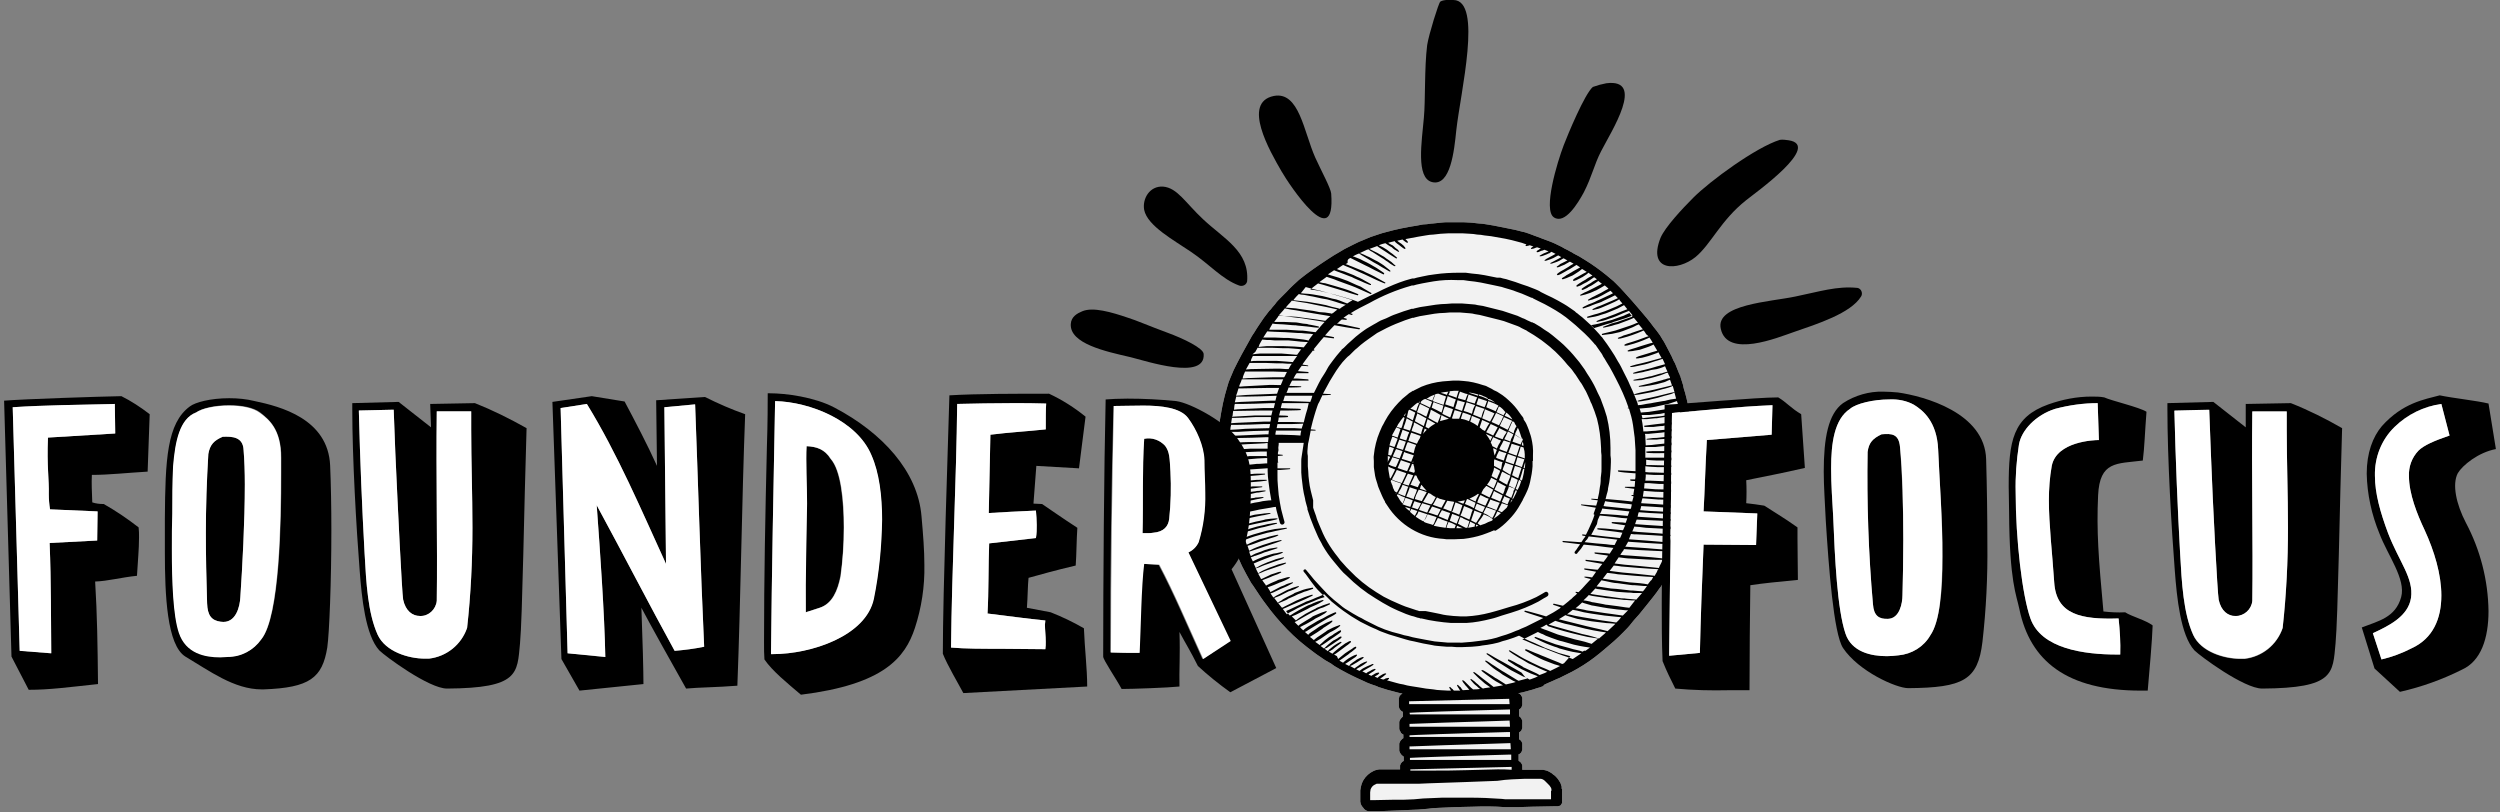
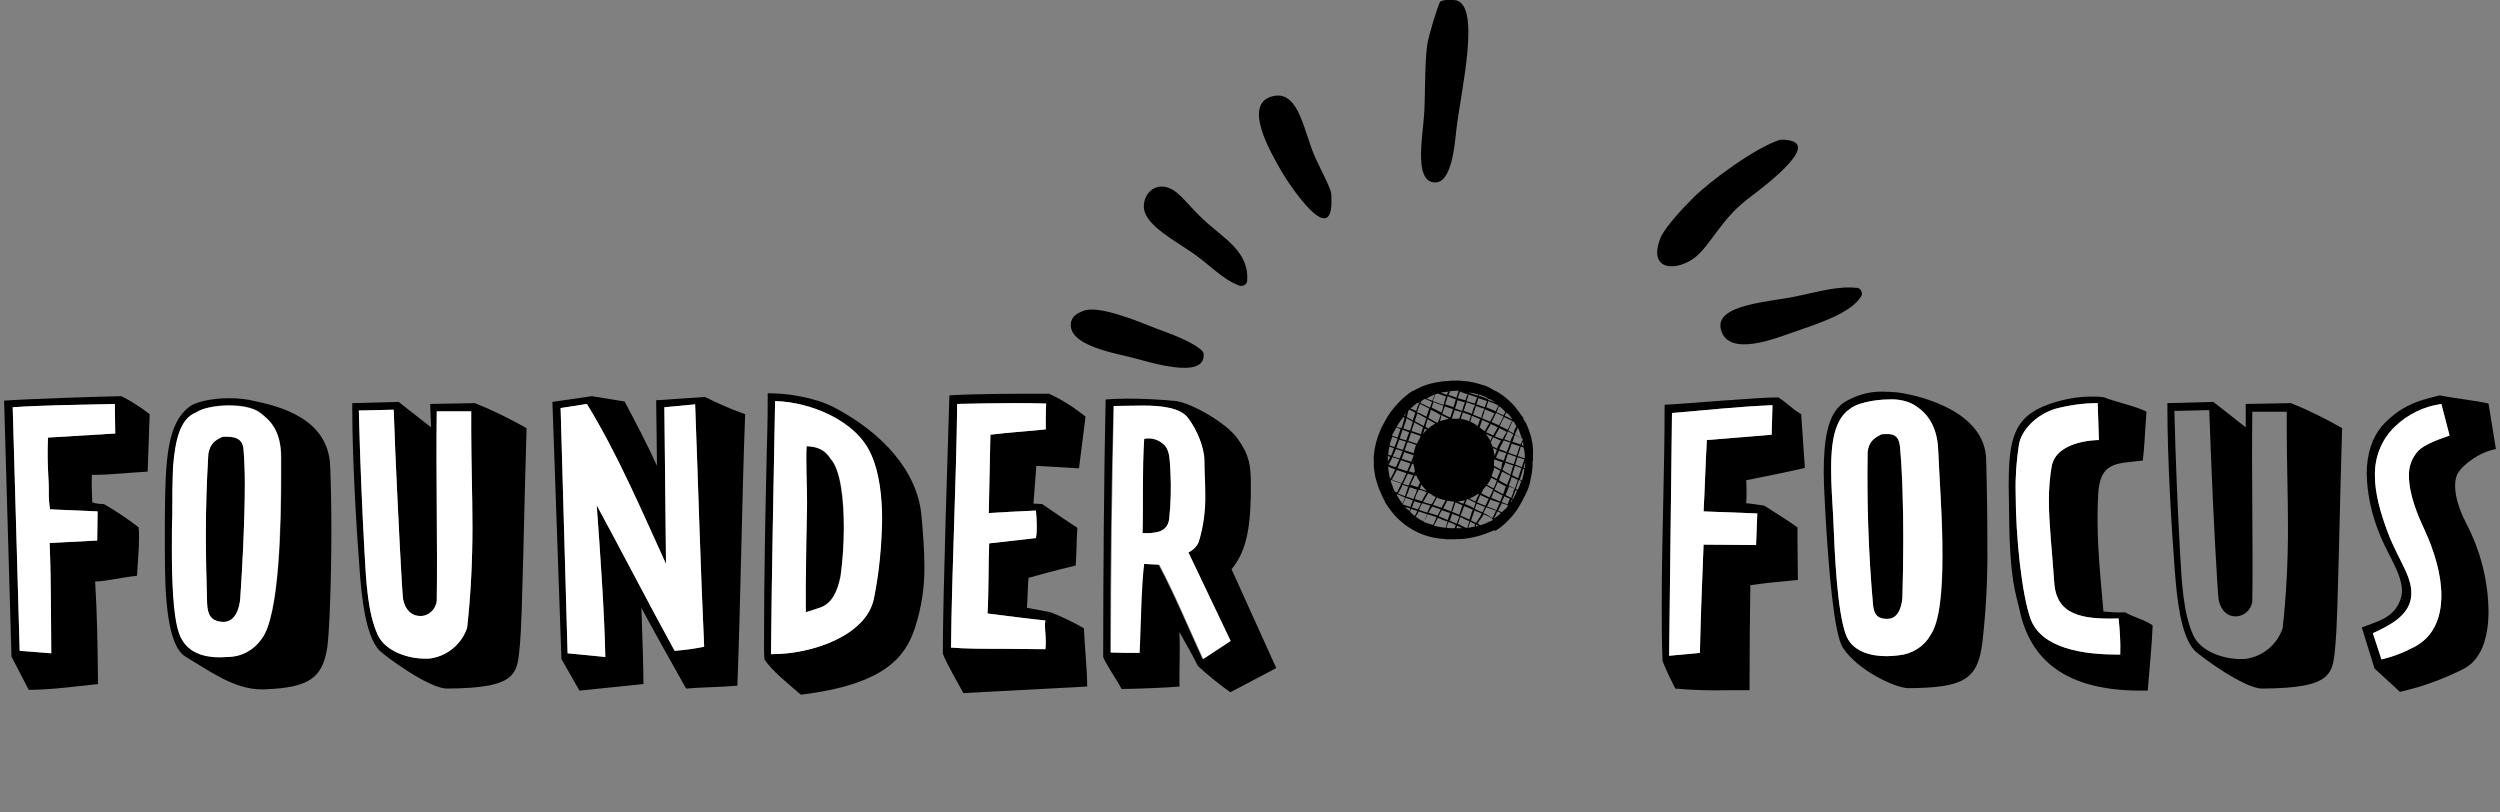
<svg xmlns="http://www.w3.org/2000/svg" version="1.1" id="Layer_1" x="0px" y="0px" viewBox="0 0 609.6 198.1" style="enable-background:new 0 0 609.6 198.1;" xml:space="preserve">
  <rect x="0" y="0" width="609.6" height="198.1" fill="#808080" stroke="none" />
  <style type="text/css">
	.st0{fill-rule:evenodd;clip-rule:evenodd;}
	.st1{fill:#F2F2F2;}
	.st2{fill:#FFFFFF;}
</style>
  <g id="Layer_2_00000160165044568187580080000001796594079742867585_">
    <g id="Layer_1-2">
      <path class="st0" d="M354.4,0c0,0-2.4-0.2-3.2,0.4c-0.4,0.3-2.8,8-3.2,10.6c-0.7,5.6-0.4,13.5-0.8,17.7c-0.5,5.8-2,14.7,2,15.7    c4.5,1.1,5.4-7.7,5.9-12.6C356.1,22.6,361.6,0.1,354.4,0z" />
-       <path class="st0" d="M391.7,20.3c-1.1,0.2-2.2,0.5-3.3,0.9c-2,1.7-6.1,11.6-7.1,14.2c-1.6,4.2-5.1,15.8-2.4,17.6s5.9-3.5,7.3-6.1    c2-3.9,2.5-6.7,4.2-10C392.9,32,401.3,19.1,391.7,20.3z" />
      <path class="st0" d="M324.6,47.2c-0.1-1.3-2.4-5.5-3.9-8.8c-2.8-6.3-3.9-16.2-10.1-15c-7.8,1.6-1,13.4,1.9,18.4    C314.4,45.1,325.7,62.1,324.6,47.2z" />
      <path class="st0" d="M413.4,62.7c3.8-3.1,6.1-8.9,12.4-13.9c2.1-1.7,18.6-13.4,10.3-14.6c-0.7-0.1-1.4-0.2-2.1-0.1    c-5.8,1.8-17,10-21.1,14.1c-2.7,2.7-6.9,7.2-8,9.8C401.6,66.4,409.2,66.1,413.4,62.7z" />
      <path class="st0" d="M290.4,61.4c4.6,3.1,7.6,6.7,11.7,8.2c0.7,0.3,1.6,0,1.9-0.7c0-0.1,0.1-0.2,0.1-0.3    c0.6-7.3-5.7-10.4-10.7-15.1c-4.4-4.1-6.3-7.7-9.8-8c-3.3-0.2-5.1,3-4.6,5.7C279.8,55.1,286.3,58.6,290.4,61.4z" />
      <path class="st0" d="M419.6,80.2c1.6,7.2,13.9,2.1,17.7,0.8c5.8-2,14-4.6,16.5-8.7c0.4-0.6,0.2-1.5-0.4-1.9    c-0.2-0.1-0.3-0.2-0.5-0.2c-5-0.5-9.2,0.9-15.1,2.1C431.7,73.6,418.2,74.2,419.6,80.2z" />
      <path class="st0" d="M275.7,87.1c3.7,0.9,18.3,5.8,17.8-0.8c-0.1-1.4-4.8-3.7-8.9-5.2c-4.1-1.5-7.8-3.1-9.5-3.6    c-4.1-1.4-8.6-2.7-11.2-1.6c-1.2,0.5-2.7,1.3-2.8,3.1C260.8,83.8,269.6,85.7,275.7,87.1z" />
-       <path class="st1" d="M412.9,111.3L412.9,111.3c0.1,0,0.1-0.4,0.1-1c0-0.3,0-0.8,0-1.3s-0.1-1.1-0.1-1.8c-0.4-3.8-1-7.7-2-11.4    c-0.2-0.6-0.4-1.2-0.5-1.9c-0.2-0.6-0.4-1.2-0.6-1.9c0-0.2-0.1-0.3-0.2-0.5v-0.1l-0.1-0.2l-0.1-0.2c-0.1-0.3-0.3-0.7-0.4-1l-0.4-1    c-0.1-0.3-0.3-0.7-0.5-1c-0.3-0.7-0.6-1.4-1-2.1c-0.4-0.7-0.7-1.4-1.1-2.1c-0.2-0.4-0.4-0.7-0.6-1l-0.3-0.5l-0.3-0.5l-0.8-1.1    l-0.4-0.5l-0.4-0.5c-1-1.4-2.2-2.8-3.4-4.2c-1.2-1.4-2.4-2.8-3.7-4.2c-0.6-0.7-1.4-1.5-2.1-2.2c-0.4-0.4-0.7-0.7-1.1-1l-1.2-1    c-1.6-1.3-3.4-2.6-5.2-3.7c-0.9-0.6-1.8-1.1-2.8-1.6c-0.2-0.1-0.4-0.3-0.7-0.4l-0.7-0.4c-0.5-0.2-1-0.5-1.5-0.8    c-1-0.5-2-1-3.1-1.4l-1.6-0.6l-1.6-0.6c-0.3-0.1-0.5-0.2-0.8-0.3l-0.8-0.3c-0.6-0.2-1.1-0.4-1.7-0.5c-1.1-0.3-2.3-0.6-3.5-0.8    c-1.2-0.2-2.3-0.5-3.5-0.7l-1.8-0.3c-0.6-0.1-1.2-0.2-1.8-0.2c-0.6-0.1-1.2-0.1-1.8-0.2l-1.9-0.1c-0.6,0-1.2,0-1.8,0h-0.9    c-0.4,0-0.6,0-1,0c-0.6,0-1.3,0-1.9,0.1l-1.9,0.2c-0.6,0-1.3,0.2-1.9,0.2s-1.3,0.2-1.9,0.3c-2.6,0.4-5.1,0.9-7.6,1.6    c-1.3,0.3-2.5,0.8-3.8,1.2l-1.9,0.8c-0.6,0.2-1.2,0.5-1.8,0.8c-0.6,0.3-1.2,0.6-1.8,0.9s-1.2,0.6-1.8,1l-1.7,1l-1.7,1.1    c-2.3,1.5-4.6,3.1-6.7,4.8c-1,0.9-2.1,1.9-3,2.9c-0.5,0.5-1,1-1.5,1.5c-0.5,0.5-1,1-1.4,1.6l-0.7,0.8l-0.3,0.4l-0.2,0.2l-0.2,0.2    l-1.3,1.7c-0.8,1.2-1.6,2.3-2.3,3.5l-0.6,0.9l-0.5,0.9l-0.5,0.9l-0.5,0.9l-1,1.8l-1,1.9c-0.7,1.3-1.3,2.6-1.8,3.9l-0.4,1l-0.3,1    c-0.2,0.7-0.4,1.4-0.6,2.1s-0.3,1.4-0.5,2.1l-0.4,2.1c-0.2,1.4-0.5,2.7-0.7,4.2c-0.4,2.9-0.6,5.7-0.6,8.6l0.1,2.2    c0,0.7,0.1,1.4,0.2,2.1c0.1,0.7,0.2,1.4,0.3,2.2l0.2,1.1l0.2,1l0.2,1c0,0.2,0,0.3,0.1,0.5l0.1,0.5c0.2,0.7,0.3,1.4,0.5,2.1    l0.6,2.1c0.2,0.7,0.4,1.4,0.7,2.1s0.5,1.3,0.7,2l0.4,1l0.4,1c0.5,1.3,1.1,2.6,1.7,3.9l1,1.9l1,1.8l0.3,0.5l0.3,0.4l0.6,0.9    c0.4,0.6,0.8,1.2,1.2,1.8c0.8,1.2,1.7,2.3,2.5,3.4l1.3,1.6l1.4,1.6c1.9,2.1,3.9,4,6.1,5.7l1.7,1.3c0.5,0.4,1.1,0.8,1.7,1.2    c0.6,0.4,1.1,0.8,1.7,1.1s1.2,0.7,1.7,1.1c2.3,1.4,4.7,2.6,7.2,3.7c0.6,0.3,1.3,0.6,1.9,0.8l0.9,0.3l0.5,0.2l0.2,0.1l0.2,0.1h0.1    l1.9,0.6c0.6,0.2,1.3,0.3,1.9,0.5c0.6,0.2,1.2,0.3,1.8,0.4l-0.2,0.1l-0.1,0.1l-0.1,0.1c0,0-0.2,0.1-0.1,0.1l0,0l-0.1,0.1    c-0.1,0.1-0.2,0.2-0.2,0.4c-0.1,0.2-0.1,0.3-0.1,0.5v1.6c0,0.7,0.4,1.2,1,1.5v1.1l-0.2,0.2c-0.2,0.2-0.4,0.4-0.5,0.6    c-0.1,0.2-0.1,0.3-0.2,0.5c0,0,0,0.1,0,0.1v0.2c0,0.2,0,0.5,0,0.7v0.6c0,0.1,0,0.3,0.1,0.4c0,0.2,0.1,0.3,0.2,0.4l0.1,0.2l0,0.1    c0.2,0.2,0.4,0.3,0.6,0.4v0.5v0.4c-0.1,0-0.2,0.1-0.3,0.2c-0.2,0.2-0.4,0.4-0.5,0.6c-0.1,0.2-0.1,0.3-0.2,0.5c0,0,0,0.1,0,0.1v0.2    c0,0.2,0,0.5,0,0.7v0.6c0,0.1,0,0.3,0.1,0.4c0,0.1,0.1,0.3,0.2,0.4c0,0.1,0.1,0.2,0.1,0.2l0.1,0.1c0.2,0.2,0.4,0.4,0.6,0.5v1    l-0.1,0.1l-0.2,0.1l-0.1,0.1h0l0,0l-0.1,0.1l0,0l0,0c-0.1,0.2-0.3,0.3-0.3,0.5c-0.1,0.1-0.1,0.2-0.1,0.4c0,0.2,0,0.1,0,0.2v0.2    l0,0v0.4h-1.6h-2.4h-0.3h-0.4h-0.2h-0.2c-0.2,0-0.3,0.1-0.5,0.1c-0.6,0.1-1.1,0.4-1.6,0.7c-0.9,0.6-1.7,1.5-2.1,2.6    c-0.2,0.5-0.3,1.1-0.4,1.7v0.6v0.6v1.3v0.3l0.1,0.4v0.1c0,0.1,0,0.1,0.1,0.2c0.1,0.2,0.2,0.4,0.3,0.5c0.1,0.1,0.1,0.1,0.1,0.1l0,0    c0.1,0.1,0.2,0.3,0.3,0.4c0.1,0.1,0.1,0.1,0.2,0.2c0.1,0.1,0.2,0.1,0.3,0.2c0.2,0.1,0.4,0.2,0.6,0.2h0.3h0.4h0.6h1.2l4.8-0.2    l2.4-0.1l2.4-0.1l2.4-0.2c0.7-0.1,1.5-0.2,2.2-0.2s1.5-0.1,2.2-0.1l2.2-0.1l4.3-0.1c2.6-0.1,5.2-0.1,7.8,0.1h0.9h2.6l3.2-0.1    l5.1-0.1h1h0.1l0.4-0.1l0,0h0.1c0.1,0,0.2-0.1,0.2-0.1c0.1-0.1,0.2-0.3,0.3-0.4c0-0.1,0.1-0.2,0.1-0.2c0-0.1,0-0.1,0-0.1    s0-0.1,0-0.2v-0.5c0-0.5,0-1,0-1.4v-1.2l-0.1-0.1c0,0,0-0.1,0-0.3v-0.1c0,0,0-0.1,0-0.1l-0.1-0.3c-0.1-0.2-0.1-0.4-0.2-0.6    c-0.3-0.5-0.6-1-1-1.4c-0.1-0.1-0.2-0.2-0.3-0.3c-0.1-0.1-0.2-0.2-0.4-0.3c-0.3-0.3-0.6-0.5-1-0.7c-0.5-0.3-1-0.4-1.5-0.5    c-0.2,0-0.5,0-0.7,0h-4.4v-0.9c0-0.3-0.1-0.5-0.3-0.8l-0.1-0.1l0,0l-0.1-0.1h0l-0.1-0.1l-0.2-0.1c0,0-0.1-0.1-0.1-0.1v-1.6h0.1    l0.2-0.1l0.1-0.1c0.3-0.2,0.4-0.5,0.5-0.9c0-0.2,0-0.2,0-0.2v-0.2v-0.9c0,0,0-0.1,0-0.1c0-0.1,0-0.3-0.1-0.4    c-0.1-0.3-0.4-0.6-0.6-0.7c0,0-0.1,0-0.1-0.1v-1.6c0.1-0.1,0.2-0.1,0.3-0.2c0.3-0.2,0.4-0.5,0.5-0.9c0-0.1,0-0.2,0-0.2l0-0.2    c0-0.1,0-0.3,0-0.6v-0.5c0,0,0-0.1,0-0.1c0-0.2,0-0.3-0.1-0.4c-0.1-0.3-0.3-0.6-0.6-0.8l-0.1-0.1v-1.6c0.1,0,0.2-0.1,0.3-0.2    c0.3-0.2,0.4-0.5,0.5-0.9c0-0.1,0-0.1,0-0.2v-0.1v-1.3c0-0.2,0-0.3-0.1-0.4c0-0.1-0.1-0.2-0.1-0.2c0,0-0.1-0.1-0.1-0.1v-0.1l0,0    l0,0l-0.1-0.1l0,0h0c-0.1-0.1-0.1-0.1-0.2-0.2l-0.2-0.1h-0.2l0.2-0.1c1.2-0.2,2.3-0.6,3.5-0.9c0.6-0.2,1.1-0.4,1.6-0.5l0.8-0.3    l0.2-0.3l0.2-0.1l0.4-0.2l1.6-0.7c0.5-0.2,1-0.5,1.6-0.7c1-0.5,2-1,3-1.5c1.9-1,3.8-2.2,5.5-3.5c1.7-1.3,3.3-2.7,4.8-4    c0.8-0.7,1.5-1.4,2.2-2.1s1.4-1.4,2-2.2s1.3-1.5,1.9-2.2l1.7-2.1c1.1-1.4,2.3-2.8,3.3-4.3l0.4-0.5c0.1-0.2,0.2-0.4,0.3-0.5    l0.7-1.1l0.3-0.5l0.1-0.1v-0.1l0.1-0.1l0.1-0.3l0.6-1.1c0.4-0.7,0.7-1.5,1-2.2c0.3-0.7,0.6-1.4,0.8-2.1c0.3-0.7,0.5-1.4,0.7-2.1    c0.2-0.7,0.5-1.3,0.7-2l0.6-1.9c0.2-0.6,0.4-1.2,0.5-1.8c1.1-3.7,1.7-7.6,1.8-11.5c0.1-1.4,0-2.4,0-3    C412.8,111.7,412.9,111.3,412.9,111.3z" />
-       <path d="M412.9,111.3L412.9,111.3c0.1,0,0.1-0.4,0.1-1c0-0.3,0-0.8,0-1.3s-0.1-1.1-0.1-1.8c-0.4-3.8-1-7.7-2-11.4    c-0.2-0.6-0.4-1.2-0.5-1.9c-0.2-0.6-0.4-1.2-0.6-1.9c0-0.2-0.1-0.3-0.2-0.5v-0.1l-0.1-0.2l-0.1-0.2c-0.1-0.3-0.3-0.7-0.4-1l-0.4-1    c-0.1-0.3-0.3-0.7-0.5-1c-0.3-0.7-0.6-1.4-1-2.1c-0.4-0.7-0.7-1.4-1.1-2.1c-0.2-0.4-0.4-0.7-0.6-1l-0.3-0.5l-0.3-0.5l-0.8-1.1    l-0.4-0.5l-0.4-0.5c-1-1.4-2.2-2.8-3.4-4.2c-1.2-1.4-2.4-2.8-3.7-4.2c-0.6-0.7-1.4-1.5-2.1-2.2c-0.4-0.4-0.7-0.7-1.1-1l-1.2-1    c-1.6-1.3-3.4-2.6-5.2-3.7c-0.9-0.6-1.8-1.1-2.8-1.6c-0.2-0.1-0.4-0.3-0.7-0.4l-0.7-0.4c-0.5-0.2-1-0.5-1.5-0.8    c-1-0.5-2-1-3.1-1.4l-1.6-0.6l-1.6-0.6c-0.3-0.1-0.5-0.2-0.8-0.3l-0.8-0.3c-0.6-0.2-1.1-0.4-1.7-0.5c-1.1-0.3-2.3-0.6-3.5-0.8    c-1.2-0.2-2.3-0.5-3.5-0.7l-1.8-0.3c-0.6-0.1-1.2-0.2-1.8-0.2c-0.6-0.1-1.2-0.1-1.8-0.2l-1.9-0.1c-0.6,0-1.2,0-1.8,0h-0.9    c-0.4,0-0.6,0-1,0c-0.6,0-1.3,0-1.9,0.1l-1.9,0.2c-0.6,0-1.3,0.2-1.9,0.2s-1.3,0.2-1.9,0.3c-2.6,0.4-5.1,0.9-7.6,1.6    c-1.3,0.3-2.5,0.8-3.8,1.2l-1.9,0.8c-0.6,0.2-1.2,0.5-1.8,0.8c-0.6,0.3-1.2,0.6-1.8,0.9s-1.2,0.6-1.8,1l-1.7,1l-1.7,1.1    c-2.3,1.5-4.6,3.1-6.7,4.8c-1,0.9-2.1,1.9-3,2.9c-0.5,0.5-1,1-1.5,1.5c-0.5,0.5-1,1-1.4,1.6l-0.7,0.8l-0.3,0.4l-0.2,0.2l-0.2,0.2    l-1.3,1.7c-0.8,1.2-1.6,2.3-2.3,3.5l-0.6,0.9l-0.5,0.9l-0.5,0.9l-0.5,0.9l-1,1.8l-1,1.9c-0.7,1.3-1.3,2.6-1.8,3.9l-0.4,1l-0.3,1    c-0.2,0.7-0.4,1.4-0.6,2.1s-0.3,1.4-0.5,2.1l-0.4,2.1c-0.2,1.4-0.5,2.7-0.7,4.2c-0.4,2.9-0.6,5.7-0.6,8.6l0.1,2.2    c0,0.7,0.1,1.4,0.2,2.1c0.1,0.7,0.2,1.4,0.3,2.2l0.2,1.1l0.2,1l0.2,1c0,0.2,0,0.3,0.1,0.5l0.1,0.5c0.2,0.7,0.3,1.4,0.5,2.1    l0.6,2.1c0.2,0.7,0.4,1.4,0.7,2.1s0.5,1.3,0.7,2l0.4,1l0.4,1c0.5,1.3,1.1,2.6,1.7,3.9l1,1.9l1,1.8l0.3,0.5l0.3,0.4l0.6,0.9    c0.4,0.6,0.8,1.2,1.2,1.8c0.8,1.2,1.7,2.3,2.5,3.4l1.3,1.6l1.4,1.6c1.9,2.1,3.9,4,6.1,5.7l1.7,1.3c0.5,0.4,1.1,0.8,1.7,1.2    c0.6,0.4,1.1,0.8,1.7,1.1s1.2,0.7,1.7,1.1c2.3,1.4,4.7,2.6,7.2,3.7c0.6,0.3,1.3,0.6,1.9,0.8l0.9,0.3l0.5,0.2l0.2,0.1l0.2,0.1h0.1    l1.9,0.6c0.6,0.2,1.3,0.3,1.9,0.5c0.6,0.2,1.2,0.3,1.8,0.4l-0.2,0.1l-0.1,0.1l-0.1,0.1c0,0-0.2,0.1-0.1,0.1l0,0l-0.1,0.1    c-0.1,0.1-0.2,0.2-0.2,0.4c-0.1,0.2-0.1,0.3-0.1,0.5v1.6c0,0.7,0.4,1.2,1,1.5v1.1l-0.2,0.2c-0.2,0.2-0.4,0.4-0.5,0.6    c-0.1,0.2-0.1,0.3-0.2,0.5c0,0,0,0.1,0,0.1v0.2c0,0.2,0,0.5,0,0.7v0.6c0,0.1,0,0.3,0.1,0.4c0,0.2,0.1,0.3,0.2,0.4l0.1,0.2l0,0.1    c0.2,0.2,0.4,0.3,0.6,0.4v0.5v0.4c-0.1,0-0.2,0.1-0.3,0.2c-0.2,0.2-0.4,0.4-0.5,0.6c-0.1,0.2-0.1,0.3-0.2,0.5c0,0,0,0.1,0,0.1v0.2    c0,0.2,0,0.5,0,0.7v0.6c0,0.1,0,0.3,0.1,0.4c0,0.1,0.1,0.3,0.2,0.4c0,0.1,0.1,0.2,0.1,0.2l0.1,0.1c0.2,0.2,0.4,0.4,0.6,0.5v1    l-0.1,0.1l-0.2,0.1l-0.1,0.1h0l0,0l-0.1,0.1l0,0l0,0c-0.1,0.2-0.3,0.3-0.3,0.5c-0.1,0.1-0.1,0.2-0.1,0.4c0,0.2,0,0.1,0,0.2v0.2    l0,0v0.4h-1.6h-2.4h-0.3h-0.4h-0.2h-0.2c-0.2,0-0.3,0.1-0.5,0.1c-0.6,0.1-1.1,0.4-1.6,0.7c-0.9,0.6-1.7,1.5-2.1,2.6    c-0.2,0.5-0.3,1.1-0.4,1.7v0.6v0.6v1.3v0.3l0.1,0.4v0.1c0,0.1,0,0.1,0.1,0.2c0.1,0.2,0.2,0.4,0.3,0.5c0.1,0.1,0.1,0.1,0.1,0.1l0,0    c0.1,0.1,0.2,0.3,0.3,0.4c0.1,0.1,0.1,0.1,0.2,0.2c0.1,0.1,0.2,0.1,0.3,0.2c0.2,0.1,0.4,0.2,0.6,0.2h0.3h0.4h0.6h1.2l4.8-0.2    l2.4-0.1l2.4-0.1l2.4-0.2c0.7-0.1,1.5-0.2,2.2-0.2s1.5-0.1,2.2-0.1l2.2-0.1l4.3-0.1c2.6-0.1,5.2-0.1,7.8,0.1h0.9h2.6l3.2-0.1    l5.1-0.1h1h0.1l0.4-0.1l0,0h0.1c0.1,0,0.2-0.1,0.2-0.1c0.1-0.1,0.2-0.3,0.3-0.4c0-0.1,0.1-0.2,0.1-0.2c0-0.1,0-0.1,0-0.1    s0-0.1,0-0.2v-0.5c0-0.5,0-1,0-1.4v-1.2l-0.1-0.1c0,0,0-0.1,0-0.3v-0.1c0,0,0-0.1,0-0.1l-0.1-0.3c-0.1-0.2-0.1-0.4-0.2-0.6    c-0.3-0.5-0.6-1-1-1.4c-0.1-0.1-0.2-0.2-0.3-0.3c-0.1-0.1-0.2-0.2-0.4-0.3c-0.3-0.3-0.6-0.5-1-0.7c-0.5-0.3-1-0.4-1.5-0.5    c-0.2,0-0.5,0-0.7,0h-4.4v-0.9c0-0.3-0.1-0.5-0.3-0.8l-0.1-0.1l0,0l-0.1-0.1h0l-0.1-0.1l-0.2-0.1c0,0-0.1-0.1-0.1-0.1v-1.6h0.1    l0.2-0.1l0.1-0.1c0.3-0.2,0.4-0.5,0.5-0.9c0-0.2,0-0.2,0-0.2v-0.2v-0.9c0,0,0-0.1,0-0.1c0-0.1,0-0.3-0.1-0.4    c-0.1-0.3-0.4-0.6-0.6-0.7c0,0-0.1,0-0.1-0.1v-1.6c0.1-0.1,0.2-0.1,0.3-0.2c0.3-0.2,0.4-0.5,0.5-0.9c0-0.1,0-0.2,0-0.2l0-0.2    c0-0.1,0-0.3,0-0.6v-0.5c0,0,0-0.1,0-0.1c0-0.2,0-0.3-0.1-0.4c-0.1-0.3-0.3-0.6-0.6-0.8l-0.1-0.1v-1.6c0.1,0,0.2-0.1,0.3-0.2    c0.3-0.2,0.4-0.5,0.5-0.9c0-0.1,0-0.1,0-0.2v-0.1v-1.3c0-0.2,0-0.3-0.1-0.4c0-0.1-0.1-0.2-0.1-0.2c0,0-0.1-0.1-0.1-0.1v-0.1l0,0    l0,0l-0.1-0.1l0,0h0c-0.1-0.1-0.1-0.1-0.2-0.2l-0.2-0.1h-0.2l0.2-0.1c1.2-0.2,2.3-0.6,3.5-0.9c0.6-0.2,1.1-0.4,1.6-0.5l0.8-0.3    l0.2-0.3l0.2-0.1l0.4-0.2l1.6-0.7c0.5-0.2,1-0.5,1.6-0.7c1-0.5,2-1,3-1.5c1.9-1,3.8-2.2,5.5-3.5c1.7-1.3,3.3-2.7,4.8-4    c0.8-0.7,1.5-1.4,2.2-2.1s1.4-1.4,2-2.2s1.3-1.5,1.9-2.2l1.7-2.1c1.1-1.4,2.3-2.8,3.3-4.3l0.4-0.5c0.1-0.2,0.2-0.4,0.3-0.5    l0.7-1.1l0.3-0.5l0.1-0.1v-0.1l0.1-0.1l0.1-0.3l0.6-1.1c0.4-0.7,0.7-1.5,1-2.2c0.3-0.7,0.6-1.4,0.8-2.1c0.3-0.7,0.5-1.4,0.7-2.1    c0.2-0.7,0.5-1.3,0.7-2l0.6-1.9c0.2-0.6,0.4-1.2,0.5-1.8c1.1-3.7,1.7-7.6,1.8-11.5c0.1-1.4,0-2.4,0-3    C412.8,111.7,412.9,111.3,412.9,111.3z M331.8,197.3L331.8,197.3z M410.6,118.7c0,0.3-0.1,0.6-0.1,0.9l-1.7-0.1    c-1.4-0.1-3.2-0.2-5.1-0.2l-2.7-0.2h-0.1l0.1-1.2c0,0,0-0.1,0-0.1h1l1.2,0.1c0.4,0,0.9,0.1,1.3,0.1h2.5c0.8,0,1.6,0,2.2-0.1    c0.6-0.1,1-0.1,1.4-0.1C410.7,118.1,410.6,118.4,410.6,118.7L410.6,118.7z M410.4,120l-0.1,0.7c0,0.1,0,0.2,0,0.4l-0.1,0.3    c0,0,0,0.1,0,0.2c-0.3,0-0.9-0.1-1.5-0.1c-1.2-0.1-2.8-0.1-4.4-0.2c-1.3-0.1-2.6-0.2-3.7-0.2l0.2-1.4h0.1l2.7,0.2    c1.9,0.1,3.7,0.1,5.1,0.1C409.6,120,410.1,120,410.4,120L410.4,120z M407.2,131.9l-0.1,0.4l-2.2-0.2c-2.1-0.2-4.9-0.4-7.7-0.6    l0.5-1.3c0.5,0.1,1,0.1,1.5,0.1c2.5,0.1,4.9,0.3,6.8,0.4h1.6L407.2,131.9z M406.5,133.9c0,0.1-0.1,0.1-0.1,0.2    c-0.7-0.1-1.9-0.2-3.3-0.3c-1.9-0.2-4.3-0.3-6.8-0.5c0.1-0.1,0.1-0.2,0.2-0.3l0.4-0.7l0.1-0.2h0.1c2.8,0.2,5.7,0.4,7.8,0.5    l2.1,0.1C406.8,133,406.7,133.4,406.5,133.9L406.5,133.9z M405.7,135.9c0,0.1-0.1,0.2-0.1,0.3c-0.5-0.1-1-0.1-1.7-0.2    c-1.6-0.2-3.9-0.3-6.1-0.5c-0.5,0-1.1-0.1-1.6-0.1l-1.1-0.1c0.2-0.3,0.4-0.7,0.7-1l0.2-0.4c2.6,0.2,5.1,0.3,7.1,0.4    c1.4,0.1,2.5,0.1,3.2,0.1C406.1,134.8,405.9,135.4,405.7,135.9L405.7,135.9z M404.7,138l-0.2,0.5l-1.9-0.2    c-1.8-0.2-4.1-0.4-6.4-0.6l-2.5-0.3c0.3-0.5,0.7-1,1-1.5c1,0.1,2,0.3,3,0.3c2.2,0.1,4.4,0.3,6.1,0.3h1.6    C405.2,137,405,137.5,404.7,138L404.7,138z M404.2,139l-0.2,0.5l-0.3,0.5l-0.2,0.4l-1.8-0.2c-1.6-0.2-3.9-0.4-6.1-0.6    c-1.1-0.1-2.1-0.3-3.1-0.4l1-1.3l1,0.1c0.6,0.1,1.2,0.2,1.7,0.2c2.4,0.2,4.7,0.4,6.5,0.5c0.7,0,1.3,0.1,1.7,0.1    C404.3,138.9,404.2,139,404.2,139L404.2,139z M387.4,130.8l1.8,0.2l3.6,0.4l1.6,0.2l-0.1,0.1c-0.2,0.4-0.4,0.8-0.6,1.2    c-0.7,0-1.4-0.1-2.1-0.2l-2.4-0.2l-2.8-0.3l0.4-0.5C387,131.6,387.2,131.2,387.4,130.8L387.4,130.8z M389.6,126.8    c0.2-0.4,0.3-0.7,0.5-1.1l2,0.2c1,0.1,2.1,0.2,3.3,0.4l1.4,0.1l0,0l-0.4,1.1l-0.7-0.1c-1.6-0.1-2.6-0.1-2.6-0.1    c-0.1,0-0.1,0-0.1,0.1c0,0.1,0,0.2,0.1,0.2c0,0,1,0.2,2.6,0.4l0.6,0.1l-0.2,0.4l-0.3,0.7l-0.1,0.1l-3-0.3    c-1.8-0.2-3.1-0.2-3.1-0.2c-0.1,0-0.1,0-0.1,0.1c0,0.1,0,0.2,0.1,0.2c0,0,0,0,0,0c0,0,1.2,0.2,3.1,0.4c0.8,0.1,1.8,0.2,2.9,0.4    l-0.3,0.7l-0.1,0.2l0,0l0,0v0.1l-0.2,0.3l0,0l-1.8-0.2c-1.3-0.1-2.6-0.3-3.6-0.4l-1.6-0.2l0,0c0.3-0.5,0.6-1.1,0.9-1.7    c0.2-0.3,0.3-0.6,0.5-0.9L389.6,126.8z M392.7,111c0-0.6,0-1.2,0-1.8c0-2.6-0.3-5.1-0.9-7.6c-0.2-0.6-0.4-1.3-0.6-1.9    c-0.2-0.6-0.5-1.3-0.7-1.9c-0.1-0.3-0.2-0.6-0.4-1l-0.5-1c-0.3-0.7-0.6-1.3-0.9-1.9l-0.5-0.9l-0.3-0.5c-0.1-0.2-0.2-0.3-0.3-0.5    c-0.4-0.6-0.8-1.2-1.2-1.9l-1.3-1.8c-0.5-0.6-1-1.2-1.5-1.8c-0.5-0.6-1-1.1-1.5-1.6l-0.4-0.4l-0.4-0.4l-0.9-0.8    c-0.6-0.5-1.2-1-1.8-1.5c-0.6-0.5-1.3-1-2-1.4c-0.3-0.2-0.7-0.5-1-0.7l-1-0.6l-0.5-0.3l-0.3-0.1l-0.1-0.1h-0.1h-0.1l-1.1-0.5    c-0.4-0.2-0.7-0.4-1.1-0.5L370,77l-1.2-0.4l-1.2-0.4l-1.2-0.4l-1.2-0.3l-1.2-0.3l-1.2-0.3c-0.4-0.1-0.8-0.2-1.2-0.3l-1.3-0.2    c-0.4-0.1-0.8-0.2-1.3-0.2l-1.2-0.1c-0.4,0-0.9-0.1-1.3-0.1h-1.2h-0.6h-0.4h-0.3l-1.3,0.1c-0.9,0-1.7,0.1-2.6,0.2    c-0.9,0.1-1.7,0.3-2.6,0.4l-0.7,0.1l-0.6,0.1l-1.3,0.3l-0.3,0.1h-0.2h-0.1h-0.1l-0.6,0.2l-1.3,0.4c-0.8,0.3-1.7,0.6-2.5,0.9    c-0.8,0.3-1.6,0.8-2.5,1.1s-1.5,0.8-2.3,1.2l-1.2,0.7c-0.4,0.2-0.8,0.5-1.1,0.7c-0.7,0.5-1.4,1-2.1,1.6l-1,0.9    c-0.3,0.3-0.7,0.6-1,0.9l-0.9,0.9l-0.5,0.4l-0.1,0.1l0,0.1l-0.1,0.1l-0.2,0.2c-0.6,0.7-1.2,1.4-1.7,2.1c-0.5,0.7-1.1,1.4-1.5,2.2    c-0.4,0.8-0.9,1.5-1.4,2.3l-0.6,1.1c-0.2,0.4-0.4,0.8-0.6,1.2c-0.2,0.4-0.4,0.8-0.6,1.2l0,0h-3.3h-2.2c-0.4,0-0.8,0-1.2,0    c0.2-0.4,0.4-0.9,0.5-1.3h0.4c1.5,0,2.6-0.1,2.6-0.1c0.1,0,0.1-0.1,0.1-0.1c0-0.1,0-0.1-0.1-0.1c0,0,0,0,0,0c0,0-1-0.1-2.6-0.1    h-0.2l0.2-0.4l0.2-0.4c0.1-0.2,0.2-0.4,0.3-0.5h1.2c1.6,0,2.7,0,2.7,0c0.1,0,0.1-0.1,0.1-0.1c0-0.1-0.1-0.1-0.1-0.2    c0,0-1.1-0.1-2.7-0.2h-0.9c0.2-0.3,0.3-0.6,0.5-0.9c0.2-0.3,0.2-0.3,0.3-0.4h0.2c1.5,0,2.6,0,2.6,0c0.1,0,0.1-0.1,0.1-0.1    c0-0.1-0.1-0.1-0.1-0.2c0,0-1-0.1-2.5-0.2l0.6-0.9c0.1-0.1,0.2-0.2,0.3-0.4c0.9,0,1.5,0.1,1.5,0.1l0,0c0,0,0.1,0,0.1,0    c0,0,0-0.1,0-0.1c0,0,0-0.1-0.1-0.1c0,0-0.5-0.1-1.3-0.2c0-0.1,0.1-0.1,0.1-0.2c0.4-0.6,0.9-1.2,1.4-1.9c0.3-0.4,0.7-0.8,1-1.3    h0.3c0.1,0,0.1,0,0.1-0.1c0,0,0,0,0,0c0-0.1,0-0.1-0.1-0.2h-0.1c0.6-0.7,1.2-1.5,1.8-2.2l0.7-0.8c1.4,0.2,2.4,0.3,2.4,0.3    c0.1,0,0.1,0,0.1-0.1c0-0.1,0-0.2-0.1-0.2c0,0-0.8-0.2-2.1-0.4c0.7-0.8,1.4-1.6,2.2-2.4l0.1-0.1l2.8,0.5c1.9,0.3,3.2,0.5,3.2,0.5    c0.1,0,0.1,0,0.2-0.1c0-0.1,0-0.2-0.1-0.2c0,0-1.3-0.3-3.2-0.7l-1.5-0.3l-0.8-0.1l0.3-0.2l0.4-0.4l0.5-0.4l0,0l1,0.1    c0.1,0,0.1,0,0.2-0.1c0-0.1,0-0.2-0.1-0.2l-0.7-0.2c0.4-0.3,0.8-0.6,1.3-0.9l0.7,0.2c0.1,0,0.1,0,0.2-0.1c0-0.1,0-0.2-0.1-0.2    l-0.4-0.1l0,0c1.4-0.9,3-1.7,4.6-2.5c3.2-1.8,6.6-3.2,10.1-4.2l0.3-0.1h0.1h0.1h0.2l0.7-0.2l1.4-0.3c0.9-0.2,1.8-0.3,2.8-0.5    c1.9-0.3,3.8-0.4,5.7-0.3h1.5l1.4,0.2c0.9,0.1,1.9,0.2,2.9,0.4c1,0.2,2,0.4,2.9,0.6l1.4,0.3c0.5,0.1,1,0.2,1.5,0.4    c0.9,0.3,1.9,0.5,2.8,0.9l1.4,0.5l1.4,0.6l0.7,0.3l0.2,0.1h0.1h0.1l0.3,0.2l1.4,0.7c0.9,0.4,1.8,0.9,2.7,1.4c1.8,1,3.5,2.1,5,3.4    c0.4,0.3,0.8,0.7,1.2,1l1.1,1c0.4,0.3,0.7,0.7,1.1,1l1.1,1.1l1,1.1l0.5,0.6L389,84l0,0l0,0L389,84l0.2,0.3l0.9,1.3    c0.3,0.4,0.6,0.8,0.8,1.3c0.3,0.4,0.5,0.8,0.8,1.3l0.8,1.3c0.5,0.9,1,1.8,1.5,2.8c1.2,2.3,2.3,4.7,3.1,7.1h-0.1    c-0.1,0-0.1,0.1-0.1,0.1c0,0.1,0.1,0.1,0.1,0.1h0.2c0.4,1.3,0.8,2.7,1,4.1c0.1,0.5,0.1,1,0.2,1.5s0.1,1,0.2,1.5    c0.1,1,0.1,2,0.2,3.1l0,1.5v1.6c0,0.7,0,1.3,0,2l-1.6-0.1c-1.6-0.1-2.6-0.1-2.6-0.1c-0.1,0-0.1,0.1-0.1,0.1c0,0.1,0.1,0.1,0.1,0.2    c0,0,1,0.2,2.6,0.3l1.3,0.1h0.3c0,0.2,0,0.3,0,0.5c0,0.3,0,0.7-0.1,1c-0.7,0-1.1,0-1.1,0c-0.1,0-0.1,0.1-0.1,0.1    c0,0.1,0,0.1,0.1,0.2c0,0,0,0,0,0c0,0,0.4,0.1,1.1,0.1c0,0,0,0.1,0,0.1c0,0.4-0.1,0.8-0.1,1.3c-1.4,0-2.3,0-2.3,0l0,0    c0,0-0.1,0-0.1,0.1c0,0,0,0.1,0.1,0.1c0,0,0,0,0,0c0,0,0.9,0.1,2.2,0.3l-0.2,1.2l0,0.3h-0.4c0,0-0.1,0-0.1,0.1c0,0,0,0.1,0.1,0.1    c0,0,0,0,0,0l0.4,0.1v0.2l-0.2,0.7l-0.1,0.4l-0.8-0.1l-1.9-0.2c-1.2-0.1-2.4-0.2-3.4-0.3h-0.4c0.1-0.4,0.2-0.8,0.3-1.2    c0.1-0.2,0.1-0.4,0.2-0.7c0.1-0.3,0.1-0.5,0.1-0.7c0.1-0.5,0.2-1,0.3-1.5s0.1-1,0.2-1.6c0.1-1.1,0.2-2.2,0.2-3.3    c0-0.3,0-0.6,0-0.8L392.7,111L392.7,111z M309.1,114.8c0,0.9,0.1,1.8,0.2,2.6c0.1,0.8,0.2,1.6,0.3,2.3s0.3,1.6,0.4,2.3    c-0.3,0-0.7,0-1.3,0.1l-0.8,0.1l-0.9,0.2c-0.7,0.1-1.4,0.2-2.1,0.4l-2,0.5c-0.6,0.1-1.2,0.3-1.7,0.5l-0.3,0.1l-0.1-0.6l-0.1-0.4    l1.3-0.3l1.6-0.3c0.5-0.1,1.1-0.2,1.6-0.3c0.5-0.1,1-0.2,1.4-0.3c0.8-0.1,1.4-0.3,1.4-0.3c0.1,0,0.1-0.1,0.1-0.1    c0-0.1-0.1-0.1-0.1-0.1l0,0c0,0-0.6,0-1.4,0.1c-0.2,0-0.5,0-0.7,0.1l-0.8,0.1c-0.5,0.1-1.1,0.2-1.7,0.3l-1.6,0.4    c-0.5,0.1-0.9,0.3-1.3,0.4v-0.1l-0.2-1l0.4-0.1c0.3-0.1,0.5-0.2,0.8-0.2l1.9-0.4c0.3-0.1,0.6-0.2,0.9-0.2l0.9-0.2l0.9-0.2    c0.3-0.1,0.5-0.1,0.8-0.1c1-0.2,1.6-0.3,1.6-0.3c0.1,0,0.1-0.1,0.1-0.1c0,0,0,0,0,0c0-0.1-0.1-0.1-0.1-0.1l0,0c0,0-0.7,0-1.6,0.1    c-0.2,0-0.5,0-0.8,0.1l-0.9,0.1c-0.6,0.1-1.3,0.2-1.9,0.4l-1.9,0.5c-0.4,0.1-0.8,0.2-1.2,0.4l-0.1-0.6l-0.1-0.7l0.5-0.1    c0.2,0,0.5-0.1,0.8-0.1l1.7-0.3l0.9-0.1l0.8-0.1l0.8-0.1c0.2,0,0.5-0.1,0.7-0.1c0.9-0.1,1.5-0.2,1.5-0.2c0.1,0,0.1-0.1,0.1-0.1    c0-0.1-0.1-0.1-0.1-0.1c0,0-0.6,0-1.5,0h-0.7l-0.8,0.1c-0.6,0.1-1.2,0.1-1.7,0.2l-1.7,0.3c-0.4,0.1-0.9,0.2-1.2,0.3    c-0.1-0.5-0.1-1-0.2-1.4h0.1c1-0.1,2.3-0.3,3.6-0.4c1.3-0.1,2.6-0.2,3.6-0.3s1.6-0.2,1.6-0.2c0.1,0,0.1-0.1,0.1-0.1    c0-0.1-0.1-0.1-0.1-0.1c0,0,0,0,0,0c0,0-0.7,0-1.6,0c-0.5,0-1.1,0-1.7,0.1c-0.6,0.1-1.3,0.1-1.9,0.1l-1.9,0.2    c-0.3,0-0.6,0.1-0.9,0.1l-0.8,0.2h-0.1l0,0c0-0.4-0.1-0.8-0.1-1.2c1-0.1,2.2-0.2,3.4-0.3c1.2-0.1,2.6-0.2,3.6-0.3    c1-0.1,1.6-0.2,1.6-0.2c0.1,0,0.1-0.1,0.1-0.1c0-0.1-0.1-0.1-0.1-0.1c0,0-0.7,0-1.6,0c-0.5,0-1.1,0-1.7,0.1H304l-1,0.1    c-1.2,0.2-2.5,0.3-3.4,0.5c0-0.1,0-0.2,0-0.4v-0.9l0.9-0.1l1.2-0.1c0.4,0,0.9-0.1,1.3-0.1l2.9-0.2c1-0.1,2-0.1,2.9-0.2h0.4    C309.1,114,309.1,114.4,309.1,114.8L309.1,114.8z M307.1,84l0.5-0.9l0.2-0.3c0.3,0,0.7,0.1,1.1,0.1c0.4,0,1.2,0,1.9,0.1L313,83    c0.4,0,0.7,0,1.1,0l1.1,0.1l1,0.1c0.3,0,0.6,0.1,0.9,0.1c1.1,0.1,1.8,0.1,1.8,0.1l-1,1.3c-0.3,0-0.7-0.1-1-0.1l-1.3-0.1    c-0.9,0-1.8-0.1-2.7-0.1h-2.7c-0.4,0-0.9,0-1.3,0l-1.1,0.1l-0.9,0.1L307.1,84z M308.1,82.2c0.3-0.5,0.6-0.9,0.9-1.4    c0.4,0,1,0.1,1.7,0.1s1.7,0.1,2.7,0.1l3.1,0.2c0.5,0,1.1,0,1.6,0.1l1.5,0.1l0.6,0.1c-0.4,0.5-0.8,1-1.2,1.6c0,0-0.1-0.1-0.1-0.1    c0,0-0.7-0.2-1.8-0.3c-0.3,0-0.6-0.1-0.9-0.1l-1-0.1l-1.1-0.1c-0.4,0-0.7,0-1.1,0l-2.2-0.1c-0.7,0-1.3,0-1.9,0H308L308.1,82.2z     M310.3,78.9L311,79c0.6,0,1.3,0.1,2,0.1l2.3,0.2c0.4,0,0.8,0,1.2,0.1l1.1,0.1l1,0.1c0.3,0,0.6,0.1,0.9,0.1    c1.2,0.2,1.9,0.2,1.9,0.2c0.1,0,0.2,0,0.2-0.1c0-0.1,0-0.2-0.1-0.2l0,0c0,0-0.8-0.2-1.9-0.4c-0.3,0-0.6-0.1-0.9-0.2l-1-0.1    l-1.1-0.2c-0.4-0.1-0.8-0.1-1.2-0.1l-2.3-0.1c-0.7,0-1.4,0-2,0h-0.4l0.9-1.2l0.1-0.2l0.2-0.2c0.6,0.1,1.3,0.2,2.2,0.3    c0.9,0.1,2.1,0.3,3.3,0.4l3.8,0.6l1.8,0.3c-0.8,0.8-1.5,1.7-2.2,2.5l-0.9-0.1l-1.5-0.2c-0.5-0.1-1.1-0.1-1.6-0.1l-3.1-0.2    c-1,0-1.9,0-2.7,0h-1.5C309.6,80,310,79.5,310.3,78.9L310.3,78.9z M314.1,74.3c0.3-0.3,0.6-0.6,0.9-1l1.2,0.2l1.2,0.2    c0.4,0.1,0.9,0.1,1.3,0.2l2.9,0.6c0.5,0.1,1,0.2,1.5,0.3l1.4,0.3l1.3,0.3l0.3,0.1l-0.4,0.3l-0.5,0.4l-0.1,0.1h-0.1l-0.1,0.1    l-0.1,0.1l-0.4-0.1l-1.3-0.2l-1.4-0.1c-0.5-0.1-1-0.2-1.5-0.3l-2.9-0.4c-0.5-0.1-0.9-0.1-1.3-0.2l-1.2-0.1c-0.5,0-0.9-0.1-1.3-0.1    L314.1,74.3z M318.3,70.1l0.1-0.1l1.1,0.3c0.7,0.2,1.6,0.4,2.5,0.6l2.8,0.8c0.5,0.1,0.9,0.3,1.4,0.4l1.4,0.4    c0.8,0.2,1.5,0.5,2.2,0.7c-0.4,0.2-0.8,0.5-1.3,0.8c-0.2-0.1-0.9-0.3-1.8-0.7c-0.3-0.1-0.6-0.2-0.9-0.3l-1-0.2l-1.1-0.3    c-0.4-0.1-0.8-0.2-1.2-0.3l-2.3-0.4c-0.7-0.1-1.4-0.2-2-0.2l-1-0.1L318.3,70.1z M306.1,85.8l0.5-0.9v-0.1c0.3,0,0.7,0,1.1,0h1.1    c0.4,0,0.8,0,1.2,0l2.7,0.1c0.5,0,0.9,0,1.4,0l1.3,0.1l1.2,0.1l0.7,0.1l-0.2,0.2l-0.8,1.1h-0.3c-0.3,0-0.7-0.1-1.1-0.1l-1.2-0.1    l-1.3-0.1c-0.4,0-0.9,0-1.3,0h-2.6c-0.4,0-0.8,0-1.2,0l-1.1,0.1l-0.8,0.1L306.1,85.8z M305.1,87.6l0.4-0.8h1.1h1.1    c0.4,0,0.8,0,1.2,0h2.5c0.4,0,0.9,0,1.3,0h1.3h1.2c0.4,0,0.7,0,1,0h0.1l-0.3,0.4l-0.7,1v0.1l-1.2-0.1l-1.3-0.1    c-0.4,0-0.9-0.1-1.4-0.1l-2.7,0c-0.4,0-0.8,0-1.2,0h-1.1c-0.5,0-1,0-1.4,0.1L305.1,87.6z M304.2,89.4l0.5-0.9h1.6h1.1    c0.4,0,0.8,0,1.3,0l2.7,0.1c0.5,0,0.9,0,1.4,0l1.3,0.1h0.9c-0.1,0.1-0.2,0.3-0.3,0.4l-0.5,0.9h-0.5l-1.5-0.1c-0.5,0-1,0-1.5,0    c-2.1,0-4.1,0.1-5.7,0.1l-1.2,0.1L304.2,89.4z M303.6,90.6h1.3c1.5,0,3.6,0,5.7,0l3.2,0.1l-0.3,0.6c-0.1,0.2-0.2,0.5-0.4,0.7    l-1.3,0c-0.5,0-1.1,0-1.6,0c-2.2,0.1-4.4,0.1-6,0.2l-1.2,0.1C303.1,91.6,303.4,91.1,303.6,90.6L303.6,90.6z M302.2,94l0.4-0.9    l0.2-0.6h1.4c1.6,0,3.8,0,6,0h2.7l-0.1,0.2l-0.2,0.5c-0.1,0.2-0.2,0.5-0.3,0.7h-0.4c-1,0-2-0.1-3,0c-2.1,0.1-4.1,0.2-5.6,0.3    l-1.1,0.1L302.2,94z M300,105.3h2l1.7-0.1c0.6,0,1.2-0.1,1.9-0.1l3.8-0.1l0,0c0,0.3-0.1,0.6-0.1,0.9h-0.5    c-2.5,0.1-4.9,0.2-6.8,0.3l-2.2,0.1C299.9,106.1,299.9,105.7,300,105.3L300,105.3z M309.5,104.4l-4,0.1c-1.3,0-2.5,0.1-3.6,0.2    l-1.9,0.1c0-0.4,0.1-0.8,0.2-1.2h1.4c1.8,0,4.2-0.1,6.7-0.2h1.4C309.6,103.8,309.6,104.1,309.5,104.4L309.5,104.4z M309.9,102.2    l-0.1,0.5v0.1h-1.5c-2.4,0.1-4.9,0.2-6.7,0.3c-0.5,0-1,0.1-1.4,0.1c0.1-0.4,0.1-0.9,0.2-1.3h0.4c1.5,0,3.4-0.1,5.3-0.2h3.8    L309.9,102.2z M301.9,95l0.1-0.3h1.2c1.5,0,3.6-0.1,5.6-0.1c0.5,0,1,0,1.5,0h1.6c-0.2,0.5-0.3,0.9-0.5,1.4    c-2.7,0.1-5.4,0.2-7.4,0.3l-2.6,0.2C301.6,95.9,301.8,95.5,301.9,95L301.9,95z M301.4,96.9c0-0.1,0-0.1,0-0.2h2.7    c2,0,4.6-0.1,7.2-0.2c-0.1,0.4-0.2,0.8-0.3,1.2c-0.4,0-0.8,0-1.1,0c-2.6,0.1-5.3,0.2-7.3,0.3l-1.5,0.1    C301.2,97.7,301.3,97.3,301.4,96.9L301.4,96.9z M301,98.9c0-0.1,0.1-0.3,0.1-0.4h1.6c2,0,4.6-0.1,7.2-0.2h1    c-0.1,0.4-0.2,0.8-0.3,1.2h-0.8c-0.6,0-1.1,0-1.7,0c-2.3,0.1-4.6,0.2-6.3,0.3l-0.9,0.1L301,98.9z M300.6,100.9l0.1-0.7h0.9    c1.7,0,4-0.1,6.3-0.1c0.6,0,1.1,0,1.7,0h0.7c-0.1,0.4-0.2,0.8-0.3,1.2h-3.9c-1.9,0.1-3.9,0.2-5.4,0.3h-0.3    C300.6,101.4,300.6,101.1,300.6,100.9L300.6,100.9z M299.8,106.8c0.5,0,1.3,0,2.3,0c1.8,0,4.3-0.1,6.8-0.2h0.4v0.3l-0.1,0.9l0,0    h-0.9c-1.1,0-2.6,0-4.1,0s-3,0.2-4.1,0.3h-0.4C299.7,107.7,299.7,107.2,299.8,106.8L299.8,106.8z M299.6,108.5h0.5    c1.1,0,2.6-0.1,4.1-0.2c1.5-0.1,3-0.1,4.1-0.2l0.8-0.1c0,0.2,0,0.3,0,0.5s0,0.6,0,0.9c-0.5,0-1.1,0-1.7,0h-2.5    c-1.7,0.1-3.4,0.2-4.7,0.3l-0.6,0.1C299.5,109.5,299.6,109,299.6,108.5L299.6,108.5z M309,111.8c0,0.3,0,0.5,0,0.8v0.4l0,0h-0.4    l-1.4,0.1c-0.5,0-1,0-1.5,0.1l-2.9,0.3c-0.9,0.1-1.8,0.2-2.5,0.3l-0.9,0.1v-0.7c0-0.3,0-0.6,0-0.8h0.5l1-0.1    c0.3,0,0.7-0.1,1.1-0.1l2.3-0.2c0.8-0.1,1.6-0.1,2.3-0.2l2-0.1h0.4L309,111.8z M308.6,111.2h-1h-1.1h-1.2c-0.4,0-0.8,0-1.2,0.1    l-2.3,0.2c-0.7,0-1.4,0.2-2,0.3l-0.4,0.1c0-0.5,0-1,0-1.5h0.7c1.3,0,3-0.1,4.7-0.2c1.5-0.1,2.9-0.1,4.1-0.1c0,0.1,0,0.2,0,0.3v0.9    L308.6,111.2z M311.1,105.3c0-0.1,0-0.2,0-0.3c0.9,0,1.8,0,2.6,0h1.9c0.6,0,1.2,0,1.7,0c-0.1,0.4-0.2,0.8-0.2,1.2    c-0.4,0-1-0.1-1.5-0.1c-0.9,0-2-0.1-3.2-0.1H311C311,105.8,311,105.5,311.1,105.3L311.1,105.3z M317.4,104.5l-1.7-0.1h-1.9    c-0.8,0-1.7,0-2.5,0c0.1-0.3,0.1-0.7,0.2-1h3.6c1.3,0,2.2-0.1,2.7-0.1C317.6,103.8,317.5,104.2,317.4,104.5L317.4,104.5z     M318.8,99.7c-0.3,0.9-0.5,1.7-0.7,2.5c-0.1,0.3-0.1,0.6-0.2,0.8c-0.4,0-1.4-0.1-2.8-0.1c-0.9,0-2,0-3.1,0h-0.4    c0.1-0.3,0.2-0.7,0.2-1.1c1.3,0,2.2-0.1,2.2-0.1c0.1,0,0.1-0.1,0.1-0.1l0,0c0-0.1-0.1-0.1-0.1-0.2c0,0-0.8-0.1-2.1-0.1    c0.1-0.4,0.2-0.8,0.3-1.2c0.7,0,1.4,0,2,0c1.7,0,2.9-0.1,2.9-0.1c0.1,0,0.1-0.1,0.1-0.1c0-0.1-0.1-0.1-0.1-0.2    c0,0-1.1-0.1-2.9-0.1l-1.9-0.1c0.1-0.4,0.2-0.8,0.3-1.2h1c1.2,0,2.4,0,3.4,0h2.1v0.1L318.8,99.7z M319.8,97.2    c-0.1,0.3-0.2,0.5-0.3,0.8c-0.6,0-1.3-0.1-2.3-0.1l-3.4-0.1h-0.9l0.4-1.3c0.5,0,1,0,1.4,0h5.3L319.8,97.2z M409.4,99.2    c-0.3,0-0.6,0.1-1,0.2l-0.8,0.1c-0.3,0-0.6,0.1-0.9,0.2l-1.9,0.3c-0.6,0.1-1.3,0.2-1.9,0.3c-0.6,0.1-1.2,0.2-1.7,0.2    c-0.5,0-0.8,0.1-1.1,0.1l-0.1-0.4l-0.2-0.6h0.3l1.1-0.1l1.1-0.1c0.4-0.1,0.8-0.1,1.2-0.2l2.3-0.5c0.3-0.1,0.7-0.1,1-0.2l0.9-0.3    l1.2-0.4C409.1,98.3,409.2,98.8,409.4,99.2L409.4,99.2z M409.7,100.8l-1,0.1c-0.5,0.1-1.1,0.2-1.8,0.3l-2,0.3    c-1.4,0.1-2.8,0.3-3.8,0.4l-0.6,0.1l0,0l-0.2-0.8l0,0h1h0.8l0.9-0.1l0.9-0.1c0.3,0,0.7-0.1,1-0.1l1.9-0.4c0.3,0,0.6-0.1,0.9-0.2    l0.8-0.2l1-0.3C409.5,100,409.6,100.4,409.7,100.8L409.7,100.8z M410,102.7l-0.7,0.1c-0.5,0.1-1,0.2-1.6,0.2l-1.8,0.2    c-1.2,0.1-2.4,0.3-3.4,0.4c-0.9,0.1-1.5,0.2-1.5,0.2c-0.1,0-0.1,0.1-0.1,0.1c0,0.1,0.1,0.1,0.1,0.2c0,0,0.6,0,1.5,0h0.7l0.8-0.1    l0.9-0.1c0.3,0,0.6,0,0.9-0.1l1.8-0.3c0.3,0,0.6-0.1,0.8-0.1l0.7-0.2l0.7-0.2c0.1,0.5,0.2,0.9,0.2,1.4c-0.3,0-0.7,0.1-1.1,0.1    l-0.9,0.1c-0.3,0-0.7,0.1-1,0.1l-2.2,0.2c-0.8,0.1-1.5,0.2-2.2,0.2c-0.7,0.1-1.3,0.1-1.9,0.1c0-0.1,0-0.2,0-0.3    c-0.1-0.5-0.1-1.1-0.2-1.6l-0.2-1.1h0.5h0.8l0.9-0.1l1-0.1c0.3,0,0.7,0,1-0.1l2-0.3c0.3-0.1,0.6-0.1,0.9-0.2l0.8-0.2l1-0.3    C409.8,101.6,409.9,102.2,410,102.7L410,102.7z M410.5,106l-0.6,0.1l-1.6,0.2l-1.8,0.2c-0.6,0.1-1.2,0.1-1.8,0.2    c-0.6,0.1-1.1,0.1-1.6,0.1c-0.9,0.1-1.5,0.2-1.5,0.2c-0.1,0-0.1,0.1-0.1,0.1c0,0.1,0,0.1,0.1,0.1c0,0,0,0,0,0c0,0,0.6,0,1.6,0h0.7    l0.8-0.1c0.6,0,1.2-0.1,1.8-0.1l1.8-0.2c0.6-0.1,1.1-0.2,1.6-0.3l0.6-0.1c0,0.3,0.1,0.7,0.1,1c0,0.1,0,0.1,0,0.2l-0.4,0l-0.8,0.1    c-0.3,0-0.6,0.1-0.9,0.1l-2,0.3c-0.3,0-0.7,0.1-1,0.1l-1,0.1l-0.9,0.1l-0.8,0.1c-0.6,0-1.2,0.1-1.5,0.1c0-0.7-0.1-1.3-0.1-2    c0-0.3,0-0.5-0.1-0.8c0.2,0,0.5,0,0.8,0l1-0.1c0.7-0.1,1.5-0.1,2.2-0.2l2.2-0.3c0.7-0.1,1.4-0.2,1.9-0.3l1.1-0.2    C410.4,105.2,410.4,105.6,410.5,106L410.5,106z M411,112.3v1.2h-0.7c-1.1,0-2.5,0-3.9,0s-2.8-0.1-3.9-0.1h-1.1v-1.3l0.8,0.1    c0.5,0,1.1,0.1,1.8,0.1h1h1.1l2.1-0.1c0.3,0,0.7,0,1,0l0.9-0.1l1-0.1V112.3z M391.9,122.3c1,0.1,2.1,0.3,3.4,0.4l1.9,0.2l0.7,0.1    l-0.1,0.5c0,0.2-0.1,0.4-0.2,0.6c-1.3-0.1-2.6-0.3-3.9-0.4l-2-0.2l-0.7-0.1c0.1-0.4,0.3-0.8,0.4-1.2L391.9,122.3z M390.7,124    l0.8,0.1l2,0.2c1.2,0.1,2.5,0.3,3.8,0.4c0,0.1-0.1,0.2-0.1,0.3c-0.1,0.3-0.2,0.5-0.3,0.8c-1.8-0.2-3.5-0.3-4.9-0.4l-1.9-0.1    C390.4,124.9,390.6,124.4,390.7,124z M406.1,130.2c-1.8-0.2-4.3-0.3-6.8-0.5l-0.9-0.1H398l0.1-0.2l0.3-0.7l0.1-0.3l1.3,0.1    c0.5,0.1,1,0.1,1.6,0.2c2.1,0.1,4.2,0.2,5.8,0.3h1.1l-0.3,1c-0.1,0.2-0.1,0.3-0.2,0.5L406.1,130.2z M407.2,128.4    c-1.6-0.1-3.7-0.3-5.8-0.4l-2.7-0.2l0.2-0.6c0.1-0.2,0.1-0.4,0.2-0.5h0.1c2.6,0.1,5.3,0.3,7.2,0.3l2.3,0c-0.1,0.3-0.2,0.6-0.3,1    l-0.2,0.5L407.2,128.4z M409.1,126.2c0,0.2-0.1,0.3-0.2,0.5c-0.6-0.1-1.4-0.1-2.4-0.2c-2-0.2-4.6-0.3-7.2-0.5l0,0    c0-0.1,0.1-0.3,0.1-0.4c0-0.1,0.1-0.5,0.2-0.7l2.8,0.2c1.4,0.1,2.7,0.1,3.9,0.2c1.3,0,2.4,0.1,3,0.1    C409.3,125.7,409.2,126,409.1,126.2L409.1,126.2z M406.3,124.8l-1.8-0.1c-0.6,0-1.3-0.1-2-0.1l-2.6-0.2l0.1-0.2l0.2-0.8    c2.3,0.1,4.5,0.3,6.3,0.4c2,0.1,3.3,0.1,3.3,0.1c0,0,0,0,0.1,0c-0.1,0.3-0.1,0.6-0.2,0.8l-0.1,0.5    C408.8,125,407.7,124.9,406.3,124.8z M409.9,123c0,0.2-0.1,0.4-0.1,0.5c0,0-0.1,0-0.1-0.1c0,0-1.3-0.2-3.3-0.3    c-1.7-0.1-3.9-0.3-6.2-0.4v-0.1l0.2-0.8l0.1-0.3c1.1,0.1,2.4,0.2,3.8,0.3c1.6,0,3.2,0.1,4.4,0.1h1.4    C410.1,122.3,410,122.6,409.9,123L409.9,123z M410.8,116.3c0,0.4-0.1,0.7-0.1,1.1c0,0,0,0.1,0,0.1l-1.4-0.1h-1c-0.4,0-0.7,0-1.1,0    l-2.5-0.1c-0.9,0-1.7-0.1-2.5-0.1h-1c0-0.3,0.1-0.6,0.1-1c0-0.2,0-0.3,0-0.5h0.3c0.5,0,1.1,0.1,1.6,0.1h3.1c0.5,0,1,0,1.4,0h1.3    l1.9-0.1C410.8,115.9,410.8,116.1,410.8,116.3L410.8,116.3z M410.8,115.3v0.1l-1.9-0.1h-1.3c-0.5,0-0.9,0-1.4,0l-3.1-0.1    c-0.7,0-1.3,0-1.9-0.1c0-0.5,0-0.9,0-1.4l1.1,0.1l1.8,0.1h1c0.4,0,0.7,0,1.1,0c1.4,0,2.8-0.1,3.9-0.1h0.7    C410.9,114.3,410.9,114.8,410.8,115.3L410.8,115.3z M410.7,109.1c0,0.2,0,0.3,0,0.5h-0.6l-0.8,0.1c-0.3,0-0.6,0.1-0.9,0.1    l-1.9,0.1c-0.3,0-0.6,0.1-0.9,0.1h-0.9h-0.8c-0.3,0-0.5,0-0.8,0c-0.9,0-1.6,0.1-1.6,0.1c-0.1,0-0.1,0.1-0.1,0.1    c0,0.1,0.1,0.1,0.1,0.2c0,0,0.6,0.1,1.6,0.1c0.2,0,0.5,0,0.8,0h0.9c0.6,0,1.2,0,1.9-0.1l1.9-0.2c0.6-0.1,1.1-0.2,1.6-0.2l0.5-0.1    c0,0.1,0,0.2,0,0.3c0,0.7,0,1,0,1h0.1v0.4c-0.3,0-0.6,0-1,0c-0.4,0-1.1,0-1.8,0h-2.1c-1.4,0-2.8,0-3.9,0h-0.8v-0.2v-1.6    c0-0.3,0-0.6,0-0.8h1.5c0.3,0,0.5,0,0.9,0l0.9-0.1c0.7-0.1,1.4-0.1,2.1-0.2l2-0.3c0.3,0,0.6-0.1,0.9-0.2l0.8-0.2l0.3-0.1    C410.7,108.4,410.7,108.8,410.7,109.1L410.7,109.1z M402,82l-0.4,0.1c-0.6,0.2-1.4,0.5-2.2,0.8c-0.8,0.3-1.6,0.5-2.2,0.7    c-0.3,0.1-0.7,0.2-1,0.4c-0.1,0-0.1,0.1-0.1,0.2c0,0.1,0.1,0.1,0.2,0.1c0,0,0,0,0,0c0.4,0,0.7-0.1,1-0.2c0.3-0.1,0.7-0.2,1.1-0.3    l0.6-0.2c0.2-0.1,0.4-0.1,0.6-0.2c0.8-0.3,1.6-0.6,2.2-0.9l0.4-0.2l0.4,0.6l0.3,0.5l0.1,0.2l-0.6,0.1c-0.6,0.2-1.4,0.4-2.3,0.7    c-0.2,0.1-0.4,0.1-0.6,0.2l-0.6,0.2c-0.4,0.1-0.7,0.2-1,0.3c-0.3,0.1-0.7,0.2-1,0.4l0,0c0,0-0.1,0.1,0,0.1c0,0,0,0.1,0.1,0.1    c0.4,0,0.7-0.1,1.1-0.1c0.3-0.1,0.7-0.1,1.1-0.2l0.6-0.1c0.2-0.1,0.4-0.1,0.6-0.2c0.8-0.3,1.6-0.5,2.2-0.8l0.6-0.3l0.6,1    c0.1,0.2,0.2,0.3,0.3,0.5l-0.3,0.1c-0.5,0.1-1.3,0.4-2,0.6s-1.4,0.4-2,0.6c-0.3,0.1-0.6,0.2-0.9,0.4l0,0c0,0,0,0,0,0.1    c0,0,0,0.1,0.1,0.1c0.3,0,0.6,0,0.9-0.1c0.3,0,0.6-0.1,1-0.2c0.4-0.1,0.7-0.2,1.1-0.3c0.7-0.2,1.4-0.5,2-0.7l0.4-0.2    c0.2,0.4,0.4,0.8,0.6,1.1c0,0.1,0.1,0.2,0.2,0.3l-0.5,0.1c-0.8,0.2-1.8,0.5-2.9,0.8c-1,0.3-2.1,0.5-2.9,0.7s-1.3,0.4-1.3,0.4    c-0.1,0-0.1,0.1-0.1,0.1c0,0.1,0.1,0.1,0.2,0.1c0,0,0.5,0,1.3-0.2c0.4-0.1,0.9-0.2,1.4-0.3s1-0.2,1.6-0.4l1.5-0.5    c0.2-0.1,0.5-0.1,0.7-0.2l0.6-0.2l0.6-0.2c0.2,0.4,0.4,0.9,0.6,1.3l0,0l-0.7,0.2c-0.8,0.2-1.8,0.5-2.8,0.8s-2.1,0.5-2.9,0.7    s-1.3,0.4-1.3,0.4c-0.1,0-0.1,0.1-0.1,0.1c0,0.1,0.1,0.1,0.2,0.1c0,0,0.5,0,1.3-0.2c0.4-0.1,0.9-0.1,1.4-0.3    c0.5-0.1,1-0.2,1.6-0.4L404,90c0.2-0.1,0.5-0.1,0.7-0.2l0.6-0.2l0.7-0.3c0.1,0.2,0.2,0.4,0.3,0.7l0.3,0.6l-0.3,0.1l-0.7,0.2    c-0.2,0.1-0.5,0.2-0.8,0.2l-1.7,0.5c-0.3,0.1-0.6,0.2-0.9,0.2l-0.8,0.2l-0.8,0.2c-0.2,0.1-0.5,0.1-0.7,0.1    c-0.9,0.2-1.5,0.3-1.5,0.3c-0.1,0-0.1,0.1-0.1,0.1c0,0.1,0.1,0.1,0.1,0.1c0,0,0,0,0,0c0,0,0.6,0,1.5-0.1c0.2,0,0.5,0,0.7-0.1    l0.8-0.2c0.6-0.1,1.2-0.2,1.8-0.4l1.7-0.5c0.3-0.1,0.5-0.2,0.8-0.3l0.7-0.3l0.3,0c0.1,0.3,0.2,0.6,0.4,0.9l0.1,0.2v0.1    c0,0,0,0,0,0v0.1l-0.6,0.1l-0.6,0.2c-0.2,0-0.4,0.1-0.7,0.2l-1.5,0.4c-0.3,0.1-0.5,0.1-0.8,0.2l-0.7,0.2c-0.5,0.1-0.9,0.2-1.3,0.3    c-0.8,0.2-1.3,0.3-1.3,0.3c-0.1,0-0.1,0.1-0.1,0.1c0,0.1,0.1,0.1,0.1,0.1c0,0,0.5,0,1.3-0.1l0.6-0.1l0.7-0.1    c0.5-0.1,1-0.2,1.6-0.3l1.5-0.4c0.5-0.1,0.9-0.3,1.3-0.5l0.5-0.2c0,0.1,0.1,0.1,0.1,0.2c0.1,0.4,0.3,0.8,0.4,1.2    c-0.3,0-0.6,0.1-1,0.2c-0.9,0.2-2.1,0.5-3.3,0.8c-1.2,0.3-2.4,0.5-3.3,0.7s-1.5,0.4-1.5,0.4c-0.1,0-0.1,0.1-0.1,0.1    c0,0.1,0.1,0.1,0.1,0.1c0,0,0,0,0,0c0,0,0.6,0,1.6-0.2c0.5-0.1,1-0.2,1.6-0.3c0.6-0.1,1.2-0.2,1.8-0.4l1.8-0.5    c0.3-0.1,0.6-0.1,0.8-0.2l0.7-0.2c0.4-0.1,0.7-0.3,1-0.4c0,0.2,0.1,0.3,0.1,0.4l0.3,1.1l-1,0.2l-3.2,0.8c-1.2,0.3-2.3,0.5-3.2,0.7    s-1.5,0.4-1.5,0.4c-0.1,0-0.1,0.1-0.1,0.1c0,0.1,0.1,0.1,0.2,0.1c0,0,0.6,0,1.5-0.2c0.4-0.1,1-0.1,1.5-0.3l1.7-0.4l1.7-0.5    c0.3-0.1,0.5-0.1,0.8-0.2l0.7-0.2c0.4-0.1,0.7-0.3,0.9-0.4c0,0.1,0.1,0.3,0.1,0.4c0.1,0.4,0.2,0.8,0.3,1.1    c-0.3,0.1-0.8,0.1-1.3,0.2l-0.9,0.2c-0.3,0.1-0.7,0.2-1,0.2l-2.3,0.4c-0.8,0.2-1.5,0.2-2.3,0.4c-0.5,0.1-1,0.2-1.5,0.2l-0.1-0.5    c-0.2-0.5-0.4-1-0.6-1.5c-0.4-1-0.8-2-1.3-3c-0.4-1-0.9-1.9-1.4-2.9c-0.5-1-0.9-1.9-1.5-2.8l-0.8-1.4c-0.3-0.5-0.6-0.9-0.9-1.4    c-0.6-0.9-1.2-1.8-1.9-2.7l-0.2-0.3l-0.1-0.1l-0.1-0.1l-0.1-0.1l-0.5-0.6l-1.1-1.2l-0.9-0.9l1.1-0.2l0.9-0.2l1-0.3l1.1-0.3    c0.4-0.1,0.8-0.2,1.1-0.3l2.2-0.8c0.3-0.1,0.7-0.2,1-0.4l0.9-0.4l0.1-0.1l0.3,0.4c0.2,0.2,0.3,0.4,0.5,0.5c-0.8,0.3-1.8,0.6-2.9,1    c-0.3,0.1-0.5,0.2-0.8,0.3l-0.8,0.2c-0.5,0.1-1,0.3-1.4,0.5c-0.8,0.3-1.3,0.5-1.3,0.5l0,0c0,0,0,0.1,0,0.1c0,0,0,0.1,0.1,0.1    c0,0,0,0,0,0c0,0,0.6-0.1,1.4-0.3c0.4-0.1,0.9-0.2,1.4-0.4l0.8-0.2c0.3-0.1,0.5-0.2,0.8-0.3c1.1-0.4,2.2-0.8,3-1.2l0,0    c0.3,0.4,0.7,0.8,1,1.2l-0.4,0.1l-0.7,0.3c-0.3,0.1-0.5,0.2-0.8,0.3l-1.8,0.6c-0.3,0.1-0.6,0.2-0.9,0.3l-0.9,0.3l-0.8,0.2    l-0.8,0.2c-1,0.2-1.6,0.4-1.6,0.4c-0.1,0-0.1,0.1-0.1,0.2c0,0.1,0.1,0.1,0.1,0.1c0,0,0.7-0.1,1.6-0.2l0.8-0.1l0.9-0.2l0.9-0.2    c0.3-0.1,0.6-0.2,0.9-0.3l1.8-0.7c0.6-0.2,1.1-0.5,1.5-0.7l0.5-0.2l1,1.2l-0.4,0.1c-0.7,0.2-1.5,0.5-2.4,0.8    c-0.2,0.1-0.4,0.2-0.6,0.2l-0.6,0.2c-0.4,0.1-0.8,0.2-1.1,0.4c-0.6,0.2-1,0.4-1,0.4l0,0c0,0,0,0.1,0,0.1c0,0,0.1,0.1,0.1,0.1    c0.4,0,0.8-0.1,1.1-0.2c0.3-0.1,0.7-0.2,1.1-0.3l0.6-0.2c0.2-0.1,0.4-0.1,0.6-0.2c0.8-0.3,1.7-0.6,2.3-0.9    c0.2-0.1,0.4-0.2,0.5-0.2l0.3,0.4l0.3,0.5L402,82z M329.3,62.9l0.6,0.3l3,1.5c0.6,0.3,1.1,0.5,1.6,0.8c0.5,0.3,1,0.5,1.4,0.7    c0.8,0.4,1.4,0.7,1.4,0.7c0.1,0,0.2,0,0.2-0.1c0-0.1,0-0.1,0-0.2c0,0-0.5-0.4-1.3-0.9l-0.6-0.4l-0.7-0.4c-0.5-0.3-1-0.6-1.6-0.9    c-0.6-0.3-1.1-0.5-1.6-0.8c-0.5-0.2-1-0.4-1.5-0.6l-0.4-0.1h0.1c0.5-0.3,1-0.5,1.5-0.7c0.2,0.1,0.5,0.4,1.1,0.7L335,64    c0.5,0.3,1,0.5,1.4,0.8c0.4,0.3,0.9,0.5,1.2,0.7c0.7,0.4,1.2,0.7,1.2,0.7c0.1,0,0.1,0,0.2,0c0.1-0.1,0.1-0.1,0-0.2    c0,0-0.4-0.4-1.1-0.9l-0.5-0.4l-0.6-0.4c-0.5-0.3-0.9-0.6-1.4-0.8l-1.5-0.8c-0.5-0.2-0.9-0.4-1.3-0.6c-0.4-0.2-0.8-0.3-1-0.4    c0.6-0.3,1.1-0.5,1.7-0.8l0.4-0.1c0.1,0.1,0.4,0.4,0.9,0.6c0.6,0.4,1.4,0.9,2.2,1.4c0.4,0.2,0.8,0.5,1.2,0.8    c0.4,0.2,0.7,0.5,1,0.7c0.6,0.4,1,0.6,1,0.6c0.1,0,0.1,0,0.2,0c0.1-0.1,0.1-0.2,0-0.2c0,0-0.4-0.3-0.9-0.8l-1-0.7    c-0.4-0.2-0.7-0.6-1.2-0.8c-0.8-0.5-1.7-1-2.4-1.3c-0.3-0.2-0.6-0.3-0.8-0.4l1.1-0.4l0.8-0.3l0.4,0.3c0.5,0.3,1.1,0.7,1.7,1.1    c0.3,0.2,0.6,0.4,0.9,0.6c0.3,0.2,0.6,0.4,0.8,0.5c0.5,0.3,0.8,0.5,0.8,0.5c0,0,0.1,0,0.2,0c0.1-0.1,0.1-0.2,0-0.2    c0,0-0.3-0.3-0.7-0.6c-0.2-0.2-0.5-0.4-0.8-0.6c-0.3-0.2-0.6-0.5-0.9-0.7c-0.6-0.4-1.3-0.8-1.8-1l-0.2-0.1    c0.5-0.2,1.1-0.4,1.6-0.5c0.3,0.2,0.7,0.5,1.2,0.8c0.3,0.1,0.5,0.3,0.7,0.5c0.2,0.2,0.4,0.3,0.6,0.4c0.2,0.1,0.4,0.3,0.7,0.4    c0,0,0.1,0,0.1,0c0.1-0.1,0.1-0.1,0-0.2c0,0,0,0,0,0c-0.2-0.2-0.3-0.4-0.5-0.5c-0.2-0.1-0.4-0.3-0.6-0.5s-0.4-0.4-0.7-0.5    c-0.3-0.2-0.6-0.3-0.8-0.5l0,0c0.5-0.1,1-0.3,1.6-0.4l0.1,0.2c0.3,0.3,0.6,0.5,0.9,0.7c0.2,0.1,0.3,0.3,0.5,0.4l0.4,0.3    c0.1,0.1,0.3,0.2,0.5,0.3c0,0,0.1,0,0.1,0c0.1,0,0.1-0.1,0.1-0.2c-0.1-0.2-0.2-0.3-0.3-0.4c-0.1-0.1-0.2-0.3-0.4-0.4    c-0.1-0.1-0.3-0.3-0.5-0.4c-0.3-0.2-0.6-0.4-0.8-0.6l1.3-0.3l0.2,0.2l0.4,0.3c0.1,0.1,0.3,0.2,0.5,0.3c0.1,0,0.2,0,0.2-0.1    c0,0,0-0.1,0-0.1c-0.1-0.2-0.2-0.3-0.3-0.4l-0.3-0.3c1.1-0.2,2.1-0.4,3.2-0.6c0.6-0.1,1.2-0.2,1.8-0.3s1.2-0.2,1.8-0.2l1.8-0.2    l1.8-0.1h0.9h0.9c0.6,0,1.2,0,1.8,0l1.7,0.1c0.6,0,1.2,0.1,1.8,0.2c0.6,0,1.2,0.1,1.7,0.2l1.7,0.2c1.2,0.2,2.3,0.4,3.4,0.6    c1.1,0.2,2.2,0.5,3.3,0.8c0.5,0.1,1.1,0.3,1.6,0.5l0.3,0.1l-0.2,0.2c0,0,0,0.1,0,0.1c0,0.1,0.1,0.1,0.2,0.1c0.2,0,0.3-0.1,0.5-0.1    c0.1,0,0.2-0.1,0.3-0.1l0.6,0.2l0.3,0.1l-0.2,0.1c-0.1,0.1-0.3,0.2-0.4,0.3c0,0,0,0.1,0,0.1c0,0.1,0.1,0.1,0.2,0.1c0,0,0,0,0,0    c0.2,0,0.3-0.1,0.5-0.1c0.2-0.1,0.3-0.1,0.5-0.2l0.3-0.1l0.6,0.2l0.3,0.1c-0.2,0.1-0.4,0.2-0.5,0.3c-0.2,0.1-0.4,0.2-0.5,0.4    c0,0-0.1,0.1,0,0.1c0,0.1,0.1,0.1,0.2,0.1c0.2,0,0.4-0.1,0.6-0.2c0.2-0.1,0.4-0.2,0.6-0.2l0.5-0.2l0.5,0.2l0.5,0.2l-0.7,0.3    c-0.3,0.1-0.5,0.2-0.7,0.3c-0.2,0.1-0.5,0.3-0.7,0.4c0,0-0.1,0.1-0.1,0.1c0,0.1,0.1,0.1,0.2,0.1c0,0,0,0,0,0    c0.3,0,0.5-0.1,0.8-0.2l0.8-0.3l0.4-0.2c0.2,0,0.3-0.1,0.4-0.2l0.3-0.2l1,0.5l-0.7,0.4c-0.5,0.3-1,0.5-1.3,0.7    c-0.2,0.1-0.4,0.2-0.6,0.4c0,0-0.1,0.1-0.1,0.1c0,0.1,0.1,0.1,0.2,0.1c0.2,0,0.4-0.1,0.7-0.2c0.2-0.1,0.4-0.1,0.6-0.2    c0.2-0.1,0.5-0.2,0.7-0.3c0.2-0.1,0.7-0.4,1.1-0.6h0.1l0.7,0.4l-0.7,0.4c-0.5,0.3-1,0.5-1.3,0.7c-0.2,0.1-0.4,0.2-0.6,0.3    c0,0-0.1,0.1-0.1,0.1c0,0.1,0.1,0.1,0.2,0.1c0.2,0,0.4-0.1,0.7-0.2c0.2-0.1,0.4-0.1,0.6-0.2c0.2-0.1,0.5-0.2,0.7-0.3    c0.2-0.1,0.7-0.4,1-0.6l0.1,0l0.7,0.4c0.1,0,0.1,0.1,0.2,0.1l-0.6,0.3l-0.4,0.2l-0.4,0.2c-0.2,0.1-0.5,0.2-0.6,0.4    c-0.2,0.1-0.4,0.3-0.6,0.4l0,0c0,0,0,0.1,0,0.1c0,0,0,0.1,0.1,0.1c0,0,0,0,0,0c0.2,0,0.5-0.1,0.7-0.2c0.2-0.1,0.4-0.2,0.7-0.3    c0.3-0.1,0.5-0.2,0.8-0.4l0.9-0.5l0.9,0.5c-0.4,0.2-0.9,0.5-1.3,0.8c-0.5,0.3-0.7,0.4-1,0.6l-0.9,0.5c-0.5,0.3-0.8,0.6-0.8,0.6    c-0.1,0-0.1,0.1,0,0.2c0,0.1,0.1,0.1,0.2,0.1c0,0,0,0,0,0c0,0,0.4-0.1,0.9-0.4l0.9-0.5c0.3-0.2,0.7-0.4,1.1-0.6    c0.5-0.3,1.1-0.7,1.6-1l0.9,0.6c-0.5,0.3-1.1,0.6-1.8,1c-0.1,0.1-0.3,0.2-0.5,0.3l-0.5,0.3c-0.3,0.2-0.6,0.3-0.8,0.5    c-0.3,0.2-0.5,0.3-0.8,0.5c-0.1,0-0.1,0.1,0,0.2c0,0.1,0.1,0.1,0.2,0.1c0.3-0.1,0.6-0.2,0.9-0.3l0.9-0.4l0.5-0.2    c0.2-0.1,0.3-0.2,0.5-0.3c0.6-0.4,1.3-0.8,1.7-1.2l0.2-0.1l1.1,0.7l-0.2,0.1c-0.4,0.2-0.8,0.4-1.3,0.7c-0.5,0.3-0.9,0.5-1.3,0.7    c-0.2,0.1-0.4,0.3-0.5,0.4c0,0-0.1,0.1,0,0.2c0,0.1,0.1,0.1,0.2,0.1c0.2-0.1,0.4-0.1,0.6-0.2c0.2-0.1,0.4-0.2,0.6-0.3l0.4-0.2    c0.1-0.1,0.2-0.1,0.4-0.2c0.5-0.3,0.9-0.6,1.2-0.8l0.3-0.3l1,0.7l-0.2,0.1c-0.4,0.2-1,0.5-1.5,0.9c-0.5,0.3-1.1,0.6-1.5,0.9    c-0.2,0.1-0.4,0.3-0.7,0.5c0,0,0,0.1,0,0.2c0,0.1,0.1,0.1,0.2,0.1c0.3-0.1,0.5-0.2,0.8-0.3l0.7-0.4l0.4-0.2    c0.1-0.1,0.3-0.1,0.4-0.2c0.5-0.3,1.1-0.7,1.5-1l0.3-0.2l0.7,0.5l0,0c-0.4,0.2-1,0.5-1.5,0.9c-0.5,0.3-1.1,0.6-1.5,0.9    c-0.2,0.1-0.4,0.3-0.7,0.5c0,0-0.1,0.1,0,0.2c0,0.1,0.1,0.1,0.2,0.1c0.3-0.1,0.5-0.2,0.7-0.3c0.2-0.1,0.5-0.2,0.7-0.4l0.4-0.2    c0.1-0.1,0.3-0.1,0.4-0.2c0.5-0.3,1.1-0.7,1.5-1l0.1-0.1l0.9,0.7c-0.6,0.3-1.3,0.7-1.9,1c-0.2,0.1-0.4,0.2-0.6,0.3l-0.6,0.3    c-0.4,0.2-0.8,0.4-1.1,0.5c-0.4,0.2-0.7,0.4-1.1,0.6l0,0c0,0,0,0.1,0,0.1c0,0,0.1,0.1,0.1,0.1c0,0,0,0,0,0c0,0,0.5-0.1,1.2-0.3    c0.4-0.1,0.8-0.3,1.2-0.4l0.7-0.3c0.2-0.1,0.4-0.2,0.7-0.3c0.7-0.4,1.5-0.8,2.1-1.2l0.7,0.6l0.2,0.2c-0.5,0.3-1.2,0.6-1.8,1    l-0.6,0.3l-0.6,0.3c-0.4,0.2-0.7,0.4-1,0.5c-0.3,0.2-0.7,0.4-1,0.6l0,0c0,0,0,0.1,0,0.1c0,0,0.1,0.1,0.1,0.1c0,0,0,0,0,0    c0.4-0.1,0.7-0.2,1.1-0.3c0.3-0.1,0.7-0.3,1.1-0.4l0.6-0.3c0.2-0.1,0.4-0.2,0.6-0.3c0.7-0.4,1.4-0.8,2-1.1    c0.1,0.1,0.3,0.3,0.4,0.4l0.2,0.2c-0.3,0.2-0.6,0.3-1,0.5l-1.7,0.8c-0.6,0.3-1.2,0.5-1.7,0.8c-0.5,0.2-1.1,0.5-1.5,0.6    c-0.9,0.4-1.4,0.7-1.4,0.7c-0.1,0-0.1,0.1-0.1,0.2c0,0.1,0.1,0.1,0.2,0.1c0,0,0,0,0,0c0,0,0.6-0.2,1.5-0.5l0.7-0.3l0.8-0.3    l0.9-0.3c0.3-0.1,0.6-0.2,0.9-0.4l1.7-0.8c0.3-0.1,0.5-0.3,0.8-0.4l0.4-0.2l0.7,0.7c-0.7,0.3-1.5,0.7-2.3,1    c-0.2,0.1-0.5,0.2-0.7,0.3l-0.7,0.3c-0.5,0.2-0.9,0.4-1.3,0.5c-0.7,0.3-1.2,0.6-1.2,0.6l0,0c0,0,0,0.1,0,0.1c0,0,0.1,0.1,0.1,0.1    c0,0,0.5-0.1,1.3-0.3c0.4-0.1,0.8-0.3,1.3-0.5l0.7-0.3c0.2-0.1,0.5-0.2,0.7-0.3c0.9-0.4,1.8-0.8,2.4-1.2c0.1,0.1,0.2,0.2,0.2,0.3    l0.6,0.7l-0.6,0.3c-0.3,0.1-0.5,0.3-0.8,0.4l-1.9,0.8l-0.5,0.2l-0.5,0.2l-0.9,0.3c-0.6,0.2-1.2,0.4-1.7,0.5    c-1,0.3-1.6,0.5-1.6,0.5c-0.1,0-0.1,0.1-0.1,0.2c0,0.1,0.1,0.1,0.2,0.1c0,0,0,0,0,0c0,0,0.7-0.1,1.7-0.3l0.8-0.2l0.9-0.3l1-0.3    l0.5-0.2l0.5-0.2l1.9-0.8c0.6-0.3,1.1-0.6,1.5-0.8l0.8,1c-0.9,0.3-2,0.8-3,1.2c-0.3,0.1-0.6,0.2-0.8,0.3l-0.8,0.3    c-0.5,0.2-1,0.4-1.5,0.5c-0.8,0.3-1.4,0.6-1.4,0.6l0,0c0,0-0.1,0.1,0,0.1c0,0,0.1,0.1,0.1,0.1c0,0,0,0,0,0c0,0,0.6-0.1,1.5-0.3    c0.4-0.1,1-0.3,1.5-0.5l0.9-0.3c0.3-0.1,0.6-0.2,0.8-0.3c1.1-0.5,2.3-1,3.1-1.3h0c0.3,0.4,0.6,0.7,0.9,1.1    c-0.5,0.2-1.2,0.5-1.8,0.7l-2.2,0.7c-0.4,0.1-0.7,0.2-1.1,0.4l-1.1,0.3c-0.7,0.2-1.3,0.4-1.9,0.6l-1.3,0.4c-0.3-0.3-0.7-0.7-1.1-1    l-1.2-1.1c-0.4-0.4-0.8-0.7-1.2-1l-0.6-0.5l-0.3-0.2c-0.1-0.1-0.2-0.2-0.3-0.3l-1.3-0.9c-0.4-0.3-0.9-0.6-1.4-0.9l-1.4-0.8    c-0.9-0.5-1.9-1-2.8-1.4l-1.4-0.7l-0.3-0.2l-0.2-0.1l-0.2-0.1l-0.7-0.3l-1.8-0.7l-1.5-0.5c-1-0.4-2-0.7-3-1    c-0.5-0.2-1-0.3-1.5-0.4l-0.7-0.2l-0.4,0h-0.2h-0.2c-1-0.2-2-0.4-3-0.6s-2-0.3-3.1-0.4l-1.5-0.2h-1.5c-2,0-4.1,0.1-6.1,0.4    c-1,0.1-2,0.3-2.9,0.5l-1.4,0.3l-0.7,0.2h-0.2h-0.1h-0.1l-0.4,0.1c-1.9,0.5-3.7,1.2-5.5,2l-1.3,0.6l-1.2,0.6l-2.5,1.2    c-0.8,0.4-1.6,0.8-2.4,1.2l-0.2-0.1l-1.1-0.4l-1.3-0.4l-1.4-0.4c-0.5-0.1-0.9-0.3-1.4-0.4l-2.8-0.7c-0.4-0.1-0.9-0.2-1.3-0.3    l-1.2-0.2l-0.9-0.1c0.6-0.5,1.2-1,1.9-1.5l0.3,0.1c0.5,0.1,1.1,0.3,1.8,0.5l2,0.6l2,0.6c0.6,0.2,1.2,0.4,1.8,0.6    c1,0.3,1.7,0.5,1.7,0.5c0.1,0,0.1,0,0.2-0.1c0-0.1,0-0.2-0.1-0.2c0,0-0.7-0.3-1.7-0.7l-0.8-0.3l-0.9-0.3l-1-0.3    c-0.3-0.1-0.7-0.2-1-0.3l-2.1-0.6c-0.3-0.1-0.7-0.2-1-0.2l-0.9-0.2l0,0c0.6-0.4,1.2-0.9,1.8-1.3l0.9,0.3l0.9,0.3l1,0.4l2.2,0.8    c0.4,0.1,0.7,0.3,1.1,0.4l1,0.4c0.7,0.3,1.3,0.6,1.8,0.8c1.1,0.5,1.8,0.8,1.8,0.8c0.1,0,0.2,0,0.2-0.1c0-0.1,0-0.2-0.1-0.2    c0,0-0.7-0.4-1.7-1l-0.8-0.5l-1-0.4l-1.1-0.5c-0.4-0.2-0.7-0.3-1.1-0.5l-2.2-0.8c-0.7-0.2-1.4-0.4-2-0.6l-0.6-0.2    c0.4-0.3,0.8-0.5,1.2-0.8c0.1-0.1,0.2-0.1,0.3-0.2l0.5,0.2c0.5,0.2,1,0.4,1.6,0.6l1.8,0.7c0.3,0.1,0.6,0.2,0.9,0.4l0.9,0.4    c0.6,0.2,1.1,0.5,1.6,0.7c0.9,0.4,1.5,0.6,1.5,0.6c0.1,0,0.1,0,0.2,0c0-0.1,0-0.2,0-0.2c0,0-0.6-0.4-1.4-0.8l-0.7-0.4l-0.8-0.4    c-0.6-0.2-1.2-0.6-1.8-0.8l-1.8-0.7c-0.6-0.2-1.2-0.3-1.6-0.5l-0.2-0.1l0.9-0.6l0.6-0.4l0,0l0.9,0.4c0.3,0.1,0.7,0.3,1,0.4l2.2,1    c0.8,0.3,1.5,0.7,2.2,1l1.9,0.9c1.1,0.5,1.9,0.8,1.9,0.8c0.1,0,0.2,0,0.2-0.1c0-0.1,0-0.1,0-0.1c0,0-0.7-0.4-1.8-1l-0.9-0.5    l-1-0.5l-1.1-0.5c-0.4-0.2-0.7-0.4-1.1-0.5l-2.2-0.9c-0.4-0.1-0.7-0.3-1-0.4l-0.6-0.2c0.2-0.1,0.4-0.2,0.5-0.3    C328.5,63.3,328.8,63.1,329.3,62.9z M316.7,71.7c0.3,0.1,0.8,0.2,1.3,0.2l1,0.2c0.3,0.1,0.7,0.1,1.1,0.2l2.3,0.5    c0.4,0.1,0.8,0.1,1.2,0.2l1.1,0.3l1,0.3c0.3,0.1,0.6,0.2,0.9,0.3c0.7,0.2,1.3,0.4,1.6,0.4l-0.2,0.1c-0.4,0.3-0.9,0.5-1.3,0.9    l-0.7-0.2l-1.3-0.3l-1.4-0.4c-0.5-0.1-1-0.2-1.5-0.3l-2.9-0.5c-0.9-0.1-1.8-0.2-2.6-0.3l-0.9-0.1l0.1-0.2    C315.9,72.5,316.3,72.1,316.7,71.7z M312.8,75.8c0.2-0.2,0.3-0.4,0.5-0.6c0.4,0.1,0.9,0.2,1.5,0.3c0.7,0.1,1.6,0.2,2.5,0.4    l2.9,0.5l4.2,0.7l-0.7,0.6l-0.5,0.5h-0.3c-0.6-0.1-1.3-0.2-1.9-0.3l-3.8-0.5c-0.6-0.1-1.2-0.2-1.8-0.2l-1.6-0.1l-2-0.1l0.1-0.2    L312.8,75.8z M312.8,148.5l0.7-0.3c0.7-0.3,1.7-0.8,2.7-1.2c0.2-0.1,0.5-0.2,0.7-0.3l0.7-0.3c0.5-0.2,0.9-0.4,1.3-0.6    c0.7-0.3,1.2-0.6,1.2-0.6l0,0c0,0,0-0.1,0-0.1c0,0-0.1-0.1-0.1-0.1c0,0-0.5,0.1-1.3,0.4c-0.4,0.1-0.8,0.3-1.3,0.5l-0.7,0.3    c-0.2,0.1-0.5,0.2-0.7,0.3c-1,0.5-1.9,1-2.6,1.3c-0.3,0.2-0.6,0.3-0.8,0.4l-0.9-1.1c0.2-0.1,0.6-0.2,1-0.4l0.7-0.3    c0.2-0.1,0.5-0.2,0.7-0.4l1.6-0.7c0.3-0.1,0.5-0.3,0.8-0.4l0.8-0.3l0.7-0.3l0.7-0.2c0.9-0.3,1.4-0.5,1.4-0.5    c0.1,0,0.1-0.1,0.1-0.2c0-0.1-0.1-0.1-0.2-0.1c0,0-0.6,0.1-1.5,0.3l-0.7,0.2l-0.8,0.3l-0.8,0.3c-0.3,0.1-0.6,0.2-0.8,0.4l-1.6,0.8    c-0.5,0.3-1,0.5-1.3,0.8c-0.4,0.2-0.7,0.4-0.9,0.6c-0.3-0.4-0.6-0.8-0.9-1.2c0.2-0.1,0.5-0.2,0.8-0.3c0.6-0.2,1.3-0.6,2.1-1    c0.2-0.1,0.4-0.2,0.6-0.3l0.6-0.2c0.4-0.1,0.7-0.3,1-0.4c0.3-0.2,0.6-0.3,0.9-0.5l0,0c0,0,0-0.1,0-0.1c0,0,0-0.1-0.1-0.1    c0,0,0,0,0,0c-0.3,0.1-0.7,0.2-1,0.3c-0.3,0.1-0.7,0.2-1,0.4l-0.6,0.2c-0.2,0.1-0.4,0.2-0.6,0.3c-0.7,0.4-1.5,0.8-2.1,1.1    c-0.4,0.2-0.6,0.4-0.8,0.5c-0.2-0.3-0.5-0.7-0.7-1c0.2-0.1,0.4-0.1,0.6-0.2c0.5-0.2,1.2-0.6,1.9-0.9s1.5-0.6,2-0.9    c0.5-0.3,0.9-0.5,0.9-0.5c0,0,0.1-0.1,0.1-0.1c0-0.1-0.1-0.1-0.2-0.1c0,0-0.4,0.1-1,0.3c-0.3,0.1-0.6,0.2-0.9,0.4l-0.5,0.2    c-0.2,0.1-0.4,0.1-0.5,0.2c-0.7,0.4-1.4,0.7-1.9,1c-0.2,0.1-0.4,0.2-0.5,0.3l-0.2-0.4l-0.5-0.8c0.2-0.1,0.3-0.1,0.6-0.2    c0.6-0.2,1.3-0.5,2-0.8c0.2-0.1,0.4-0.2,0.5-0.2l0.5-0.2c0.3-0.1,0.7-0.3,0.9-0.4c0.3-0.1,0.6-0.3,0.9-0.5l0,0c0,0,0-0.1,0-0.1    c0,0,0-0.1-0.1-0.1c0,0,0,0,0,0c-0.3,0-0.7,0.1-1,0.2c-0.3,0.1-0.6,0.2-1,0.3c-0.4,0.1-0.8,0.2-1.1,0.4c-0.7,0.3-1.5,0.6-2,0.9    c-0.2,0.1-0.5,0.2-0.6,0.3c-0.1-0.2-0.2-0.4-0.4-0.6l-0.5-0.7l0.2-0.1c0.5-0.2,1.1-0.4,1.8-0.7c0.6-0.3,1.3-0.5,1.8-0.7    c0.3-0.1,0.5-0.3,0.8-0.4l0,0c0,0,0-0.1,0-0.1c0,0,0-0.1-0.1-0.1c0,0,0,0,0,0c-0.3,0-0.6,0.1-0.9,0.2c-0.3,0.1-0.5,0.2-0.9,0.3    c-0.3,0.1-0.7,0.2-1,0.4c-0.6,0.3-1.3,0.6-1.7,0.8l-0.3,0.1l-0.1-0.2l-0.2-0.4l-0.4-0.7l0.3-0.1c0.4-0.1,0.7-0.3,1.2-0.5    c0.4-0.2,0.9-0.3,1.4-0.5l2.6-0.9c0.7-0.2,1.2-0.5,1.2-0.5c0.1,0,0.1-0.1,0.1-0.1c0-0.1-0.1-0.1-0.2-0.1c0,0,0,0,0,0    c0,0-0.5,0.1-1.2,0.3c-0.4,0.1-0.8,0.2-1.2,0.4l-1.4,0.5c-0.5,0.2-0.9,0.4-1.4,0.6c-0.2,0.1-0.4,0.2-0.6,0.3l-0.5,0.3l-0.3,0.2    l-0.4-0.8l-0.2-0.4l0.4-0.1c0.4-0.1,0.7-0.3,1.2-0.5c0.4-0.2,0.9-0.3,1.4-0.5c0.9-0.3,1.9-0.7,2.6-0.9c0.7-0.2,1.2-0.5,1.2-0.5    c0.1,0,0.1-0.1,0.1-0.1c0-0.1-0.1-0.1-0.2-0.1c0,0,0,0,0,0c0,0-0.5,0.1-1.2,0.3c-0.4,0.1-0.8,0.2-1.2,0.4l-1.4,0.5    c-0.5,0.2-0.9,0.4-1.4,0.6c-0.2,0.1-0.4,0.2-0.6,0.3l-0.5,0.3l-0.4,0.2l-0.5-1.1l0,0l0.5-0.2c0.2-0.1,0.5-0.2,0.7-0.3l1.5-0.6    c0.3-0.1,0.5-0.2,0.8-0.3l0.8-0.3c0.5-0.2,0.9-0.3,1.4-0.4c0.8-0.2,1.3-0.5,1.3-0.5c0.1,0,0.1-0.1,0.1-0.1c0-0.1-0.1-0.1-0.2-0.1    c0,0-0.6,0.1-1.4,0.3l-0.7,0.1l-0.7,0.2c-0.5,0.2-1.1,0.3-1.6,0.5l-1.5,0.6c-0.5,0.2-0.8,0.4-1.2,0.6c-0.2-0.3-0.3-0.7-0.5-1l0,0    l0.6-0.2c0.2-0.1,0.4-0.2,0.6-0.2l1.4-0.5c0.2-0.1,0.5-0.2,0.7-0.3l0.7-0.2c0.4-0.1,0.8-0.3,1.2-0.4c0.7-0.2,1.2-0.4,1.2-0.4    c0.1,0,0.1-0.1,0.1-0.1c0-0.1-0.1-0.1-0.2-0.1c0,0-0.5,0.1-1.2,0.2c-0.2,0-0.4,0.1-0.6,0.1l-0.6,0.2c-0.5,0.1-0.9,0.3-1.4,0.5    l-1.4,0.5c-0.2,0.1-0.4,0.2-0.6,0.3l-0.5,0.3l0,0c-0.2-0.4-0.3-0.7-0.4-1.1l0.4-0.1l3-1c1.1-0.4,2.2-0.7,3-1s1.4-0.5,1.4-0.5    c0.1,0,0.1-0.1,0.1-0.1c0-0.1-0.1-0.1-0.2-0.1c0,0,0,0,0,0c0,0-0.6,0.1-1.4,0.3c-0.4,0.1-0.9,0.2-1.4,0.4l-1.6,0.5l-1.6,0.6    c-0.2,0.1-0.5,0.2-0.7,0.3l-0.6,0.3l-0.4,0.2c0-0.1-0.1-0.2-0.1-0.3l-0.3-0.9l0.3-0.1c0.8-0.2,1.8-0.6,2.9-1    c1-0.3,2.1-0.7,2.9-0.9s1.3-0.5,1.3-0.5c0.1,0,0.1-0.1,0.1-0.1c0-0.1-0.1-0.1-0.2-0.1c0,0-0.6,0.1-1.4,0.3    c-0.4,0.1-0.9,0.2-1.4,0.4l-0.8,0.2c-0.3,0.1-0.5,0.1-0.8,0.2c-1,0.4-2.1,0.8-2.8,1.2l-0.3,0.1l-0.2-0.6c-0.1-0.2-0.1-0.4-0.2-0.6    l0.6-0.2l0.8-0.3c0.3-0.1,0.6-0.2,0.9-0.3l2.1-0.6c0.7-0.2,1.4-0.4,2.1-0.5c0.7-0.2,1.3-0.3,1.8-0.4c1.1-0.2,1.8-0.4,1.8-0.4    c0.1,0,0.1-0.1,0.1-0.1c0-0.1-0.1-0.1-0.2-0.1c0,0-0.7,0.1-1.8,0.2l-0.9,0.1l-1,0.2l-1,0.2c-0.3,0.1-0.7,0.2-1.1,0.3l-2.1,0.6    c-0.3,0.1-0.6,0.2-0.9,0.3l-0.8,0.3l-0.6,0.2c-0.1-0.3-0.2-0.6-0.3-1l-0.1-0.2l0.4-0.1l0.7-0.2l0.8-0.2l1.7-0.5    c0.6-0.2,1.2-0.3,1.7-0.4l1.5-0.4c0.9-0.2,1.5-0.4,1.5-0.4c0.1,0,0.1-0.1,0.1-0.1c0-0.1-0.1-0.1-0.1-0.1c0,0,0,0,0,0    c0,0-0.6,0-1.5,0.2l-0.7,0.1l-0.8,0.2l-0.9,0.2c-0.3,0.1-0.6,0.1-0.9,0.2l-1.7,0.5c-0.3,0.1-0.5,0.2-0.8,0.3l-0.7,0.3l-0.4,0.1    c-0.1-0.3-0.2-0.7-0.3-1l0.3-0.1c0.5-0.1,1-0.3,1.6-0.4l1.8-0.4c1.3-0.3,2.5-0.5,3.5-0.7c1-0.2,1.6-0.4,1.6-0.4    c0.1,0,0.1-0.1,0.1-0.1c0-0.1-0.1-0.1-0.1-0.1c0,0-0.6,0-1.6,0.1l-0.8,0.1c-0.3,0-0.6,0.1-0.9,0.2l-0.9,0.2l-1,0.2l-1.9,0.5    c-0.3,0.1-0.6,0.1-0.8,0.2l-0.7,0.3l-0.3,0.1l-0.4-1.3h0.1c0.4-0.1,0.9-0.2,1.4-0.4l1.6-0.4c1.1-0.2,2.2-0.5,3.1-0.6    c0.8-0.2,1.4-0.3,1.4-0.3c0.1,0,0.1-0.1,0.1-0.1c0-0.1-0.1-0.1-0.1-0.1c0,0-0.6,0-1.4,0.1l-0.7,0.1l-0.8,0.1l-0.8,0.1    c-0.3,0.1-0.6,0.1-0.8,0.2l-1.6,0.4c-0.3,0.1-0.5,0.1-0.7,0.2l-0.7,0.2l0,0v-0.1c-0.1-0.3-0.2-0.6-0.2-1l0.3-0.1l0.8-0.2l0.9-0.2    l2-0.4c0.7-0.2,1.4-0.3,2-0.4c0.6-0.1,1.2-0.2,1.8-0.3c0.5-0.1,1-0.2,1.3-0.2c0.1,0.4,0.1,0.7,0.2,1l0.8,2.9    c0.1,0.3,0.4,0.5,0.7,0.4c0.3-0.1,0.5-0.4,0.4-0.7c0,0-0.3-1-0.8-3c-0.2-1-0.4-2.1-0.6-3.5c-0.1-0.7-0.1-1.5-0.2-2.3    s-0.1-1.7-0.1-2.6c0-0.4,0-0.8,0-1.2h0.6c1.5-0.1,2.4-0.2,2.4-0.2c0.1,0,0.1-0.1,0.1-0.1c0-0.1,0-0.1-0.1-0.1c0,0,0,0,0,0    c0,0-1,0-2.4,0h-0.6v-0.3c0-0.2,0-0.5,0-0.8v-0.3h0.1c0.1,0,0.1-0.1,0.1-0.1c0-0.1-0.1-0.1-0.1-0.1h0c0-0.3,0-0.6,0-1v-0.4    c0.7-0.1,1.1-0.1,1.1-0.1l0,0c0,0,0.1,0,0.1-0.1c0,0,0-0.1-0.1-0.1l-1.1-0.1c0-0.3,0-0.5,0.1-0.8c0.1-0.3,0-0.5,0-0.8    c0-0.3,0.1-0.6,0.1-0.8c0-0.3,0-0.3,0-0.4h1.5c1.1,0,2.2,0,3.1,0h1.5c0,0.2-0.1,0.4-0.1,0.7c-0.1,0.4-0.1,0.9-0.2,1.3l-0.2,1.3    c-0.1,0.4-0.1,0.9-0.1,1.3l0,1.3v0.7v0.6l0.1,1.3c0.1,0.8,0.2,1.7,0.3,2.5c0.1,0.8,0.3,1.7,0.5,2.5c0.1,0.8,0.4,1.6,0.6,2.4v0.1    v0.1v0.1l0.1,0.3l0.2,0.6l0.4,1.2c0.3,0.8,0.6,1.5,0.9,2.3c0.3,0.8,0.7,1.5,1,2.3c0.3,0.7,0.8,1.4,1.1,2.1c0.8,1.4,1.7,2.7,2.8,4    c0.5,0.6,1,1.2,1.5,1.8c0.5,0.6,1,1.1,1.6,1.6c2.1,2.1,4.5,4,7,5.5l1.8,1.1l1.8,1c0.6,0.3,1.2,0.6,1.9,0.9    c0.6,0.3,1.3,0.5,1.9,0.8c0.6,0.2,1.3,0.5,1.9,0.6l0.9,0.3l0.5,0.1l0.2,0.1h0.1c0.1,0,0.1,0,0.1,0h0.1l1.8,0.4    c0.6,0.1,1.2,0.2,1.8,0.3c1.2,0.2,2.4,0.3,3.6,0.4h1.7h1.7h0.4c2-0.1,4-0.5,6-1c0.9-0.2,1.7-0.5,2.6-0.8l2.3-0.7    c2.3-0.7,4.5-1.6,6.6-2.7l1-0.6c0.3-0.2,0.5-0.3,0.7-0.4l0.5-0.3c0.3-0.2,0.3-0.5,0.2-0.8c-0.2-0.3-0.5-0.4-0.8-0.2l-0.5,0.3    l-0.7,0.4l-0.9,0.5c-2.1,1-4.2,1.8-6.5,2.4l-2.3,0.7c-0.8,0.2-1.6,0.5-2.5,0.7c-1.9,0.5-3.8,0.8-5.7,0.9h-0.7h-0.8l-1.7-0.1    c-1.1-0.1-2.2-0.2-3.3-0.5c-1.1-0.2-2.3-0.5-3.5-0.7h-0.1H346l-0.2-0.1l-0.4-0.1l-0.9-0.3c-0.6-0.2-1.2-0.4-1.8-0.6    c-0.6-0.2-1.2-0.5-1.7-0.7c-0.6-0.3-1.2-0.5-1.8-0.8l-1.8-0.9l-1.8-1.1c-2.4-1.5-4.6-3.3-6.5-5.3c-0.5-0.5-1.1-1.1-1.5-1.6    c-0.5-0.5-1-1.1-1.4-1.7c-0.9-1.1-1.8-2.4-2.5-3.6c-0.4-0.7-0.8-1.4-1.1-2.1c-0.3-0.7-0.6-1.4-0.9-2.1c-0.3-0.7-0.6-1.4-0.8-2.2    l-0.4-1.1l-0.2-0.6l-0.1-0.3c0,0,0-0.1,0,0v-0.1V122c-0.2-0.8-0.4-1.6-0.6-2.4s-0.3-1.5-0.4-2.3c-0.1-0.8-0.2-1.6-0.2-2.4    l-0.1-1.2v-0.6v-0.6l0-1.3c-0.1-0.4-0.1-0.8-0.1-1.2l0.1-1.2c0-0.4,0.1-0.8,0.2-1.2c0.2-0.8,0.3-1.7,0.5-2.6h1.1    c0,0,0.1,0,0.1-0.1c0,0,0-0.1-0.1-0.1c0,0,0,0,0,0l-1.1-0.1c0.2-0.7,0.3-1.3,0.5-2c0.2-0.8,0.5-1.7,0.7-2.4l0.4-1.2    c0.1-0.4,0.3-0.8,0.5-1.1l0.5-1.1c0.1-0.2,0.2-0.3,0.2-0.5l2-0.1c0.1,0,0.1,0,0.1-0.1c0,0,0,0,0,0c0-0.1-0.1-0.1-0.1-0.1    c0,0-0.7,0-1.8-0.1c0-0.1,0.1-0.1,0.1-0.2l0.6-1.1l0.6-1.1c0.4-0.8,0.9-1.5,1.3-2.2c0.4-0.7,0.9-1.4,1.4-2.1    c0.5-0.7,1-1.3,1.6-1.9l0.4-0.4l0.5-0.4l0.9-0.9c0.3-0.3,0.6-0.6,0.9-0.8l0.9-0.8c0.6-0.5,1.3-1,2-1.5c0.3-0.2,0.7-0.5,1-0.7    l1-0.7c0.8-0.4,1.5-0.8,2.3-1.2s1.5-0.7,2.2-1c0.8-0.3,1.5-0.6,2.3-0.9l1.2-0.4l0.6-0.2h0.1l0,0h0.2l0.3-0.1l1.2-0.3l0.6-0.1    l0.6-0.1c0.8-0.1,1.6-0.3,2.4-0.4c0.8-0.1,1.6-0.2,2.5-0.2l1.2-0.1h0.3h0.3h0.6h1.3c0.4,0,0.8,0.1,1.2,0.1l1.2,0.1    c0.4,0,0.8,0.1,1.2,0.2l1.2,0.2l1.2,0.3l1.2,0.3l1.2,0.3l1.2,0.3l1.1,0.3l1.1,0.4c0.4,0.1,0.7,0.3,1.1,0.4l1.1,0.4    c0.3,0.1,0.7,0.3,1,0.5l1,0.5h0.1l0,0l0.1,0.1l0.3,0.2l0.5,0.3l1,0.6c0.3,0.2,0.6,0.4,0.9,0.6c0.6,0.4,1.2,0.8,1.8,1.3    c0.6,0.5,1.2,0.9,1.7,1.4l0.8,0.7l0.4,0.4l0.4,0.4c0.5,0.5,1.1,1.1,1.5,1.6s0.9,1.1,1.4,1.6c0.5,0.5,0.8,1.1,1.3,1.7    c0.4,0.6,0.8,1.2,1.1,1.7l0.3,0.4l0.3,0.5l0.5,0.9c0.4,0.6,0.6,1.2,0.9,1.8c0.1,0.3,0.3,0.6,0.4,0.9c0.1,0.3,0.2,0.6,0.4,0.9    c0.2,0.6,0.5,1.2,0.7,1.8c0.2,0.6,0.4,1.2,0.6,1.8c0.6,2.3,0.9,4.7,1,7.2c0,0.6,0,1.2,0.1,1.7v0.8c0,0.3,0,0.6,0,0.8    c0,0.6,0,1.1,0,1.6s0,1.1-0.1,1.6c-0.1,0.5-0.1,1-0.1,1.5s-0.1,1-0.2,1.5c0,0.2-0.1,0.5-0.1,0.7c0,0.2-0.1,0.5-0.1,0.7    c-0.1,0.5-0.2,0.9-0.3,1.4c0,0,0,0.1,0,0.1l-1.5-0.1l0,0c0,0-0.1,0-0.1,0.1c0,0,0,0,0,0c0,0,0,0.1,0.1,0.1c0,0,0,0,0,0    c0,0,0.5,0.1,1.5,0.2c-0.1,0.4-0.3,0.9-0.4,1.3c-2.2-0.2-3.6-0.3-3.6-0.3c0,0-0.1,0-0.1,0.1c0,0,0,0.1,0.1,0.1c0,0,0,0,0,0    c0,0,1.4,0.3,3.5,0.6c-0.2,0.5-0.3,0.9-0.5,1.4h0.1c-0.1,0-0.1,0-0.1,0.1c0,0.1,0,0.2,0.1,0.2h0.1c-0.1,0.3-0.2,0.6-0.3,0.9    l-0.4,1c-0.1,0.3-0.3,0.6-0.4,0.9c-0.3,0.6-0.5,1.2-0.8,1.7l-0.2,0.4l-0.8-0.1c-0.1,0-0.1,0-0.1,0.1c0,0.1,0,0.2,0.1,0.2l0.7,0.1    c-0.1,0.2-0.2,0.4-0.4,0.6l-0.6,0.9h-0.4c-2.4-0.2-4.1-0.3-4.1-0.3c-0.1,0-0.1,0-0.1,0.1c0,0.1,0,0.1,0.1,0.2c0,0,0,0,0,0    c0,0,1.6,0.2,4.1,0.5h0.1c-0.4,0.5-0.7,1-0.9,1.3l-0.4,0.5l0,0c-0.1,0.2-0.1,0.4,0.1,0.5c0.2,0.1,0.4,0.1,0.5-0.1c0,0,0,0,0,0    c0,0,0.1-0.2,0.4-0.5s0.7-0.8,1.1-1.5l0.1-0.1l3.1,0.3l2.3,0.3c0.6,0.1,1.2,0.1,1.8,0.2c-0.3,0.5-0.6,0.9-0.9,1.4l-0.8-0.1    c-1.6-0.1-2.8-0.2-2.8-0.2c-0.1,0-0.1,0-0.1,0.1c0,0.1,0,0.1,0.1,0.2c0,0,0,0,0,0c0,0,1.1,0.2,2.7,0.4l0.5,0.1    c-0.3,0.5-0.7,1-1.1,1.5c-0.5-0.1-1-0.1-1.4-0.2c-1.8-0.2-2.9-0.3-2.9-0.3c-0.1,0-0.1,0-0.1,0.1c0,0.1,0,0.1,0.1,0.2    c0,0,1.2,0.2,2.9,0.5l1.1,0.2l-0.4,0.5l-0.7,0.9h-0.4c-1.7-0.2-2.8-0.3-2.8-0.3c-0.1,0-0.1,0-0.1,0.1c0,0.1,0,0.2,0.1,0.2    c0,0,0,0,0,0c0,0,1.1,0.2,2.7,0.5h0.1l-0.7,1l-0.3,0.4c-1.1-0.2-1.8-0.2-1.8-0.2l0,0c0,0-0.1,0.1-0.1,0.1c0,0,0,0,0.1,0.1    c0,0,0.6,0.2,1.5,0.4l-1.3,1.4c-0.5,0.6-1.1,1.2-1.7,1.8l-0.6-0.1c-0.1,0-0.1,0-0.1,0.1c0,0.1,0,0.2,0.1,0.2l0.3,0.1    c-0.3,0.3-0.6,0.6-1,0.9l-0.5,0.5l-0.3,0.2l-0.1,0.1l0,0l-0.1,0.1l-1.1,0.9l-0.4,0.3c-1.3-0.3-2.2-0.5-2.2-0.5    c-0.1,0-0.1,0-0.2,0.1c0,0.1,0,0.1,0.1,0.2c0,0,0,0,0,0c0,0,0.7,0.2,1.8,0.6c-0.1,0.1-0.2,0.1-0.2,0.2c-0.8,0.5-1.5,1-2.3,1.4    l-1.1,0.6l-1.7-0.5c-2-0.6-3.4-0.9-3.4-0.9c-0.1,0-0.1,0-0.2,0.1c0,0.1,0,0.1,0.1,0.2c0,0,1.3,0.5,3.3,1.1l1.2,0.4l-0.6,0.3    c-0.8,0.4-1.6,0.8-2.4,1.2l-1.2,0.6l-1.2,0.5c-0.4,0.2-0.8,0.4-1.2,0.5l-1.2,0.5c-0.8,0.3-1.6,0.6-2.4,0.8l-0.6,0.2    c-0.1,0-0.2,0.1-0.3,0.1l-0.3,0.1l-1.2,0.3c-0.8,0.2-1.6,0.3-2.4,0.4c-0.8,0.1-1.6,0.2-2.4,0.3s-1.6,0.1-2.4,0.2H356h-0.5h-1.2    h-1.2c-0.4,0-0.7-0.1-1.1-0.1l-1.1-0.1c-0.4,0-0.7-0.1-1.1-0.1l-2.2-0.4l-2.1-0.4c-0.7-0.1-1.4-0.3-2.1-0.5l-1-0.2l-1-0.3    c-0.6-0.2-1.3-0.3-1.9-0.5l-1.8-0.6c-0.6-0.2-1.1-0.5-1.7-0.7l-0.8-0.4l-0.2-0.1l-0.2-0.1l-0.4-0.2l-1.6-0.8    c-0.5-0.3-1-0.6-1.5-0.8c-0.5-0.3-0.9-0.5-1.4-0.8l-1.3-0.8c-0.9-0.5-1.6-1.1-2.3-1.7l-0.5-0.4l-0.5-0.4l-0.9-0.8    c-0.6-0.5-1.1-1.1-1.6-1.6s-0.9-1-1.3-1.4l-1.1-1.2c-0.6-0.7-1.1-1.4-1.4-1.7l-0.5-0.6l0,0c-0.1-0.2-0.3-0.2-0.5-0.1    c-0.2,0.1-0.2,0.3-0.1,0.5l0.5,0.6c0.3,0.4,0.7,1,1.3,1.8s1.3,1.8,2.4,2.8c0.3,0.3,0.6,0.6,0.9,1c-0.3,0.1-0.6,0.2-1,0.3l-0.8,0.3    l-0.9,0.4l-1,0.4c-0.3,0.1-0.7,0.3-1,0.4l-1.9,0.9c-0.3,0.2-0.6,0.3-0.9,0.5l-0.8,0.4c-0.4,0.2-0.7,0.4-0.9,0.6L312.8,148.5    L312.8,148.5z M400.6,144.2l-1.3-0.1l-1.1-0.1c-0.4,0-0.8,0-1.3-0.1l-2.7-0.3c-0.5,0-0.9-0.1-1.4-0.1l-1.3-0.2    c-0.4-0.1-0.9-0.1-1.3-0.2l-0.9-0.1l1.2-1.5l1,0.2l1.4,0.3c0.5,0.1,1,0.2,1.5,0.2l2.9,0.4c0.5,0.1,0.9,0.1,1.3,0.1l1.2,0.1    c0.7,0.1,1.3,0.1,1.8,0.1C401.3,143.3,401,143.8,400.6,144.2z M399,146.2L399,146.2l-1.1-0.1l-1.2-0.1c-0.4-0.1-0.9-0.1-1.3-0.1    l-2.9-0.4c-0.5-0.1-1-0.1-1.5-0.2l-1.4-0.2l-1.3-0.2l-0.5-0.1c0.4-0.4,0.8-0.9,1.2-1.3h0c0.4,0.1,0.7,0.2,1.1,0.2    c0.4,0.1,0.8,0.1,1.3,0.2l1.4,0.2c0.5,0.1,0.9,0.1,1.4,0.2l2.8,0.2c0.4,0,0.9,0,1.3,0.1h1.1h1L399,146.2z M397.3,148.2l-0.9-0.1    c-0.6-0.1-1.3-0.2-2-0.3l-2.3-0.3c-0.4,0-0.8-0.1-1.2-0.2l-1.1-0.2l-1.1-0.2c-0.3,0-0.7-0.1-0.9-0.2c-0.8-0.2-1.4-0.3-1.7-0.3    c0.4-0.4,0.9-0.8,1.3-1.3l0.8,0.2l1.3,0.2l1.4,0.2c0.5,0.1,1,0.2,1.5,0.2l2.9,0.3c0.5,0.1,0.9,0.1,1.3,0.1l1.2,0.1h0.9    L397.3,148.2z M395.7,150.1l-1.4-0.2c-0.9-0.1-1.9-0.3-2.9-0.4l-3.3-0.5c-0.6-0.1-1.1-0.1-1.7-0.3l-1.6-0.3l-0.7-0.1h0.1    c0.5-0.4,1.1-0.9,1.6-1.4c0.1,0.1,0.9,0.3,1.9,0.6c0.3,0.1,0.6,0.2,0.9,0.2l1.1,0.2l1.1,0.2c0.4,0.1,0.8,0.1,1.2,0.2l2.3,0.3    c0.7,0.1,1.4,0.1,2,0.2h0.7L395.7,150.1z M393.5,152.5c-0.5,0.5-1,0.9-1.5,1.4l-1.6-0.4c-1-0.2-2.2-0.5-3.5-0.8l-4-1l-2.8-0.7    l1.6-1c0.2,0.1,0.9,0.3,1.9,0.6c0.3,0.1,0.7,0.2,1,0.3l1.1,0.2l1.2,0.2c0.4,0.1,0.8,0.1,1.2,0.2l2.5,0.3c0.8,0.1,1.5,0.2,2.2,0.2    l1.1,0.1L393.5,152.5z M377.5,152.7l1.2,0.4l1.3,0.4l1.4,0.4c0.5,0.1,1,0.3,1.5,0.4l2.9,0.7c0.5,0.1,0.9,0.2,1.3,0.3l1.2,0.2    l1.4,0.2c-0.5,0.4-1.1,0.9-1.6,1.3l-1.6-0.5l-1.2-0.3c-0.4-0.1-0.9-0.2-1.3-0.3l-2.8-0.8c-0.5-0.1-1-0.3-1.4-0.4l-1.3-0.5    l-1.3-0.5c-0.4-0.1-0.8-0.3-1.1-0.4l-0.5-0.2c0.4-0.2,0.9-0.4,1.3-0.7l0.2-0.1L377.5,152.7z M365.2,187.6l-7.8,0.2    c-2.8,0.1-5.7,0.1-8.8,0.1h-2.3H344h-0.1v-0.3l4-0.1l8.3-0.2l8.3-0.2l4.1-0.1l0,0v0.7C367.4,187.6,366.3,187.6,365.2,187.6    L365.2,187.6z M343.7,173.8l2-0.1l5.5-0.2l9.7-0.3l6.9-0.2h0.4v1.2h-6h-9.7h-5.5h-3.2L343.7,173.8z M368.2,177.2h-0.4h-6.9h-9.7    h-7.5v-0.7h0.4l2.8-0.1l5.5-0.2l9.7-0.3l6-0.2L368.2,177.2z M343.7,179.7v-0.4l2-0.1l5.5-0.2l9.7-0.3l6.9-0.2h0.4v1.2h-6.1h-9.7    H347h-2.8h-0.5L343.7,179.7z M368.4,182.7h-0.4H361h-9.7h-7.6V182h0.5l2.8-0.1l5.5-0.2l9.7-0.3l6.1-0.2L368.4,182.7z M343.8,184.8    l2.1-0.1l5.5-0.2l9.7-0.3l6.9-0.2h0.5v1.3l0,0h-4.1H356h-8.3h-3.9L343.8,184.8z M368.1,171.7h-7.3h-9.7h-7.5c0-0.2,0-0.4,0-0.7    l24.4-0.6L368.1,171.7z M333.9,194.8L333.9,194.8z M333.3,195L333.3,195z M378.3,195.5L378.3,195.5z M371.8,189.9h2.8h0.6    c0.2,0,0.3,0,0.5,0c0.2,0,0.4,0.1,0.6,0.2c0.2,0.1,0.4,0.3,0.6,0.5l0.3,0.3l0.3,0.3c0.3,0.3,0.5,0.5,0.7,0.9    c0,0.1,0.1,0.2,0.1,0.3c0,0,0,0.1,0,0.1l0,0c0,0,0,0,0,0.1v0.3l-0.1-0.1c0,0,0,0.4,0,1.1c0,0.3,0,0.6,0,1h-8.5h-1.7h-0.9l-0.9-0.1    c-2.7-0.2-5.3-0.3-8-0.3h-4.3h-2.2l-2.3,0.1c-0.8,0-1.6,0.1-2.4,0.1l-2.2,0.2l-2.4,0.1h-2.3l-4.8,0.1h-1.2l0,0v-0.7v-0.6v-0.6    c0-0.2,0.1-0.5,0.1-0.7c0.2-0.5,0.5-0.9,0.9-1.1c0.2-0.1,0.4-0.2,0.6-0.3h0.1l0,0h0.1h0.7h2.4h4.7h2.4l2.3-0.1    c3-0.1,6-0.2,8.8-0.3l7.9-0.3C367.6,190,369.9,190,371.8,189.9z M381.4,161.7c-0.2,0.1-0.3,0.2-0.5,0.2c-0.2-0.1-0.5-0.2-0.9-0.4    l-1.5-0.6l-1.7-0.7c-0.6-0.2-1.2-0.5-1.7-0.7c-0.5-0.2-1.1-0.4-1.5-0.6c-0.9-0.4-1.5-0.6-1.5-0.6c-0.1,0-0.1,0-0.2,0.1    c0,0.1,0,0.2,0,0.2c0,0,0.5,0.3,1.4,0.8l0.7,0.4l0.8,0.4l0.8,0.4c0.3,0.1,0.6,0.3,0.9,0.4l1.8,0.7c0.3,0.1,0.5,0.2,0.8,0.3    l0.7,0.2l0.6,0.2c-0.6,0.3-1.3,0.7-2,1l-0.4,0.2l-0.4-0.2l-0.9-0.4l-1-0.4l-2.1-1c-0.3-0.2-0.7-0.3-1-0.5l-1-0.5    c-0.6-0.3-1.2-0.7-1.7-1c-1-0.6-1.7-1-1.7-1c-0.1,0-0.1,0-0.2,0c-0.1,0-0.1,0.1,0,0.2c0,0,0,0,0,0c0,0,0.6,0.5,1.6,1.1l0.8,0.5    c0.3,0.2,0.6,0.3,0.9,0.5l1,0.6c0.3,0.2,0.7,0.4,1,0.5l2.1,1c0.7,0.3,1.3,0.6,1.9,0.8l0,0l-0.6,0.3l-1.3,0.5l-0.7-0.4l-1.3-0.6    l-1.5-0.7c-0.3-0.1-0.5-0.2-0.7-0.4l-0.7-0.4c-0.5-0.2-0.9-0.5-1.3-0.7c-0.7-0.4-1.3-0.6-1.3-0.6c-0.1,0-0.2,0-0.2,0.1    c0,0.1,0,0.1,0,0.2c0,0,0.4,0.3,1.2,0.8l0.6,0.4c0.2,0.1,0.4,0.2,0.7,0.4c0.5,0.3,1,0.6,1.5,0.8l1.5,0.7c0.5,0.2,1,0.4,1.3,0.5    c0.2,0.1,0.3,0.1,0.5,0.2l-0.2,0.1l-0.2,0.1l-0.2,0.1l-0.8,0.3c-0.2,0.1-0.5,0.2-0.7,0.2l-0.1-0.1l-0.9-0.5L371,164l-2.1-1.2    c-0.8-0.4-1.5-0.9-2.3-1.3s-1.4-0.8-2-1.1c-1.1-0.7-1.9-1.1-1.9-1.1c-0.1,0-0.2,0-0.2,0c0,0.1,0,0.2,0,0.2c0,0,0.7,0.5,1.8,1.3    l0.9,0.6l1,0.6l1.1,0.7c0.4,0.2,0.7,0.5,1.1,0.7l2.3,1.2c0.4,0.2,0.7,0.4,1.1,0.5l0.7,0.3l-0.3,0.1l-1.9,0.5l-0.4-0.2l-3.1-1.9    c-0.6-0.3-1.1-0.7-1.6-1c-0.5-0.3-1-0.7-1.4-0.9c-0.8-0.6-1.4-0.9-1.4-0.9c-0.1,0-0.1,0-0.2,0c-0.1,0-0.1,0.1,0,0.2c0,0,0,0,0,0    c0,0,0.5,0.4,1.3,1.1l0.6,0.5l0.7,0.5c0.5,0.3,1.1,0.7,1.6,1.1l1.7,1c0.5,0.3,1,0.6,1.5,0.8l-0.7,0.2l-1.7,0.4    c-0.6-0.4-1.4-0.9-2.2-1.4c-0.5-0.2-0.9-0.6-1.3-0.8l-1.1-0.7c-0.4-0.2-0.7-0.5-1.1-0.6c-0.1,0-0.1,0-0.2,0    c-0.1,0.1-0.1,0.1,0,0.2c0,0,0,0,0,0c0,0,0.4,0.4,1,0.8c0.3,0.2,0.7,0.5,1.1,0.8c0.4,0.3,0.8,0.6,1.3,0.9l1.8,1    c-0.7,0.1-1.5,0.3-2.3,0.4l-1.4-1.1c-0.4-0.3-0.8-0.6-1.2-0.9l-1-0.8c-0.6-0.5-1.1-0.8-1.1-0.8c-0.1,0-0.1,0-0.2,0    c-0.1,0.1-0.1,0.1,0,0.2c0,0,0,0,0,0c0,0,0.4,0.4,0.9,0.9c0.3,0.3,0.6,0.6,1,0.9c0.4,0.3,0.7,0.7,1.2,1l1,0.7    c-0.5,0.1-0.9,0.1-1.4,0.2l-0.4,0.1l-0.3-0.2c-0.3-0.2-0.6-0.5-0.9-0.8c-0.3-0.2-0.6-0.5-0.8-0.7c-0.3-0.2-0.5-0.4-0.8-0.6    c-0.1,0-0.1,0-0.2,0c-0.1,0.1-0.1,0.1,0,0.2c0,0,0,0,0,0c0.2,0.3,0.5,0.5,0.7,0.8c0.2,0.2,0.5,0.5,0.8,0.7    c0.3,0.3,0.5,0.5,0.8,0.7c-0.6,0.1-1.1,0.1-1.7,0.1l-0.5-0.4c-0.2-0.2-0.5-0.5-0.7-0.7c-0.2-0.2-0.4-0.4-0.6-0.6    c-0.2-0.2-0.4-0.4-0.6-0.5c0,0-0.1,0-0.2,0c-0.1,0-0.1,0.1,0,0.2c0.1,0.2,0.3,0.5,0.5,0.7c0.1,0.2,0.3,0.4,0.5,0.6    c0.2,0.2,0.4,0.5,0.6,0.7l0.1,0.1c-0.5,0-1.1,0.1-1.6,0.1l0,0c-0.2-0.2-0.3-0.3-0.4-0.5c-0.1-0.2-0.2-0.3-0.4-0.4    c-0.1-0.1-0.3-0.3-0.4-0.4c0,0-0.1,0-0.1,0c-0.1,0-0.1,0.1-0.1,0.2c0.1,0.2,0.2,0.3,0.3,0.5c0.1,0.1,0.2,0.3,0.3,0.5l0.2,0.2H355    h-0.5c0,0,0-0.1-0.1-0.1c-0.1-0.2-0.2-0.3-0.4-0.4c-0.1-0.1-0.3-0.3-0.4-0.4c0,0-0.1,0-0.1,0c-0.1,0-0.1,0.1-0.1,0.2    c0.1,0.2,0.2,0.3,0.3,0.5l0.1,0.2h-0.7l-1.8-0.1c-0.6,0-1.2-0.1-1.8-0.2s-1.2-0.1-1.8-0.2l-1.8-0.3l-1.9-0.3    c-0.6-0.1-1.2-0.2-1.8-0.4c-0.6-0.1-1.2-0.2-1.8-0.4c-0.6-0.2-1.2-0.3-1.8-0.5l-0.4-0.1l0.2-0.1c0.1-0.1,0.2-0.2,0.3-0.3    c0,0,0-0.1,0-0.1c0-0.1-0.1-0.1-0.2-0.1c-0.2,0-0.3,0.1-0.5,0.1c-0.1,0-0.3,0.1-0.4,0.2l-0.3,0.1l-0.7-0.2h-0.1l0.3-0.2    c0.3-0.2,0.6-0.4,0.8-0.6c0.1-0.1,0.2-0.2,0.4-0.3c0,0,0-0.1,0-0.1c0-0.1-0.1-0.1-0.2-0.1c-0.2,0-0.3,0.1-0.4,0.1    c-0.1,0.1-0.3,0.1-0.4,0.2c-0.1,0.1-0.3,0.2-0.5,0.3c-0.2,0.1-0.4,0.3-0.6,0.5l-0.2-0.1l-0.5-0.2c0.3-0.2,0.6-0.4,0.8-0.5    c0.1-0.1,0.2-0.2,0.3-0.3c0,0,0-0.1,0-0.1c0-0.1-0.1-0.1-0.2-0.1c-0.2,0-0.3,0.1-0.5,0.1l-0.4,0.2c-0.1,0.1-0.3,0.2-0.5,0.3    l-0.3,0.2l-0.7-0.3l0.1-0.1c0.4-0.3,0.8-0.5,1.1-0.7c0.2-0.1,0.3-0.3,0.5-0.4c0,0,0-0.1,0-0.1c0-0.1-0.1-0.1-0.2-0.1c0,0,0,0,0,0    c-0.2,0.1-0.4,0.1-0.6,0.2l-0.5,0.3c-0.2,0.1-0.4,0.2-0.6,0.3l-0.4,0.3l-0.1-0.1l-0.8-0.4c0.2-0.1,0.5-0.3,0.7-0.4l0.7-0.4    c0.2-0.1,0.5-0.3,0.7-0.4c0.2-0.1,0.4-0.3,0.6-0.4c0,0,0-0.1,0-0.1c0-0.1-0.1-0.1-0.2-0.1c-0.2,0.1-0.5,0.2-0.7,0.3l-0.7,0.3    l-0.4,0.2c-0.1,0.1-0.3,0.1-0.4,0.2c-0.4,0.2-0.7,0.5-1,0.7l-0.8-0.4c0.3-0.2,0.6-0.4,1-0.6c0.4-0.2,0.8-0.5,1.1-0.7    c0.2-0.1,0.3-0.3,0.5-0.4c0.1-0.1,0.1-0.2,0-0.2c0,0-0.1,0-0.1,0c-0.2,0.1-0.4,0.1-0.6,0.2l-0.6,0.3c-0.2,0.1-0.4,0.2-0.6,0.4    c-0.4,0.3-0.8,0.5-1.1,0.8l0,0l-1.1-0.6c0.2-0.1,0.3-0.1,0.5-0.2c0.4-0.2,0.8-0.5,1.2-0.7c0.4-0.3,0.8-0.5,1.1-0.7    c0.2-0.1,0.3-0.3,0.5-0.4c0,0,0-0.1,0-0.1c0-0.1-0.1-0.1-0.2-0.1c-0.2,0.1-0.4,0.1-0.6,0.2c-0.2,0.1-0.4,0.2-0.6,0.3    c-0.2,0.1-0.4,0.2-0.6,0.4c-0.4,0.3-0.8,0.5-1.1,0.8c-0.2,0.1-0.3,0.3-0.4,0.5l0,0l-1-0.5l0,0c0.3-0.2,0.8-0.5,1.2-0.8l0.3-0.2    l0.3-0.2l0.6-0.4c0.2-0.1,0.3-0.3,0.5-0.5l0,0c0,0,0-0.1,0-0.1c0,0-0.1-0.1-0.1-0.1c0,0,0,0,0,0c-0.2,0.1-0.4,0.1-0.6,0.2    c-0.2,0.1-0.4,0.2-0.6,0.3c-0.2,0.1-0.5,0.3-0.7,0.4c-0.4,0.3-0.9,0.6-1.2,0.9c-0.1,0.1-0.1,0.1-0.2,0.2l-0.9-0.5    c0.5-0.3,1.1-0.8,1.7-1.2c0.3-0.2,0.6-0.4,0.9-0.7c0.3-0.2,0.6-0.4,0.8-0.6c0.4-0.3,0.7-0.6,0.7-0.6c0-0.1,0-0.1,0-0.2    c0-0.1-0.1-0.1-0.2-0.1c-0.3,0.1-0.6,0.3-0.8,0.5c-0.2,0.1-0.5,0.3-0.8,0.5c-0.3,0.2-0.6,0.4-0.9,0.6c-0.6,0.5-1.2,1-1.6,1.3    c0,0-0.1,0.1-0.1,0.1L326,160c-0.2-0.1-0.5-0.3-0.7-0.4c0.1-0.1,0.3-0.1,0.4-0.2c0.4-0.3,1-0.7,1.5-1.1c0.1-0.1,0.3-0.2,0.4-0.3    l0.4-0.3c0.3-0.2,0.5-0.4,0.7-0.5c0.2-0.2,0.5-0.4,0.7-0.6c0,0,0-0.1,0-0.2c0-0.1-0.1-0.1-0.2-0.1c0,0,0,0,0,0    c-0.3,0.1-0.5,0.2-0.8,0.4c-0.3,0.1-0.5,0.3-0.8,0.5l-0.4,0.3c-0.2,0.1-0.3,0.2-0.4,0.3c-0.6,0.4-1.1,0.9-1.5,1.2    c-0.2,0.2-0.3,0.3-0.4,0.4l-0.7-0.4l-0.2-0.1l0.4-0.2c0.4-0.2,0.8-0.5,1.1-0.8c0.4-0.3,0.8-0.6,1.1-0.8c0.2-0.1,0.3-0.3,0.5-0.4    c0,0,0-0.1,0-0.1c0-0.1-0.1-0.1-0.2-0.1c-0.2,0.1-0.4,0.2-0.6,0.3l-0.5,0.3l-0.6,0.4c-0.4,0.3-0.7,0.6-1.1,0.9    c-0.1,0.1-0.2,0.2-0.3,0.4l-0.8-0.6c0.2-0.1,0.3-0.2,0.5-0.2c0.4-0.3,0.9-0.6,1.5-1c0.5-0.4,1.1-0.7,1.5-1    c0.4-0.3,0.6-0.5,0.6-0.5c0-0.1,0-0.1,0-0.2c0-0.1-0.1-0.1-0.2-0.1c-0.3,0.1-0.5,0.2-0.7,0.4c-0.2,0.1-0.5,0.3-0.7,0.4l-0.4,0.2    c-0.1,0.1-0.3,0.2-0.4,0.3c-0.5,0.4-1,0.8-1.4,1.2c-0.2,0.2-0.3,0.3-0.4,0.4h-0.1l-0.8-0.6l0.4-0.2c0.5-0.3,1.2-0.8,1.9-1.3    c0.7-0.5,1.4-0.9,1.9-1.3c0.3-0.2,0.6-0.4,0.8-0.7c0,0,0-0.1,0-0.2c0-0.1-0.1-0.1-0.2-0.1c0,0,0,0,0,0c-0.3,0.1-0.6,0.3-0.9,0.5    c-0.3,0.2-0.6,0.3-0.9,0.6l-0.5,0.3c-0.2,0.1-0.4,0.2-0.5,0.3c-0.7,0.5-1.3,1-1.8,1.5c-0.1,0.1-0.3,0.2-0.4,0.4l-0.4-0.3l-0.7-0.5    c0.2-0.1,0.5-0.2,0.9-0.5c0.6-0.3,1.3-0.9,2.1-1.4c0.2-0.1,0.4-0.3,0.6-0.4l0.6-0.3c0.4-0.2,0.7-0.4,1-0.6    c0.3-0.2,0.6-0.4,0.9-0.7l0,0c0,0,0-0.1,0-0.1c0,0-0.1-0.1-0.1-0.1c0,0,0,0,0,0c-0.4,0.1-0.7,0.3-1.1,0.4    c-0.3,0.1-0.7,0.3-1.1,0.5l-0.6,0.3c-0.2,0.1-0.4,0.2-0.6,0.4c-0.7,0.5-1.5,1-2.1,1.4c-0.5,0.4-0.8,0.6-0.8,0.7l-0.6-0.5    c-0.1-0.1-0.3-0.2-0.4-0.3c0.1-0.1,0.4-0.2,0.8-0.5c0.5-0.3,1.3-0.8,2-1.3c0.2-0.1,0.3-0.2,0.5-0.4l0.5-0.3    c0.3-0.2,0.6-0.4,0.9-0.6c0.3-0.2,0.6-0.4,0.8-0.7l0,0c0,0,0-0.1,0-0.1c0,0-0.1-0.1-0.1-0.1c-0.3,0.1-0.7,0.3-1,0.4    c-0.3,0.1-0.6,0.3-1,0.5c-0.4,0.2-0.7,0.4-1.1,0.6c-0.7,0.5-1.4,1-1.9,1.3c-0.3,0.2-0.6,0.4-0.8,0.7l-0.8-0.7    c0.2-0.1,0.5-0.2,0.7-0.4l1.3-0.8l1.5-0.9c0.5-0.3,1-0.6,1.5-0.9c0.5-0.3,0.9-0.5,1.3-0.7c0.8-0.4,1.3-0.8,1.3-0.8    c0,0,0.1-0.1,0-0.2c0-0.1-0.1-0.1-0.2-0.1c0,0-0.6,0.2-1.4,0.6l-0.6,0.3l-0.7,0.4c-0.2,0.1-0.5,0.3-0.8,0.4    c-0.3,0.1-0.5,0.3-0.8,0.4l-1.5,0.9c-0.2,0.1-0.5,0.3-0.7,0.4l-0.6,0.4c-0.3,0.2-0.5,0.4-0.7,0.6c-0.3-0.2-0.6-0.5-0.8-0.8    c0.2-0.1,0.5-0.2,0.8-0.4c0.7-0.3,1.5-0.8,2.4-1.3c0.2-0.1,0.4-0.3,0.6-0.4l0.6-0.3c0.4-0.2,0.8-0.4,1.1-0.6    c0.4-0.2,0.7-0.4,1-0.7l0,0c0,0,0-0.1,0-0.1c0,0,0-0.1-0.1-0.1c0,0,0,0,0,0c-0.4,0.1-0.8,0.3-1.2,0.4c-0.3,0.1-0.7,0.3-1.2,0.5    l-0.7,0.3c-0.2,0.1-0.4,0.2-0.6,0.4c-0.8,0.5-1.7,1-2.3,1.4c-0.4,0.2-0.6,0.4-0.8,0.6c-0.3-0.3-0.6-0.6-0.9-0.9    c0.2-0.1,0.6-0.3,0.9-0.5l0.7-0.4c0.2-0.1,0.5-0.3,0.7-0.4l1.6-0.9l0.4-0.2l0.4-0.2l0.8-0.4c0.5-0.3,1.1-0.5,1.5-0.6    c0.9-0.4,1.5-0.7,1.5-0.7c0.1,0,0.1-0.1,0.1-0.2c0-0.1-0.1-0.1-0.2-0.1c0,0-0.6,0.2-1.5,0.5l-0.7,0.3l-0.8,0.3l-0.3,0.2l-0.4,0.2    l-0.4,0.2l-1.7,0.9c-0.5,0.3-1,0.7-1.4,0.9c-0.4,0.3-0.7,0.5-0.9,0.7l-1-1l1-0.4c0.8-0.4,1.8-0.9,2.8-1.4c0.2-0.1,0.5-0.3,0.7-0.4    l0.7-0.3c0.5-0.2,0.9-0.4,1.3-0.6c0.7-0.4,1.2-0.7,1.2-0.7l0,0c0,0,0-0.1,0-0.1c0,0,0-0.1-0.1-0.1c0,0,0,0,0,0    c0,0-0.5,0.1-1.4,0.4c-0.4,0.2-0.9,0.3-1.4,0.6l-0.8,0.3c-0.3,0.1-0.5,0.3-0.8,0.4c-1,0.5-2,1.1-2.7,1.5c-0.4,0.3-0.8,0.5-1,0.6    l-0.6-0.7l-0.3-0.4l0.9-0.4c0.5-0.2,1-0.5,1.7-0.8l1.9-0.9c0.3-0.2,0.7-0.3,1-0.4l1-0.4c0.6-0.3,1.2-0.5,1.7-0.7l1.1-0.5l0.4,0.4    l0.9,0.9l0.5,0.5l0.5,0.4c0.7,0.6,1.5,1.2,2.3,1.8l1.3,0.9c0.4,0.3,0.9,0.6,1.4,0.9s1,0.6,1.5,0.9l1.6,0.8l0.4,0.2l0.2,0.1    l0.2,0.1l0.9,0.4c0.6,0.2,1.2,0.6,1.8,0.8l1.9,0.7c0.6,0.2,1.3,0.4,2,0.6l1,0.3l1,0.3c0.7,0.2,1.4,0.4,2.1,0.5l2.2,0.5l2.2,0.4    c0.7,0.2,1.6,0.2,2.4,0.3c0.4,0,0.8,0.1,1.2,0.1h1.2l1.2,0.1h0.6h0.6c0.8,0,1.7-0.1,2.5-0.1c0.8-0.1,1.7-0.1,2.5-0.3    c0.8-0.1,1.7-0.2,2.6-0.4l1.3-0.3l0.3-0.1c0.2,0,0.2-0.1,0.3-0.1l0.6-0.2c0.9-0.2,1.7-0.5,2.6-0.8l1.3-0.5l1.5,0.8l1.1,0.5    l1.2,0.5l1.3,0.6c0.4,0.2,0.9,0.4,1.3,0.6l2.7,1c0.4,0.2,0.8,0.3,1.2,0.4l1.1,0.3l1.1,0.3L381.4,161.7z M385.9,158.9    c-0.3-0.1-0.8-0.3-1.4-0.4l-0.9-0.2l-1-0.3l-2.2-0.6c-0.4-0.1-0.8-0.2-1.1-0.3l-1.1-0.4c-0.7-0.2-1.3-0.5-1.9-0.7    c-1.1-0.4-1.9-0.7-1.9-0.7c-0.1,0-0.1,0-0.2,0.1v0c0,0.1,0,0.2,0.1,0.2c0,0,0,0,0,0c0,0,0.7,0.4,1.8,0.9c0.3,0.1,0.6,0.3,0.9,0.4    l1,0.4l1.1,0.4c0.4,0.1,0.7,0.2,1.1,0.4l2.2,0.6c0.7,0.2,1.4,0.3,2,0.4l1.2,0.2c-0.7,0.5-1.4,0.9-2.1,1.4l-1.3-0.5    c-0.7-0.2-1.5-0.5-2.3-0.8l-2.6-1c-0.4-0.2-0.9-0.4-1.3-0.5l-1.3-0.5c-0.8-0.3-1.6-0.7-2.3-1l-1.2-0.5l0.8-0.3l1.2-0.6l1.2-0.6    l0.6-0.3l0.8,0.4c0.4,0.1,0.7,0.3,1.1,0.5l1.3,0.5l1.4,0.5c0.5,0.2,0.9,0.3,1.4,0.4l2.8,0.8c0.9,0.2,1.8,0.4,2.5,0.5l1.4,0.2    c-0.4,0.3-0.7,0.5-1.1,0.8C386.3,158.6,386.2,158.7,385.9,158.9L385.9,158.9z M389.9,155.7c-0.4-0.1-1-0.3-1.6-0.5    c-0.6-0.2-1.6-0.4-2.5-0.6l-2.9-0.8c-1.9-0.5-3.9-1.1-5.3-1.5l1.6-0.9h0.1l1.3,0.4c0.7,0.2,1.3,0.4,2,0.5l4,1    c0.6,0.1,1.3,0.3,1.9,0.4l1.7,0.3l1.4,0.2l-0.3,0.3L389.9,155.7z M394.1,151.8l-1.3-0.2c-0.6-0.1-1.3-0.2-2.1-0.3l-2.4-0.4    c-0.4-0.1-0.8-0.1-1.2-0.2l-1.2-0.2l-1.1-0.2c-0.4-0.1-0.7-0.1-1-0.2c-0.7-0.2-1.3-0.3-1.7-0.3l0.9-0.7l0.5-0.4l1.1,0.2l1.6,0.4    c0.6,0.1,1.1,0.2,1.7,0.3l3.4,0.5c1.1,0.1,2.1,0.2,2.9,0.3l1.1,0.1C395,150.9,394.6,151.4,394.1,151.8L394.1,151.8z M402.5,141.6    l-0.4,0.5l-0.3,0.4c-0.4-0.1-1.1-0.2-2-0.3l-1.2-0.1c-0.4,0-0.9-0.1-1.3-0.1l-2.9-0.4c-0.5-0.1-1-0.1-1.5-0.2l-1.4-0.2l-0.7-0.1    c0.4-0.4,0.7-0.9,1.1-1.4h0.2l1.6,0.2c0.5,0.1,1.1,0.2,1.6,0.2c2.2,0.2,4.4,0.4,6.1,0.5l1.7,0.1l-0.2,0.4    C402.8,141.3,402.7,141.5,402.5,141.6L402.5,141.6z" />
      <path d="M373.4,106.8c-0.1-0.4-0.2-0.8-0.4-1.3c-0.1-0.4-0.3-0.9-0.5-1.4c-0.2-0.5-0.4-1-0.7-1.4l-0.2-0.3l-0.1-0.2l0-0.1l0,0    l0-0.1c-0.1-0.2-0.3-0.5-0.5-0.7c-0.7-1-1.4-2-2.3-2.9c-1-1-2-1.9-3.2-2.6c-0.3-0.2-0.6-0.4-0.9-0.5l-0.2-0.1h0h-0.1l-0.1-0.1    l-0.5-0.3c-0.3-0.2-0.7-0.3-1-0.5c-0.3-0.2-0.7-0.3-1.1-0.4c-1.5-0.5-3.1-0.9-4.7-1c-0.4,0-0.8-0.1-1.3-0.1h-1.2l-1.3,0.1    l-1.3,0.1c-1.8,0.2-3.5,0.6-5.2,1.3l-0.6,0.3c-0.2,0.1-0.4,0.2-0.6,0.3l-0.6,0.3l-0.1,0.1h-0.1h-0.1l0,0l-0.3,0.2    c-0.4,0.2-0.8,0.5-1.1,0.8c-0.4,0.3-0.7,0.6-1.1,0.9l-0.5,0.5l-0.5,0.5c-0.3,0.3-0.6,0.7-0.9,1c-0.6,0.7-1.2,1.5-1.7,2.3l-0.7,1.2    c-0.2,0.4-0.4,0.8-0.7,1.3c-0.4,0.9-0.8,1.8-1.1,2.7l-0.2,0.7l-0.2,0.7c-0.1,0.5-0.2,0.9-0.3,1.4c-0.1,0.5-0.1,1-0.2,1.5    c-0.1,0.5,0,0.9,0,1.4v0.4v0.4v0.7c0.1,0.5,0.1,1,0.2,1.4c0.1,1,0.4,1.9,0.7,2.8c0.1,0.5,0.3,0.9,0.5,1.4c0.2,0.5,0.4,0.9,0.6,1.4    c0.2,0.5,0.4,0.8,0.6,1.2l0.1,0.1l0,0l0,0.1v0.1l0.2,0.3l0.4,0.6c3,4.7,8.1,7.8,13.7,8.1c0.4,0.1,0.9,0.1,1.3,0.1    c0.4,0,0.8,0,1.2,0c0.8,0,1.6-0.1,2.4-0.1c1.6-0.2,3.1-0.5,4.6-1c0.4-0.1,0.7-0.3,1.1-0.4l0.5-0.2l0.3-0.1l0.2-0.1l0.5-0.2    l0.2-0.1l0.2,0.1h0.1l0,0h0.1l0.9-0.6c1.1-0.8,2.1-1.8,3-2.8c0.8-0.9,1.5-1.9,2.1-3l0.4-0.7l0.1-0.2l0.1-0.1l0-0.1l0.2-0.4    c0.3-0.5,0.5-1,0.7-1.4c0.4-0.8,0.7-1.7,0.9-2.6c0.3-1.3,0.5-2.5,0.6-3.8c0-0.8,0-1.3,0-1.3h0.1c0,0,0-0.5,0-1.3    C373.9,109.4,373.7,108.1,373.4,106.8z M371.3,116.5c-0.1,0.2-0.1,0.5-0.2,0.7c-0.2-0.1-0.3-0.2-0.5-0.3c0.3-0.8,0.5-1.6,0.7-2.3    c0-0.1,0.1-0.2,0.1-0.3l0.3,0.1C371.6,115.1,371.5,115.8,371.3,116.5L371.3,116.5z M369.3,119.1l-0.2-0.1    c-0.4-0.2-0.8-0.4-1.2-0.6c0.1-0.4,0.3-0.7,0.4-1.1c0.1-0.4,0.2-0.7,0.3-1l0.2,0.1c0.5,0.2,0.9,0.4,1.3,0.6c0,0.1-0.1,0.2-0.1,0.4    c-0.2,0.5-0.3,1-0.5,1.4L369.3,119.1z M363.8,126.3c-0.3-0.2-0.7-0.5-1.2-0.8l-0.9-0.4c0.1-0.1,0.1-0.3,0.2-0.4    c0.2-0.3,0.3-0.6,0.5-1l1.2,0.4c0.4,0.2,0.8,0.3,1.2,0.4l-0.6,1.3c-0.1,0.2-0.2,0.3-0.3,0.5L363.8,126.3z M355.3,128.2l1.1,0.5    l0.3,0.1c-0.5,0-1.1,0-1.6,0l0.1-0.2L355.3,128.2z M355.2,127.7c-0.5-0.2-1.1-0.5-1.6-0.7h-0.1c0.2-0.5,0.4-1.1,0.6-1.7l1.1,0.4    l0.7,0.3C355.5,126.7,355.4,127.2,355.2,127.7L355.2,127.7z M352.5,128.7c-1-0.1-1.9-0.3-2.9-0.5c0.1-0.2,0.3-0.4,0.4-0.7    c0.2-0.3,0.4-0.8,0.6-1.2c0.3,0.1,0.7,0.2,1,0.4l1.4,0.5C352.8,127.8,352.6,128.3,352.5,128.7L352.5,128.7z M347,127.1    c-0.6-0.3-1.2-0.7-1.8-1.1c0.1-0.2,0.2-0.4,0.4-0.6c0.1-0.2,0.2-0.4,0.3-0.7l0.3,0.1l1.8,0.6l0,0l-0.3,0.7    c-0.1,0.3-0.3,0.6-0.5,0.9C347.1,127,347,127.1,347,127.1L347,127.1z M343.8,124.8c0.1-0.2,0.2-0.5,0.3-0.7l0.3,0.1l1.2,0.4    c-0.1,0.2-0.2,0.5-0.3,0.6c-0.1,0.2-0.2,0.4-0.3,0.6C344.6,125.5,344.2,125.2,343.8,124.8z M342.6,123.6l0.3,0.1l1,0.3    c-0.1,0.2-0.1,0.4-0.2,0.6C343.3,124.3,342.9,124,342.6,123.6z M339.5,106.5l0.4,0.1l0.9,0.4c-0.2,0.5-0.4,1.1-0.6,1.6    c0,0.1-0.1,0.2-0.2,0.4l-1.2-0.4C339,107.9,339.2,107.2,339.5,106.5z M340.5,104.2l0.7,0.3l0.3,0.1c0,0.1-0.1,0.2-0.1,0.3    c-0.2,0.6-0.4,1.2-0.6,1.8l-1.4-0.5C339.8,105.5,340.1,104.9,340.5,104.2L340.5,104.2z M341.1,103.2c0.3-0.5,0.7-1,1.1-1.5    l0.3,0.2c-0.1,0.4-0.3,0.9-0.4,1.3c-0.1,0.5-0.2,0.8-0.4,1.2l-1.1-0.3C340.8,103.7,340.9,103.4,341.1,103.2L341.1,103.2z     M343.4,100.2l0.2-0.3l0,0l0.3,0.1c0.3,0.2,0.7,0.3,1.2,0.6l-0.4,1.3c-0.1,0.2-0.1,0.4-0.2,0.6l-0.7-0.4c-0.3-0.2-0.6-0.3-0.8-0.4    l0.1-0.2L343.4,100.2z M346.2,98.5c0.3,0.1,0.7,0.3,1.1,0.5l1.2,0.6c-0.2,0.5-0.3,1-0.5,1.5c-0.1,0.2-0.1,0.3-0.2,0.5l-0.4-0.2    c-0.7-0.4-1.3-0.7-1.9-0.9c0-0.1,0-0.1,0.1-0.2c0.2-0.5,0.3-1,0.5-1.4C346.2,98.7,346.2,98.6,346.2,98.5L346.2,98.5z M346.6,97.8    L346.6,97.8l0.4-0.3c0.2-0.1,0.3-0.2,0.5-0.2h0.1l0.7,0.3l0.9,0.4c-0.1,0.3-0.3,0.7-0.4,1.1c0,0.1-0.1,0.2-0.1,0.3l-1.2-0.6    c-0.4-0.2-0.7-0.3-1.1-0.5C346.4,98.1,346.5,97.9,346.6,97.8L346.6,97.8z M350.8,96l0.2,0.1c0.4,0.2,0.9,0.3,1.4,0.5l0.2,0.1    c-0.1,0.4-0.3,0.8-0.4,1.3l-0.2,0.7h-0.1l-2-0.7l-0.5-0.2c0-0.1,0.1-0.3,0.1-0.4c0.2-0.5,0.4-0.9,0.5-1.3    C350.4,96,350.7,96,350.8,96L350.8,96z M366.7,101.3L366,101c-0.4-0.2-0.7-0.3-1.1-0.5c0.2-0.4,0.4-0.9,0.5-1.2    c0-0.1,0.1-0.1,0.1-0.2l0.4,0.2c0.4,0.3,0.7,0.6,1,1l0.2,0.2c-0.1,0.2-0.3,0.4-0.4,0.6L366.7,101.3z M366.5,120.5    c-0.5-0.3-1.1-0.6-1.7-0.9l-0.4-0.2c0.1-0.3,0.3-0.6,0.4-0.9s0.3-0.6,0.4-1l0.1,0.1c0.7,0.4,1.3,0.7,1.9,1    c-0.1,0.2-0.2,0.5-0.3,0.7C366.9,119.6,366.7,120,366.5,120.5L366.5,120.5z M363.2,121.3L363.2,121.3l-0.6-0.3l-0.6-0.3l-0.8-0.4    c0.1-0.3,0.3-0.6,0.5-1c0.2-0.3,0.5-0.5,0.7-0.8h0.1l1.6,0.9l-0.5,1.1L363.2,121.3z M362.2,123.3l-0.3-0.1c-0.3-0.1-0.7-0.3-1-0.4    l-0.7-0.3l0.3-0.8c0.1-0.3,0.3-0.7,0.5-1l0.8,0.4l0.6,0.3l0.6,0.2l0,0c-0.2,0.4-0.3,0.7-0.5,1.1L362.2,123.3z M351.1,123.7    c-0.6-0.2-1.1-0.4-1.7-0.6l0.3-0.5c0.2-0.4,0.5-0.9,0.7-1.3l0.4,0.2c0.2,0.1,0.4,0.2,0.6,0.2c0.2,0.1,0.4,0.1,0.7,0.2l0.4,0.1    l-1,1.8L351.1,123.7z M349,123l-2-0.6l0.3-0.5l1-1.7l0.5,0.2c0.4,0.3,0.8,0.6,1.3,0.8l-0.7,1.3L349,123L349,123z M342,123l0.4-0.8    c0.1-0.2,0.2-0.5,0.3-0.8l0.4,0.1l1.4,0.5c-0.2,0.5-0.3,0.9-0.5,1.3l-0.1,0.3l-1-0.3l-0.8-0.3L342,123z M340.6,120.8l0.2-0.3    l0.4,0.2l0.6,0.3l0.8,0.3c-0.1,0.3-0.2,0.6-0.3,0.8s-0.2,0.5-0.3,0.7c-0.3-0.4-0.6-0.7-0.8-1.1l-0.3-0.5L340.6,120.8L340.6,120.8z     M343.7,118.8l0.3,0.1l1.5,0.5v0.1l-0.2,0.6c-0.2,0.4-0.3,0.8-0.5,1.2c0,0.1-0.1,0.3-0.1,0.4l-1.4-0.5l-0.4-0.1l0.1-0.3    c0.2-0.5,0.5-1.1,0.7-1.8L343.7,118.8z M343.3,115.5l1.3,0.4l-0.4,0.9c-0.2,0.4-0.3,0.7-0.5,1.1l-0.2,0.5l-1.4-0.4l0.9-1.9    L343.3,115.5z M338.4,112.5c0-0.4,0-0.9,0-1.3l0.6,0.2c-0.1,0.2-0.2,0.4-0.3,0.6l-0.4,0.8L338.4,112.5z M339.2,112.2    c0.1-0.2,0.2-0.4,0.3-0.7l0.4,0.1l1.3,0.4c-0.3,0.6-0.5,1.3-0.8,1.8l-0.1,0.1l-0.7-0.2c-0.3-0.1-0.6-0.2-0.9-0.4h-0.1L339.2,112.2    z M342,104.8l1.6,0.6c0,0.2-0.1,0.3-0.2,0.5c-0.2,0.5-0.3,1-0.5,1.5l-1.6-0.5c0.2-0.6,0.4-1.2,0.6-1.8L342,104.8z M344.8,103    l0.8,0.4l1.4,0.8c-0.2,0.6-0.4,1.1-0.5,1.7l-1.4-0.5l-0.9-0.3c0.1-0.4,0.2-0.8,0.4-1.2S344.7,103.3,344.8,103z M352.3,99.1    l1.8,0.6l0.2,0.1l-0.6,1.8l-0.1,0.2l-0.2-0.1c-0.6-0.3-1.2-0.5-1.7-0.8c0.1-0.4,0.2-0.7,0.3-1C352.1,99.6,352.2,99.3,352.3,99.1    L352.3,99.1z M357.4,96l0.5,0.1l0,0c-0.2,0.4-0.4,0.9-0.6,1.5l-1.1-0.3l-0.7-0.2V97c0.2-0.6,0.3-1.1,0.5-1.5L357.4,96z     M363.3,102.8l-1.9-0.8c0.3-0.8,0.5-1.5,0.7-2.2l1.9,0.8l0.4,0.2c-0.3,0.6-0.6,1.2-1,1.9L363.3,102.8z M363.5,103.4    c0.6,0.3,1.2,0.5,1.7,0.8c0,0.1-0.1,0.1-0.1,0.2c-0.3,0.6-0.7,1.2-1,1.8l-0.6-0.3l-1.1-0.5c0-0.1,0.1-0.1,0.1-0.2L363.5,103.4    L363.5,103.4z M365.6,104.4c0.6,0.3,1.2,0.6,1.8,0.9c-0.1,0.3-0.3,0.5-0.5,0.8c-0.2,0.3-0.3,0.6-0.5,1l-0.6-0.2    c-0.4-0.1-0.7-0.3-1.1-0.4l-0.2-0.1l1-1.8C365.5,104.5,365.5,104.4,365.6,104.4L365.6,104.4z M368.3,107.7l-0.4-0.2l-1.1-0.4    l0.5-1c0.1-0.3,0.3-0.6,0.4-0.9l1.3,0.7c-0.1,0.3-0.2,0.6-0.4,0.9S368.4,107.4,368.3,107.7L368.3,107.7z M371.8,110.8    c0,0.4,0,0.7,0,0.9c0,0,0,0.1,0,0.1l-0.2-0.1l-1.5-0.5l0.5-1.5l0.2-0.8l0.7,0.2C371.7,109.7,371.8,110.3,371.8,110.8L371.8,110.8z     M370.3,109.6c-0.2,0.5-0.3,1-0.5,1.5l-1.7-0.6l-0.3-0.1l0.5-1.3c0.1-0.3,0.2-0.6,0.3-0.9l2,0.6    C370.5,109,370.4,109.2,370.3,109.6L370.3,109.6z M369.1,113.2l-1.5-0.5l-0.5-0.2l0.4-1.3c0-0.2,0.1-0.3,0.2-0.5l0.3,0.1l1.7,0.6    C369.5,112,369.3,112.6,369.1,113.2L369.1,113.2z M366,114.5l-1.3-0.7l-0.4-0.2c0-0.2,0-0.3,0-0.5c0-0.1,0-0.2,0-0.3    c0-0.1,0-0.3,0-0.4c0-0.1,0.1-0.3,0.1-0.4l0.5,0.2c0.5,0.2,1,0.4,1.5,0.5c-0.1,0.2-0.2,0.5-0.2,0.7S366.1,114.1,366,114.5    L366,114.5z M356.8,122.8h-0.1l-1.3-0.5h0.1l0.6-0.1c0.4-0.1,0.7-0.1,1.1-0.2c-0.1,0.2-0.2,0.5-0.3,0.7L356.8,122.8z M342.4,110.2    l0.4,0.2l1.9,0.6v0.1l0,0c-0.2,0.5-0.4,1-0.6,1.5l-1.9-0.6l-0.4-0.1L342.4,110.2L342.4,110.2z M343.3,107.8l0.3,0.1l1.7,0.6    c-0.1,0.2-0.2,0.5-0.3,0.8c-0.1,0.4-0.2,0.8-0.3,1.2c-0.6-0.2-1.2-0.4-1.8-0.6l-0.4-0.1l0.6-1.7    C343.2,108,343.2,107.9,343.3,107.8z M356.7,100.6c0.7,0.2,1.3,0.4,2,0.7c-0.1,0.4-0.3,0.9-0.5,1.4l-0.5-0.2l-0.6-0.2    c-0.3-0.1-0.6-0.1-0.9-0.2C356.4,101.6,356.5,101.1,356.7,100.6z M364.4,111.1c0-0.2,0-0.4-0.1-0.6c-0.1-0.4-0.1-0.7-0.2-1.1    c0,0,0-0.1,0-0.1l0.3,0.1c0.2,0.1,0.4,0.2,0.6,0.3l-0.2,0.5C364.7,110.5,364.6,110.8,364.4,111.1L364.4,111.1z M364.5,109.1    l-0.6-0.3c-0.1-0.3-0.2-0.6-0.4-0.9c0.2-0.4,0.4-0.9,0.6-1.3l0,0l0.2,0.1c0.4,0.2,0.8,0.3,1.1,0.5l0.6,0.2l-0.3,0.6    c-0.3,0.4-0.5,0.9-0.7,1.4L364.5,109.1z M363.9,106.5c-0.2,0.3-0.4,0.7-0.5,1c-0.1-0.2-0.3-0.5-0.4-0.7c-0.2-0.3-0.5-0.7-0.7-1    l1.1,0.5L363.9,106.5L363.9,106.5z M360.2,103.8c-0.5-0.4-1.1-0.7-1.7-1c0.2-0.5,0.3-0.9,0.4-1.4c0.7,0.3,1.3,0.5,2,0.8    c-0.2,0.5-0.4,1.1-0.6,1.7L360.2,103.8z M347,105.8c0.1-0.4,0.3-0.9,0.4-1.3l0.5,0.3l0,0C347.6,105.1,347.3,105.4,347,105.8    L347,105.8z M344.6,112.5v0.2v0.1h-0.2C344.5,112.6,344.6,112.5,344.6,112.5L344.6,112.5z M345.2,115.6L345.2,115.6L345.2,115.6z     M346.6,118.2c0.4,0.5,0.8,1,1.3,1.5l-1.3-0.4l-0.4-0.1c0,0,0-0.1,0.1-0.1C346.3,118.7,346.5,118.4,346.6,118.2L346.6,118.2z     M360.4,120.4L360.4,120.4l0.2,0.1c-0.1,0.3-0.3,0.7-0.5,1l-0.3,0.8l-1.5-0.7C359.1,121.2,359.8,120.9,360.4,120.4L360.4,120.4z     M364.2,114.7c0-0.2,0.1-0.4,0.1-0.6c0,0,0-0.1,0-0.1l0.2,0.1c0.5,0.2,0.9,0.5,1.3,0.7c-0.1,0.3-0.2,0.7-0.4,1    c-0.1,0.3-0.3,0.7-0.4,1l-1.3-0.7C363.9,115.6,364,115.1,364.2,114.7L364.2,114.7z M365.2,111.8l-0.4-0.2c0.1-0.4,0.3-0.8,0.5-1.2    c0.1-0.2,0.2-0.3,0.2-0.5l0.2,0.1c0.6,0.2,1.1,0.4,1.6,0.5c0,0.2-0.1,0.3-0.2,0.5c-0.1,0.4-0.3,0.8-0.4,1.3    C366.2,112.1,365.7,112,365.2,111.8L365.2,111.8z M367.9,108.9c-0.2,0.4-0.3,0.9-0.5,1.3l-1.6-0.6l-0.2-0.1    c0.2-0.5,0.4-0.9,0.7-1.4c0.1-0.2,0.2-0.5,0.4-0.7l1.2,0.4l0.4,0.1C368.1,108.3,368,108.5,367.9,108.9L367.9,108.9z M362.2,104.9    l-0.1,0.2l-0.6-0.3c-0.2-0.2-0.5-0.4-0.7-0.6c0.2-0.6,0.4-1.2,0.6-1.8l1.8,0.8C362.8,103.7,362.5,104.3,362.2,104.9L362.2,104.9z     M361.2,101.9l-2-0.8l0.1-0.3c0.2-0.6,0.4-1.2,0.6-1.8l0.3,0.1l1.8,0.6C361.6,100.3,361.4,101,361.2,101.9L361.2,101.9z     M359,100.6c0,0.1-0.1,0.2-0.1,0.3c-0.7-0.3-1.3-0.5-2-0.7c0-0.1,0.1-0.2,0.1-0.3c0.2-0.6,0.4-1.2,0.6-1.8l0.6,0.2l1.5,0.5    C359.3,99.4,359.1,100,359,100.6L359,100.6z M358.2,98l-0.6-0.2c0.2-0.6,0.4-1.1,0.5-1.6l2.1,0.7c-0.2,0.4-0.4,0.9-0.6,1.5    L358.2,98z M356.1,97.8l1.1,0.3c-0.2,0.5-0.4,1.1-0.6,1.8l-0.1,0.3l-1.7-0.6c0-0.1,0.1-0.2,0.1-0.3c0.2-0.6,0.4-1.1,0.5-1.7    L356.1,97.8z M356.4,100.5c-0.2,0.5-0.4,1-0.6,1.6c-0.2,0-0.4,0-0.6,0h-0.9L354,102l0.1-0.2l0.6-1.8L356.4,100.5z M353.3,102.1    l0.1,0.1L353.3,102.1c-0.8,0.2-1.5,0.4-2.2,0.6c0.1-0.2,0.2-0.5,0.2-0.7l0.2-0.8C352.1,101.6,352.7,101.8,353.3,102.1L353.3,102.1    z M351,102l-0.4,1l-0.1,0.1c-0.3-0.1-0.5-0.3-0.8-0.4l-1.4-0.8l0.2-0.6c0.2-0.5,0.3-1,0.4-1.4l0.2,0.1c0.6,0.3,1.3,0.7,2,1.1    l0.2,0.1L351,102z M349.5,103l0.5,0.3c-0.6,0.3-1.2,0.7-1.7,1.2l-0.1-0.1l-0.6-0.3c0-0.2,0.1-0.3,0.1-0.5c0.1-0.5,0.3-0.9,0.4-1.4    L349.5,103z M347.3,103.5l-0.1,0.4l-1.3-0.7c-0.3-0.2-0.6-0.3-0.9-0.5l0.2-0.7c0.1-0.4,0.3-0.8,0.4-1.2c0.5,0.3,1.1,0.6,1.8,1    l0.4,0.2L347.3,103.5z M345,105.8l1.4,0.5l-0.2,0.6c-0.3,0.4-0.5,0.9-0.7,1.3l-1.8-0.6l-0.3-0.1c0.2-0.5,0.3-1,0.5-1.5l0.2-0.5    L345,105.8z M342.8,107.7l-0.1,0.3c-0.2,0.6-0.4,1.1-0.6,1.7l-1.6-0.5c0-0.1,0.1-0.2,0.1-0.4c0.2-0.5,0.4-1.1,0.6-1.6L342.8,107.7    z M342,110L342,110c-0.2,0.6-0.5,1.2-0.7,1.8l-1.3-0.4l-0.4-0.1c0.1-0.2,0.2-0.5,0.3-0.7l0.5-1.1L342,110z M340.8,114.1    c0.3-0.6,0.5-1.2,0.8-1.9l0,0l0.5,0.2l1.8,0.6l-0.2,0.5l-0.6,1.4l-0.3-0.1l-2.1-0.7L340.8,114.1z M344.1,113.7l0.2-0.6l0.3,0.1    h0.1c0,0.2,0,0.4,0.1,0.5c0,0.2,0.1,0.5,0.1,0.7l0.1,0.5l-0.2,0.4l-1.3-0.4C343.7,114.6,343.9,114.2,344.1,113.7L344.1,113.7z     M344.1,117.9c0.1-0.4,0.3-0.7,0.5-1.1c0.1-0.3,0.3-0.6,0.4-0.9l0.4,0.1c0.2,0.6,0.5,1.1,0.9,1.6c-0.2,0.3-0.3,0.7-0.5,1    c0,0.1,0,0.1-0.1,0.2l-1.5-0.5l-0.3-0.1L344.1,117.9z M344.4,123.5c0.1-0.4,0.3-0.9,0.5-1.3l0,0c0.5,0.2,1.1,0.4,1.6,0.5    c-0.2,0.4-0.3,0.7-0.5,1c-0.2,0.3-0.2,0.4-0.3,0.5l-1.2-0.4l-0.3-0.1L344.4,123.5z M345,121.7l0.1-0.4c0.1-0.4,0.3-0.8,0.5-1.2    l0.3-0.6c0,0,0-0.1,0-0.1l0.5,0.1l1.5,0.5l-0.9,1.6c-0.1,0.2-0.2,0.4-0.3,0.6L345,121.7z M352.9,122.1c0.2,0,0.4,0.1,0.6,0.1    c0.2,0,0.5,0.1,0.7,0.1h0.1l0.3,0.1c-0.3,0.7-0.5,1.5-0.7,2.1c0,0.1,0,0.1,0,0.2l-0.6-0.2c-0.5-0.2-0.9-0.4-1.4-0.5L352.9,122.1z     M354.2,124.6c0.2-0.7,0.5-1.4,0.7-2.1l1.5,0.6l0.2,0.1c-0.2,0.6-0.4,1.2-0.6,1.8c-0.1,0.2-0.1,0.4-0.2,0.5l-0.7-0.3l-1.1-0.4    L354.2,124.6z M356.4,125.1c0.2-0.5,0.4-1.1,0.6-1.7c0.6,0.2,1.2,0.5,1.7,0.7l0.4,0.2c0,0.2-0.1,0.3-0.2,0.5    c-0.2,0.7-0.4,1.4-0.6,1.9l-1.3-0.6c-0.3-0.1-0.6-0.3-0.9-0.4L356.4,125.1z M359,123.7c-0.5-0.3-1.1-0.5-1.8-0.8    c0-0.1,0-0.1,0.1-0.2c0.1-0.3,0.3-0.7,0.4-1h0.2l1.9,0.9l0,0l0,0c-0.1,0.4-0.3,0.8-0.4,1.3L359,123.7z M362.6,118.2L362.6,118.2    c0.2-0.2,0.3-0.5,0.5-0.7c0.2-0.3,0.4-0.7,0.5-1l1.4,0.7c-0.1,0.3-0.3,0.7-0.4,1l-0.4,0.9L362.6,118.2z M367.5,118.2    c-0.6-0.3-1.2-0.6-1.8-1l-0.2-0.1c0.1-0.4,0.3-0.7,0.4-1.1s0.2-0.6,0.4-1l0.6,0.3c0.5,0.3,0.9,0.5,1.4,0.7    c-0.1,0.4-0.2,0.7-0.4,1.1S367.6,117.8,367.5,118.2L367.5,118.2z M367,115l-0.6-0.4c0.1-0.4,0.2-0.7,0.4-1.1s0.2-0.5,0.2-0.7    l0.5,0.2l1.5,0.5l-0.5,1.6c-0.1,0.2-0.1,0.4-0.2,0.7C367.9,115.5,367.5,115.3,367,115L367,115z M368.9,115.2    c0.2-0.5,0.3-1.1,0.5-1.6l1.6,0.5l-0.1,0.3c-0.2,0.7-0.5,1.5-0.7,2.2c-0.4-0.2-0.8-0.3-1.2-0.6l-0.3-0.1    C368.8,115.7,368.8,115.4,368.9,115.2L368.9,115.2z M371.1,113.9l-1.6-0.6v-0.1c0.2-0.6,0.4-1.2,0.5-1.7l1.7,0.5    C371.5,112.6,371.3,113.2,371.1,113.9L371.1,113.9z M371.1,108.6L371.1,108.6l0-0.4c0.1-0.2,0.2-0.4,0.2-0.6    c0.1,0.4,0.2,0.8,0.2,1.1L371.1,108.6z M371.3,107.3c-0.1,0.2-0.3,0.5-0.4,0.8c0,0.1-0.1,0.2-0.1,0.3l-2-0.7l0.3-0.8    c0.1-0.3,0.2-0.6,0.3-0.9c0.3,0.2,0.6,0.4,0.9,0.6c0.3,0.2,0.5,0.3,0.8,0.4h0.2L371.3,107.3z M369.1,105.7l-1.3-0.7    c0.1-0.2,0.2-0.3,0.2-0.5c0.3-0.5,0.4-1,0.6-1.3c0.1-0.2,0.1-0.3,0.2-0.5l0.4,0.2l0.2,0.4l0,0.1l0,0l0,0l0,0l0.1,0.1l0.2,0.3    c0,0,0,0.1,0.1,0.1l0,0l-0.3,0.5l-0.3,0.7L369.1,105.7z M368.5,103c-0.2,0.4-0.4,0.8-0.6,1.3l-0.3,0.5c-0.5-0.3-1.2-0.6-1.8-0.9    h-0.1c0.2-0.5,0.4-0.9,0.6-1.3c0.2-0.3,0.3-0.6,0.4-0.9l0.7,0.3l1.3,0.6C368.7,102.7,368.6,102.9,368.5,103L368.5,103z     M366.2,102.4c-0.2,0.4-0.4,0.8-0.7,1.3l-1.8-0.8l0,0l0.1-0.2c0.4-0.7,0.7-1.4,1-2c0.4,0.2,0.8,0.3,1.1,0.5l0.7,0.3    C366.4,101.9,366.3,102.1,366.2,102.4L366.2,102.4z M365.3,99.1c-0.2,0.3-0.4,0.7-0.6,1.2l-0.4-0.2l-1.9-0.8    c0.2-0.6,0.4-1.1,0.5-1.5l0.2,0.1c0.4,0.2,0.9,0.3,1.3,0.5l1,0.5C365.3,99,365.3,99,365.3,99.1L365.3,99.1z M362.4,98.3    c-0.1,0.3-0.2,0.6-0.4,1c-0.6-0.2-1.2-0.4-1.7-0.6l-0.3-0.1c0.2-0.6,0.4-1.1,0.5-1.5c0.4,0.1,0.8,0.3,1.2,0.4l0.9,0.3    C362.5,97.9,362.5,98.1,362.4,98.3L362.4,98.3z M360.4,96.5l-2.1-0.7c0,0,0-0.1,0-0.1c0.7,0.1,1.5,0.3,2.2,0.5L360.4,96.5z     M358.1,95.7l-0.5-0.1h-0.1L358.1,95.7L358.1,95.7z M353.5,95.4l1-0.1h1.2c-0.2,0.4-0.3,1-0.5,1.5V97l-0.8-0.3l-1.2-0.4    c0.1-0.2,0.2-0.4,0.3-0.6C353.4,95.6,353.5,95.5,353.5,95.4L353.5,95.4z M354.2,97.1l0.8,0.3c-0.2,0.5-0.4,1.1-0.5,1.6l-0.1,0.3    l-0.2-0.1c-0.6-0.2-1.2-0.4-1.8-0.6c0.1-0.2,0.1-0.5,0.2-0.7c0.2-0.5,0.3-0.9,0.4-1.3L354.2,97.1z M349.9,98.2l2,0.7h0.1    c-0.1,0.2-0.2,0.5-0.2,0.7c-0.1,0.3-0.2,0.6-0.3,1l-0.2-0.1c-0.7-0.4-1.4-0.7-2-1l-0.2-0.1c0-0.1,0.1-0.2,0.1-0.3    c0.1-0.4,0.2-0.7,0.4-1.1L349.9,98.2z M343.7,102.4l0.8,0.4c-0.1,0.3-0.2,0.7-0.3,1c-0.1,0.3-0.2,0.8-0.4,1.2l-1.6-0.5    c0.1-0.4,0.2-0.8,0.4-1.2c0.1-0.4,0.3-0.9,0.4-1.3L343.7,102.4z M339.1,109l0.8,0.3c-0.1,0.4-0.3,0.7-0.4,1.1l-0.3,0.7l-0.7-0.2    c0.1-0.7,0.1-1.3,0.3-2L339.1,109z M339,117v-0.1h0.1L339,117z M339,116.7l-0.1-0.1c-0.1-0.6-0.2-1.1-0.3-1.7    c-0.1-0.4-0.1-0.8-0.1-1.2l0,0l0.1,0.1c0.3,0.2,0.6,0.3,0.9,0.4l0.7,0.3c-0.2,0.4-0.4,0.8-0.6,1.2    C339.4,116,339.3,116.4,339,116.7L339,116.7z M340,115.8l0.6-1.2l0.3,0.1l1.8,0.6l0.2,0.1c-0.1,0.2-0.1,0.3-0.2,0.5l-0.9,1.9    c-0.5-0.2-1-0.3-1.5-0.5c-0.5-0.2-0.6-0.2-0.9-0.4L340,115.8z M342,118.2l1.4,0.5c0,0.1,0,0.1-0.1,0.2l-0.6,1.8l-0.1,0.3l-0.8-0.3    c-0.4-0.1-0.7-0.3-0.9-0.4c0.1-0.2,0.3-0.4,0.4-0.7C341.6,119.2,341.8,118.7,342,118.2L342,118.2z M340.4,120.5l-0.1-0.2l0.2,0.1    L340.4,120.5z M348,125l-1.8-0.6l-0.2-0.1c0.1-0.2,0.2-0.3,0.2-0.5l0.6-1.1l2,0.6l0,0l-0.5,1C348.2,124.6,348.1,124.8,348,125    L348,125z M348.6,124.6l0.6-1.1c0.6,0.2,1.2,0.4,1.8,0.6l0.3,0.1c-0.3,0.5-0.5,1.1-0.8,1.5l-0.6-0.2c-0.5-0.2-1-0.3-1.6-0.5    L348.6,124.6z M351.8,126.3l-1-0.4c0.2-0.5,0.5-1,0.8-1.5l1.4,0.5l0.6,0.2l-0.6,1.7L351.8,126.3z M356.1,126.1    c0.3,0.1,0.6,0.2,0.8,0.4l1.4,0.6c-0.2,0.7-0.4,1.3-0.5,1.6h-0.4l-0.8-0.4l-1.1-0.6C355.7,127.3,355.8,126.7,356.1,126.1    L356.1,126.1z M358,128.7l0.2-0.6l0.3-0.9l0,0l1.2,0.6c0,0.1-0.1,0.2-0.1,0.3c0,0.1,0,0.3,0,0.3l0,0    C359.2,128.5,358.6,128.6,358,128.7L358,128.7z M359.9,128.1l0.1-0.2l0.5,0.3l-0.6,0.2C359.9,128.3,359.9,128.2,359.9,128.1    L359.9,128.1z M359.9,127.5l-1.2-0.6l0,0c0.2-0.6,0.4-1.2,0.7-2l0.1-0.4l1.3,0.5l0.5,0.2l-0.4,0.8c-0.3,0.4-0.5,0.8-0.7,1.1    C360.1,127.3,360,127.4,359.9,127.5L359.9,127.5z M360.9,124.7l-1.3-0.6c0.1-0.4,0.3-0.8,0.5-1.3c0.2,0.1,0.5,0.2,0.7,0.3l1,0.4    l0.3,0.1c-0.1,0.3-0.3,0.6-0.4,0.9c-0.2,0.3-0.2,0.3-0.2,0.4L360.9,124.7z M364.9,124.4l-1.2-0.5l-1.1-0.4l0.3-0.6    c0.2-0.3,0.3-0.7,0.5-1.1c0.3,0.1,0.5,0.2,0.8,0.3l1.5,0.5c0,0.1-0.1,0.2-0.2,0.4L364.9,124.4z M364.4,121.7l-0.8-0.3    c0.1-0.2,0.2-0.5,0.3-0.7c0.1-0.2,0.3-0.7,0.4-1l0.3,0.2c0.6,0.3,1.2,0.6,1.8,0.9c-0.1,0.1-0.1,0.2-0.1,0.3    c-0.2,0.4-0.3,0.8-0.5,1.2L364.4,121.7z M366.7,121.3l0.1-0.3c0.5,0.3,1,0.4,1.4,0.6l0,0c-0.1,0.3-0.3,0.6-0.4,0.9l-0.2,0.5    l-1.2-0.5l-0.2-0.1C366.4,122,366.5,121.6,366.7,121.3L366.7,121.3z M368.7,121.8l0.1,0.1c-0.1,0.2-0.3,0.4-0.5,0.7    C368.4,122.2,368.5,122,368.7,121.8L368.7,121.8z M369.1,121.4l-0.2,0.3l-0.1-0.1v-0.1c0.2-0.4,0.3-0.8,0.5-1.3l0.3-0.7    c0.1,0.1,0.2,0.1,0.3,0.2l0,0C369.7,120.3,369.4,120.8,369.1,121.4L369.1,121.4z M369,120.1c-0.2,0.4-0.3,0.9-0.5,1.3l0,0l0,0    c-0.4-0.2-0.9-0.4-1.4-0.7c0.2-0.4,0.4-0.9,0.6-1.4c0.1-0.2,0.2-0.4,0.2-0.7c0.5,0.2,0.9,0.4,1.3,0.5l0.2,0.1    C369.1,119.5,369,119.8,369,120.1L369,120.1z M371.5,114.1c0.1-0.5,0.3-1,0.4-1.4c0,0.2,0,0.4,0,0.6c0,0.2-0.1,0.6-0.1,0.9    L371.5,114.1z M371.2,107L371.2,107c-0.3-0.1-0.6-0.2-0.8-0.4c-0.3-0.2-0.6-0.4-1-0.7c0.1-0.2,0.1-0.3,0.2-0.5    c0.2-0.4,0.4-0.8,0.5-1.1c0.2,0.3,0.3,0.6,0.4,0.9c0.1,0.3,0.3,0.8,0.4,1.2S371.1,106.7,371.2,107L371.2,107z M368.8,102.3    l-1.2-0.6l-0.7-0.3c0-0.1,0.1-0.2,0.1-0.2c0.1-0.2,0.2-0.4,0.3-0.6C367.9,101,368.4,101.6,368.8,102.3z M363.1,97.3L363.1,97.3    l0.3,0.1c0.3,0.2,0.6,0.3,0.8,0.5c0.1,0.1,0.2,0.1,0.3,0.2h-0.1c-0.4-0.2-0.8-0.4-1.3-0.5l-0.3-0.1l0.1-0.2L363.1,97.3L363.1,97.3    C363.1,97.2,363.2,97.3,363.1,97.3L363.1,97.3z M361.7,96.6c0.3,0.1,0.6,0.2,0.9,0.4l0.2,0.1l-0.1,0.2l-0.9-0.4    c-0.4-0.2-0.8-0.3-1.2-0.4l0.1-0.3l0,0C361,96.3,361.4,96.4,361.7,96.6L361.7,96.6z M352.3,95.6l0.9-0.1l-0.1,0.1    c-0.1,0.2-0.2,0.4-0.3,0.7l-0.2-0.1c-0.5-0.2-0.9-0.3-1.3-0.4C351.7,95.7,352,95.6,352.3,95.6L352.3,95.6z M349.9,96.2    c-0.1,0.1-0.1,0.2-0.2,0.4c-0.1,0.1-0.2,0.5-0.3,0.7c0,0.1-0.1,0.2-0.1,0.4l-0.9-0.3l-0.6-0.2l0.3-0.1    C348.6,96.7,349.3,96.4,349.9,96.2L349.9,96.2z M346.2,97.9L346.2,97.9L346.2,97.9L346.2,97.9c0,0.1,0,0.2-0.1,0.3l0,0l0,0    l-0.2-0.1l0,0L346.2,97.9z M345,98.7c0.2-0.2,0.5-0.4,0.7-0.5l0.3,0.1l0,0l-0.1,0.3c-0.2,0.4-0.4,0.9-0.5,1.4l-0.1,0.2    c-0.4-0.2-0.9-0.4-1.2-0.5l-0.2-0.1l0.3-0.2C344.4,99.2,344.7,99,345,98.7L345,98.7z M342.8,100.7c-0.1,0.2-0.1,0.4-0.2,0.6    c0,0,0,0.1,0,0.1l-0.3-0.1l0.2-0.2L342.8,100.7z M339.1,117.3l0.2-0.3V117l0.2,0.1l0.7,0.3l1.5,0.5l-0.7,1.5    c-0.1,0.3-0.3,0.5-0.4,0.7c-0.2-0.1-0.4-0.2-0.5-0.3c-0.1-0.1-0.2-0.3-0.2-0.4c-0.2-0.3-0.3-0.7-0.4-1.1    C339.3,118,339.3,117.7,339.1,117.3L339.1,117.3z M347.1,127.2c0.1,0,0.1-0.1,0.1-0.2c0.3-0.3,0.5-0.6,0.6-0.9l0.3-0.7    c0.5,0.2,1.1,0.3,1.6,0.5l0.6,0.2c-0.2,0.5-0.4,0.9-0.5,1.2c-0.1,0.3-0.2,0.5-0.4,0.7c-0.4-0.1-0.8-0.3-1.3-0.4    C347.7,127.5,347.5,127.4,347.1,127.2L347.1,127.2z M353.6,128.8l-0.9-0.1c0-0.1,0.1-0.2,0.1-0.4l0.4-1h0.1    c0.6,0.2,1.1,0.4,1.6,0.7h0.1c-0.1,0.3-0.2,0.6-0.3,0.8C354.4,128.8,354,128.8,353.6,128.8L353.6,128.8z M362.9,127.3l-0.2,0.1    l-0.2,0.1l-0.4,0.2c-0.3,0.1-0.6,0.2-0.9,0.3l-0.2,0.1c-0.2-0.1-0.5-0.3-0.7-0.5l0.2-0.3c0.2-0.3,0.5-0.7,0.8-1.1l0.5-0.8l0.9,0.4    c0.5,0.2,0.9,0.5,1.2,0.7l0.1,0.1c0,0.1-0.1,0.2-0.1,0.2v0.1l0,0l-0.2,0.1L362.9,127.3z M364.5,126.3l-0.3,0.2l0,0    c0.1-0.2,0.2-0.3,0.3-0.5c0.2-0.4,0.4-0.8,0.6-1.3l0.9,0.4C365.6,125.5,365.1,125.9,364.5,126.3L364.5,126.3z M366.2,124.9    l-0.9-0.4l0.7-1.4c0.1-0.1,0.1-0.3,0.2-0.4l0.3,0.1l1.2,0.4l-0.1,0.2l-0.2,0.4C366.9,124.2,366.6,124.6,366.2,124.9L366.2,124.9z     M370,119.5L370,119.5c-0.1-0.1-0.2-0.2-0.4-0.3c0.1-0.2,0.1-0.3,0.2-0.5c0.2-0.5,0.3-1,0.5-1.4l0.1-0.3c0.2,0.1,0.4,0.2,0.5,0.3    C370.7,118.1,370.4,118.9,370,119.5L370,119.5z" />
      <path d="M36,115c-5.1,0.3-9.5,0.8-13.6,0.8c-0.1,2.1,0,4,0.1,6.7c0.9,0.3,1.8,0.4,2.8,0.4c3,1.7,5.8,3.6,8.5,5.7    c0.1,0.8,0.1,1.6,0.1,2.4c0,3.1-0.3,5.7-0.5,9.4c-3.9,0.4-7.1,1.3-10.2,1.4c0.5,8.1,0.6,15.6,0.7,25c-7.5,0.8-11.8,1.4-16.9,1.4    c-1.3-2.5-2.8-5.4-4.2-8.1L1,97.7c4.9-0.4,23.1-1,28.6-1.1c2.4,1.2,4.7,2.7,6.9,4.4L36,115z M12.5,159.3c-0.1-8.6,0-17.1-0.4-26.9    l11.6-0.6l0.1-7.1l-11.6-0.5c-0.2-1.2-0.3-2.5-0.3-3.7c0.1-3.5-0.5-6.8-0.2-13.8l16.4-1l-0.1-7.2c-8.6,0.2-17.4,0.3-24.9,0.8    l1.7,59.4L12.5,159.3z" />
      <path d="M40.2,134.6v-8.2c0.1-14.3,0.5-23.2,6.1-27.3c1.3-1,5-2,9.6-2c2.1,0,4.2,0.2,6.2,0.7c6.2,1.3,17.9,4.3,18.4,15.7    c0.2,4.6,0.3,10.2,0.3,15.8c0,12.5-0.5,25.2-1,28.6c-1.2,7.4-4.3,9.8-15.5,10.2h-0.5c-6.7,0-12.7-4.5-18.6-8    C40.7,157.3,40.2,145.1,40.2,134.6z M68.6,115.4v-3.8c0-7-3.1-9.4-5.1-11c-1.7-1.3-4.6-1.8-7.6-1.8c-3.4,0-6.6,0.7-8,1.7    c-4,1.5-5.1,7-5.6,13.1c-0.2,3.9-0.2,8-0.2,11.6c-0.1,2.7-0.1,5.6-0.1,8.6c0,8,0.3,16.2,1.7,20.4c1.7,5.1,6.4,6,10.1,6    c0.7,0,1.3-0.1,1.8-0.1c3.3,0,6.3-1.6,8.2-4.3C68.3,150.2,68.6,126.9,68.6,115.4z M59.7,118.2c0,9-0.6,20-1.1,27.5    c-0.1,2-1,6.5-4.8,5.9c-2.2-0.3-3.2-1.5-3.3-4.5c-0.2-6.1-0.3-11.7-0.3-17.2c0-6.3,0.2-12.5,0.6-19.2c0.4-2.3,1.4-3.3,3.5-4.2    c2.3-0.1,5,0,5.1,3.3C59.6,112.3,59.7,115.2,59.7,118.2z" />
      <path d="M104.9,98.5l10.9-0.2c4.3,1.7,8.5,3.8,12.6,6.1c-0.6,18.7-1,46.1-1.6,52.5c-0.7,7.3-0.2,10.9-17.8,11    c-4.4,0-15.1-7.9-16.5-9.3c-3.4-3.7-4.3-12.9-4.8-19.5c-0.8-10.2-1.8-27.3-1.8-39.4v-1.4l11.3-0.3l7.9,6.2L104.9,98.5z     M96.4,110.5L96,99.9l-8.5,0.2c0.3,12.1,0.8,24,1.4,34.8c0.4,7.3,0.8,14.6,3.2,19.9c1.9,4.1,7.5,5.8,11.5,5.8h1    c4.3-0.5,7.9-3.4,9.3-7.5c0.9-8.1,1.3-16.3,1.3-24.4c0-8.2-0.3-16.3-0.3-23.9v-4.5h-8.4c-0.2,15.6,0.2,32.4,0,46.2    c-0.2,2.1-2,3.8-4.1,3.7c-1.8,0-3.5-1.2-4.1-4C98,144.4,97,123.8,96.4,110.5L96.4,110.5z" />
      <path d="M179.8,167.2c-5,0.4-9.3,0.4-12.5,0.7c-3-5.3-9.3-16.6-10.9-19.7c0.3,7.7,0.5,15.7,0.5,18.6l-15.6,1.6l-4.4-7.7L134.7,98    l9.6-1.4l8,1.3c2.4,4.5,5.6,10.6,7.9,15.7l-0.2-16l11.9-0.8c3.2,1.6,6.4,3,9.8,4.2C180.9,121.8,180.6,146.5,179.8,167.2z     M169.5,98.6l-7.5,0.7l0.4,38.2c-6-13.1-11.8-26.8-19.3-39l-6.4,1l1.7,59.8l9.2,0.9c-0.2-10.6-1.3-26.1-2.1-37    c6.3,11.6,13,24.6,19,35.5c2.4-0.2,4.8-0.5,7.2-1C170.8,138.4,170.2,116.9,169.5,98.6z" />
      <path d="M224.7,125.9c0.4,4.5,0.7,8.3,0.7,11.9c0.1,5.2-0.7,10.4-2.3,15.3c-2.4,7.3-7.6,13.8-27.8,16.3c-3.3-2.8-7-5.8-8.9-8.6    c-0.1-1.2-0.1-2.6-0.1-4.3c0-15.4,0.3-30.8,0.7-47.6c0.2-5.7,0.2-11,0.2-13h0.5c3.9,0,10.9,0.9,15.8,3.5    C215.1,105.5,223.8,114.9,224.7,125.9z M188.4,159.5c9.3,0,22.7-4.4,24.6-13.5c1.3-6.4,1.9-12.8,2-19.3c0-5.8-0.7-11.4-2.5-15.7    C209,102.6,197.6,98,189,97.8c-0.4,20.8-0.8,41.9-1,61.7H188.4z M205.7,128.6c0,4-0.2,7.9-0.8,11.9c-0.7,3.5-2,6.7-5.1,7.7    l-3.4,1.1c-0.1-8.8,0.2-17.9,0.3-26.5c0-4.4-0.3-10.5-0.1-14c2.4,0.1,4.4,0.7,5.9,3.1C205,114.7,205.7,122.1,205.7,128.6z" />
      <path d="M252,122.8l2.1,0.1c2.1,1.4,4.6,3.2,8.6,5.8c-0.2,2.9-0.2,6.5-0.4,9.2c-5.1,1.2-8.6,2.2-11.5,3c-0.2,1.8-0.2,4.8-0.4,7.3    c2.1,0.4,4.3,0.8,5.8,1.1c2.8,1.1,5.5,2.4,8.1,3.9c0.2,5.1,0.8,9.8,0.8,14.2c-9.4,0.5-21.1,1.1-30.2,1.6c-1.1-2.1-3.9-6.8-5-9.6    c0-15,1.3-52.1,1.6-63c6.6-0.4,16.7-0.4,24.3-0.4c3.2,1.5,6.2,3.4,8.9,5.6c-0.6,4.5-1.1,8.8-1.6,12.6l-10.4-0.6L252,122.8z     M241.5,106c4.8-0.6,8.8-0.8,13.5-1.3c0-2.2,0-5.2,0.1-6.3c-2.8-0.1-5.4-0.1-8-0.1c-4.8,0-9.4,0.1-13.7,0.2    c-0.2,18.4-1.3,40.4-1.5,59.4c3.4,0.3,7.7,0.3,11.9,0.3c3.9,0,7.7,0.1,11.1,0.1c0.1-0.6,0.1-1.2,0.1-1.8c0-1.5-0.2-2.9-0.2-4.2    c0-0.3,0.1-0.7,0.1-1c-4.1-0.4-10-1.2-14.1-1.7c0.3-5.1,0.2-12.2,0.4-17.1l11.4-1.3c0.2-1.1,0.2-2.1,0.2-3.2    c0-1.2-0.1-2.3-0.2-3.5c-4.4,0.2-8.4,0.4-11.5,0.6L241.5,106z" />
      <path d="M292.1,162.4c-1.9-3.8-2.9-5.3-4.5-8.3c0.2,5.6-0.1,9.4,0,13.3c-2.8,0.3-11.6,0.6-14.1,0.6c-1.4-2.6-4.5-7.1-4.5-7.9    c0-18,0.2-46,0.6-62.7c1.3-0.1,3.2-0.2,5.3-0.2c4,0,7.9,0.2,11.9,0.6c3.7,0.5,12.3,5.3,15,9.2c2.9,4,3.2,6.7,3.2,11v2.9    c-0.2,9.5-1.6,14.1-4.7,17.9l10.9,24.1l-11.2,5.9C297.2,166.8,294.6,164.7,292.1,162.4z M270.7,159.1c2.2,0.1,4.3,0.1,7,0.1    c0.3-6.3,0.4-16.1,1.1-21.7l3.7,0.2c3.7,7,6.7,14.2,10.7,23l6.7-4.4l-10.2-21.6c1.1-0.5,2-1.4,2.5-2.5c1.2-3.9,1.7-7.9,1.6-12    c0-2.5-0.2-5.1-0.2-8c-0.1-3.4-1.9-7.5-4-10.3c-1.9-2.5-6.5-3-10.9-3c-2.9,0-5.1,0.1-7.2,0.1C271,117.4,270.7,139.4,270.7,159.1z     M285.1,126.5c-0.2,1.8-1.3,3.2-3.9,3.4c-0.4,0.1-0.9,0.1-1.3,0.1h-1.3c0.2-7.2-0.1-15.7,0.4-23c1.9-0.4,3.8,0.3,5.1,1.7    c1.1,1.5,1.1,2.9,1.3,6.3C285.6,118.9,285.5,122.7,285.1,126.5z" />
      <path d="M440.1,114.1c-5.6,1.3-10.4,2.2-14.3,3c0.1,1.9,0.1,3.7,0,5.6c1.2,0.1,3.1,0.4,4.4,0.6c1.8,1.2,4.9,3,8.1,5.3v2.6    c0,3.6,0.1,7.7,0.1,10.2c-5.1,0.5-8.3,0.8-11.6,1.3c-0.1,8.4-0.2,16.2-0.2,25.6h-5c-4.4,0.1-8.7,0-13.1-0.4c-1.3-2.6-2-4-3.1-6.7    c-0.2-4.7-0.2-9.3-0.2-14c0-16.2,0.7-32,0.7-48.5c4.6-0.2,22.4-1.8,27.7-1.8c1.9,1.1,3.2,2.7,5.6,4.1L440.1,114.1z M415.4,124.7    c0.3-5.2,0.4-10.4,0.8-17.4L432,106l0.2-7.2c-9.3,0.4-16.8,1.3-24.5,1.9l-0.7,59.2l7.5-0.7c0.2-8.7,0.5-16.8,0.9-26.4l12.8,0.1    l0.3-7.7L415.4,124.7z" />
      <path d="M445.2,127c-0.2-4.4-0.5-8.4-0.5-12c0-8.2,1.1-14.1,4.7-16.7c2.9-1.9,6.4-2.9,9.8-2.8c1.2,0,2.4,0.1,3.6,0.2    c6.3,0.9,21.2,4.9,21.5,16.3c0.2,7,0.3,13.9,0.3,20.6c0.1,8-0.3,16-1.2,23.9c-1.1,9.3-4.6,11.2-18.1,11.3    c-2.9,0-12.1-4.1-15.9-9.8C447.1,154.5,445.9,138,445.2,127z M473.7,135.6c0-8.8-0.8-18.7-1.1-26c-0.3-6.9-3.8-9.6-5.9-10.9    c-1.8-1-3.9-1.4-6-1.3c-3.9,0-8.1,1-9.6,2.3c-3.8,2.5-4.6,8.3-4.6,14.5c0,4,0.3,8.1,0.5,11.7c0.4,10.1,1,22.7,3,28.6    c1.5,4.5,6.3,5.5,10.1,5.5c1,0,1.9-0.1,2.8-0.2c3.3-0.3,6.2-2.1,7.8-4.9C473,151.6,473.7,144.1,473.7,135.6L473.7,135.6z     M464.1,131.6c0,4.9-0.1,9.6-0.2,13.5c0,2-0.7,5.7-3.5,5.8c-2.2,0.1-3.5-0.7-3.7-3.6c-1.1-12.4-1.5-24.8-1.3-37.1    c0.3-2.3,1.3-3.3,3.4-4.3c2.4-0.2,4.2-0.2,4.5,3.1C463.8,114.9,464.1,123.6,464.1,131.6L464.1,131.6z" />
      <path d="M522,168.4c-18,0-27-7.2-29.6-19.9c-0.7-3.4-2.4-6.6-2.5-23.5c0-2.3-0.1-4.5-0.1-6.4c0-11.1,1-16.9,9.7-20    c3.4-1.2,6.9-1.9,10.5-1.9c1,0,2.1,0,3.1,0.2c1.7,0.8,8.6,2.4,10.3,3.5c-0.4,5.2-0.5,8.8-0.9,11.9c-6.4,0.8-10.5,0.1-10.9,8.5    c-0.4,8.8,0.1,15.2,1.3,28.3c1.8,0.2,3.5,0.3,5.3,0.2c1.5,1,5,1.9,6.7,3.2c-0.1,3.5-0.8,11.3-1.2,15.9H522z M511.5,98.3    c-3.5,0-7,0.5-10.4,1.4c-4.7,1.5-8.2,5.2-8.8,8.7c-0.6,3.9-0.9,7.8-0.8,11.7c0,11.4,1.6,25.1,3.6,30.7c2.6,7.4,13.1,8.8,21.1,8.8    h0.8c0.1-2.9-0.1-5.9-0.4-8.8c-9.1,0.3-15.2-0.9-15.7-8.8c-0.5-7.5-1.3-14-1.3-20c0-2.8,0.2-5.6,0.7-8.4c1.2-6,10.4-6.3,11.5-6.3    L511.5,98.3z" />
      <path d="M547.6,98.5l11-0.2c4.3,1.7,8.5,3.8,12.5,6.1c-0.6,18.7-1,46.1-1.6,52.5c-0.7,7.3-0.2,10.9-17.9,11    c-4.4,0-15.1-7.9-16.5-9.3c-3.4-3.7-4.3-12.9-4.8-19.5c-0.8-10.2-1.8-27.3-1.8-39.4v-1.4l11.2-0.3l7.9,6.2L547.6,98.5z     M539.1,110.5l-0.4-10.5l-8.5,0.2c0.3,12.1,0.8,24,1.4,34.8c0.4,7.3,0.8,14.6,3.2,19.9c1.9,4.1,7.5,5.8,11.5,5.8h1    c4.3-0.5,7.9-3.4,9.3-7.5c0.9-8.1,1.3-16.3,1.3-24.4c0-8.2-0.3-16.3-0.3-23.9v-4.5h-8.4c-0.2,15.6,0.2,32.4,0,46.2    c-0.2,2.1-2,3.7-4.1,3.7c-1.8,0-3.5-1.2-4.1-4C540.7,144.4,539.6,123.8,539.1,110.5L539.1,110.5z" />
      <path d="M575.9,153c4.1-1.6,8.2-2.4,9.6-7.4c1.2-4.4-3.3-10.2-5.3-15.5c-1.9-4.6-3-9.6-3.1-14.6c0-5.1,1.5-9,3.7-11.6    c5.1-5.7,10.4-6.5,14.1-7.5c3.3,0.7,9.1,1.3,11.9,2l1.8,11.1c-4.3,0.8-8.2,4-9.3,5.9c-1.4,2.7-0.4,7.5,2,12.1    c3.5,6.6,5.4,14,5.5,21.5c0,6.6-1.8,12.2-6.5,14.3c-4.8,2.4-9.8,4.2-15.1,5.4l-6.2-5.7L575.9,153z M580.7,160.8    c2.5-0.6,5-1.5,7.3-2.7c5.3-2.4,7.3-7.3,7.3-12.9c0-5.1-1.7-10.8-4.1-16c-1.8-3.8-3.8-8.8-3.8-13.1c-0.1-2.3,0.7-4.5,2.3-6.2    c1.3-1.3,3.8-2.4,7.6-3.7l-2-7.7c-4.3,0.6-8.3,2.5-11.4,5.6c-3.2,3.1-4.9,7.4-4.8,11.9c0,4.3,1.3,8.9,3.2,14    c2.7,7,6.3,11,5.6,15.8c-0.7,4.5-5.4,6.8-9.3,8.6L580.7,160.8z" />
      <path class="st2" d="M12.5,159.3c-0.1-8.6,0-17.1-0.4-26.9l11.6-0.6l0.1-7.1l-11.6-0.5c-0.2-1.2-0.3-2.5-0.3-3.7    c0.1-3.5-0.5-6.8-0.2-13.8l16.4-1l-0.1-7.2c-8.6,0.2-17.4,0.3-24.9,0.8l1.7,59.4L12.5,159.3z" />
      <path class="st2" d="M63.4,100.7c-1.7-1.3-4.6-1.8-7.6-1.8c-3.4,0-6.6,0.7-8,1.7c-4,1.5-5.1,7-5.6,13.1c-0.2,3.9-0.2,8-0.2,11.6    c-0.1,2.7-0.1,5.6-0.1,8.6c0,8,0.3,16.2,1.7,20.4c1.7,5.1,6.4,6,10.1,6c0.7,0,1.3-0.1,1.8-0.1c3.3,0,6.3-1.6,8.2-4.3    c4.5-5.6,4.8-29,4.8-40.4v-3.8C68.6,104.6,65.4,102.2,63.4,100.7z M58.6,145.7c-0.1,2-1,6.5-4.8,5.9c-2.2-0.3-3.2-1.5-3.3-4.5    c-0.2-6.1-0.3-11.7-0.3-17.2c0-6.3,0.2-12.5,0.6-19.2c0.4-2.3,1.4-3.3,3.5-4.2c2.3-0.1,5,0,5.1,3.3c0.2,2.4,0.3,5.3,0.3,8.3    C59.7,127.2,59.1,138.2,58.6,145.7L58.6,145.7z" />
      <path class="st2" d="M96.4,110.4L96,99.9l-8.5,0.2c0.3,12.1,0.8,24,1.4,34.8c0.4,7.3,0.8,14.6,3.2,19.9c1.9,4.1,7.5,5.8,11.5,5.8    h1c4.3-0.5,7.9-3.4,9.3-7.5c0.9-8.1,1.3-16.3,1.3-24.4c0-8.2-0.3-16.3-0.3-23.9v-4.5h-8.4c-0.2,15.6,0.2,32.4,0,46.2    c-0.2,2.1-2,3.8-4.1,3.7c-1.8,0-3.5-1.2-4.1-4C98,144.4,97,123.8,96.4,110.4z" />
      <path class="st2" d="M169.5,98.6l-7.5,0.7l0.4,38.2c-6-13.1-11.8-26.8-19.3-39l-6.4,1l1.7,59.8l9.2,0.9c-0.2-10.6-1.3-26.1-2.1-37    c6.3,11.6,13,24.6,19,35.5c2.4-0.2,4.8-0.5,7.2-1C170.8,138.4,170.2,116.9,169.5,98.6z" />
      <path class="st2" d="M212.5,111c-3.5-8.4-14.9-13-23.5-13.2c-0.4,20.8-0.8,41.9-1,61.7h0.5c9.3,0,22.7-4.4,24.6-13.5    c1.3-6.4,1.9-12.8,2-19.3C215.1,120.9,214.4,115.2,212.5,111z M205,140.5c-0.7,3.5-2,6.7-5.1,7.7l-3.4,1.1    c-0.1-8.8,0.2-17.9,0.3-26.5c0-4.4-0.3-10.5-0.1-14c2.4,0.1,4.4,0.7,5.9,3.1c2.5,2.8,3.2,10.1,3.2,16.7    C205.8,132.6,205.5,136.6,205,140.5z" />
      <path class="st2" d="M241.5,106c4.8-0.6,8.8-0.8,13.5-1.3c0-2.2,0-5.2,0.1-6.3c-2.8-0.1-5.4-0.1-8-0.1c-4.8,0-9.4,0.1-13.7,0.2    c-0.2,18.4-1.3,40.4-1.5,59.4c3.4,0.3,7.7,0.3,11.9,0.3c3.9,0,7.7,0.1,11.1,0.1c0.1-0.6,0.1-1.2,0.1-1.8c0-1.5-0.2-2.9-0.2-4.2    c0-0.3,0.1-0.7,0.1-1c-4.1-0.4-10-1.2-14.1-1.7c0.3-5.1,0.2-12.2,0.4-17.1l11.4-1.3c0.2-1.1,0.2-2.1,0.2-3.2    c0-1.2-0.1-2.3-0.2-3.5c-4.4,0.2-8.4,0.4-11.5,0.6L241.5,106z" />
      <path class="st2" d="M289.8,134.7c1.1-0.5,2-1.4,2.5-2.5c1.2-3.9,1.7-7.9,1.6-12c0-2.5-0.2-5.1-0.2-8c-0.1-3.4-1.9-7.5-4-10.3    c-1.9-2.5-6.5-3-10.9-3c-2.9,0-5.1,0.1-7.2,0.1c-0.4,18.4-0.7,40.3-0.7,60.1c2.2,0.1,4.3,0.1,7,0.1c0.3-6.3,0.4-16.1,1.1-21.7    l3.7,0.2c3.7,7,6.7,14.2,10.7,23l6.7-4.4L289.8,134.7z M285.1,126.5c-0.2,1.8-1.3,3.2-3.9,3.4c-0.4,0.1-0.9,0.1-1.3,0.1h-1.3    c0.2-7.2-0.1-15.7,0.4-23c1.9-0.4,3.8,0.3,5.1,1.7c1.1,1.5,1.1,2.9,1.3,6.3C285.6,118.9,285.5,122.7,285.1,126.5z" />
      <path class="st2" d="M415.4,124.7c0.3-5.2,0.4-10.4,0.8-17.4L432,106l0.2-7.2c-9.3,0.4-16.8,1.3-24.5,1.9l-0.7,59.2l7.5-0.7    c0.2-8.7,0.5-16.8,0.9-26.4l12.8,0.1l0.3-7.7L415.4,124.7z" />
      <path class="st2" d="M472.6,109.6c-0.3-6.9-3.8-9.6-5.9-10.9c-1.8-1-3.9-1.4-6-1.3c-3.9,0-8.1,1-9.6,2.3    c-3.8,2.5-4.6,8.3-4.6,14.5c0,4,0.3,8.1,0.5,11.7c0.4,10.1,1,22.7,3,28.6c1.5,4.5,6.3,5.5,10.1,5.5c1,0,1.9-0.1,2.8-0.2    c3.3-0.3,6.2-2.1,7.8-4.9c2.3-3.3,2.9-10.8,2.9-19.2C473.7,126.8,472.9,116.9,472.6,109.6z M463.9,145.1c0,2-0.7,5.7-3.5,5.8    c-2.2,0.1-3.5-0.7-3.7-3.6c-1.1-12.4-1.5-24.8-1.3-37.1c0.3-2.3,1.3-3.3,3.4-4.3c2.4-0.2,4.2-0.2,4.5,3.1    c0.6,5.9,0.8,14.6,0.8,22.7C464.1,136.6,464,141.3,463.9,145.1L463.9,145.1z" />
      <path class="st2" d="M511.5,98.3c-3.5,0-7,0.5-10.4,1.4c-4.7,1.5-8.2,5.2-8.8,8.7c-0.6,3.9-0.9,7.8-0.8,11.7    c0,11.4,1.6,25.1,3.6,30.7c2.6,7.4,13.1,8.8,21.1,8.8h0.8c0.1-2.9-0.1-5.9-0.4-8.8c-9.1,0.3-15.2-0.9-15.7-8.8    c-0.5-7.5-1.3-14-1.3-20c0-2.8,0.2-5.6,0.7-8.4c1.2-6,10.4-6.3,11.5-6.3L511.5,98.3z" />
-       <path class="st2" d="M539.1,110.4l-0.4-10.5l-8.5,0.2c0.3,12.1,0.8,24,1.4,34.8c0.4,7.3,0.8,14.6,3.2,19.9    c1.9,4.1,7.5,5.8,11.5,5.8h1c4.3-0.5,7.9-3.4,9.3-7.5c0.9-8.1,1.3-16.3,1.3-24.4c0-8.2-0.3-16.3-0.3-23.9v-4.5h-8.4    c-0.2,15.6,0.2,32.4,0,46.2c-0.2,2.1-2,3.7-4.1,3.7c-1.8,0-3.5-1.2-4.1-4C540.7,144.4,539.6,123.8,539.1,110.4z" />
      <path class="st2" d="M580.7,160.8c2.5-0.6,5-1.5,7.3-2.7c5.3-2.4,7.3-7.3,7.3-12.9c0-5.1-1.7-10.8-4.1-16    c-1.8-3.8-3.8-8.8-3.8-13.1c-0.1-2.3,0.7-4.5,2.3-6.2c1.3-1.3,3.8-2.4,7.6-3.7l-2-7.7c-4.3,0.6-8.3,2.6-11.4,5.6    c-3.2,3.1-4.9,7.4-4.8,11.9c0,4.3,1.3,8.9,3.2,14c2.7,7,6.3,11,5.6,15.8c-0.7,4.5-5.4,6.8-9.3,8.6L580.7,160.8z" />
    </g>
  </g>
</svg>